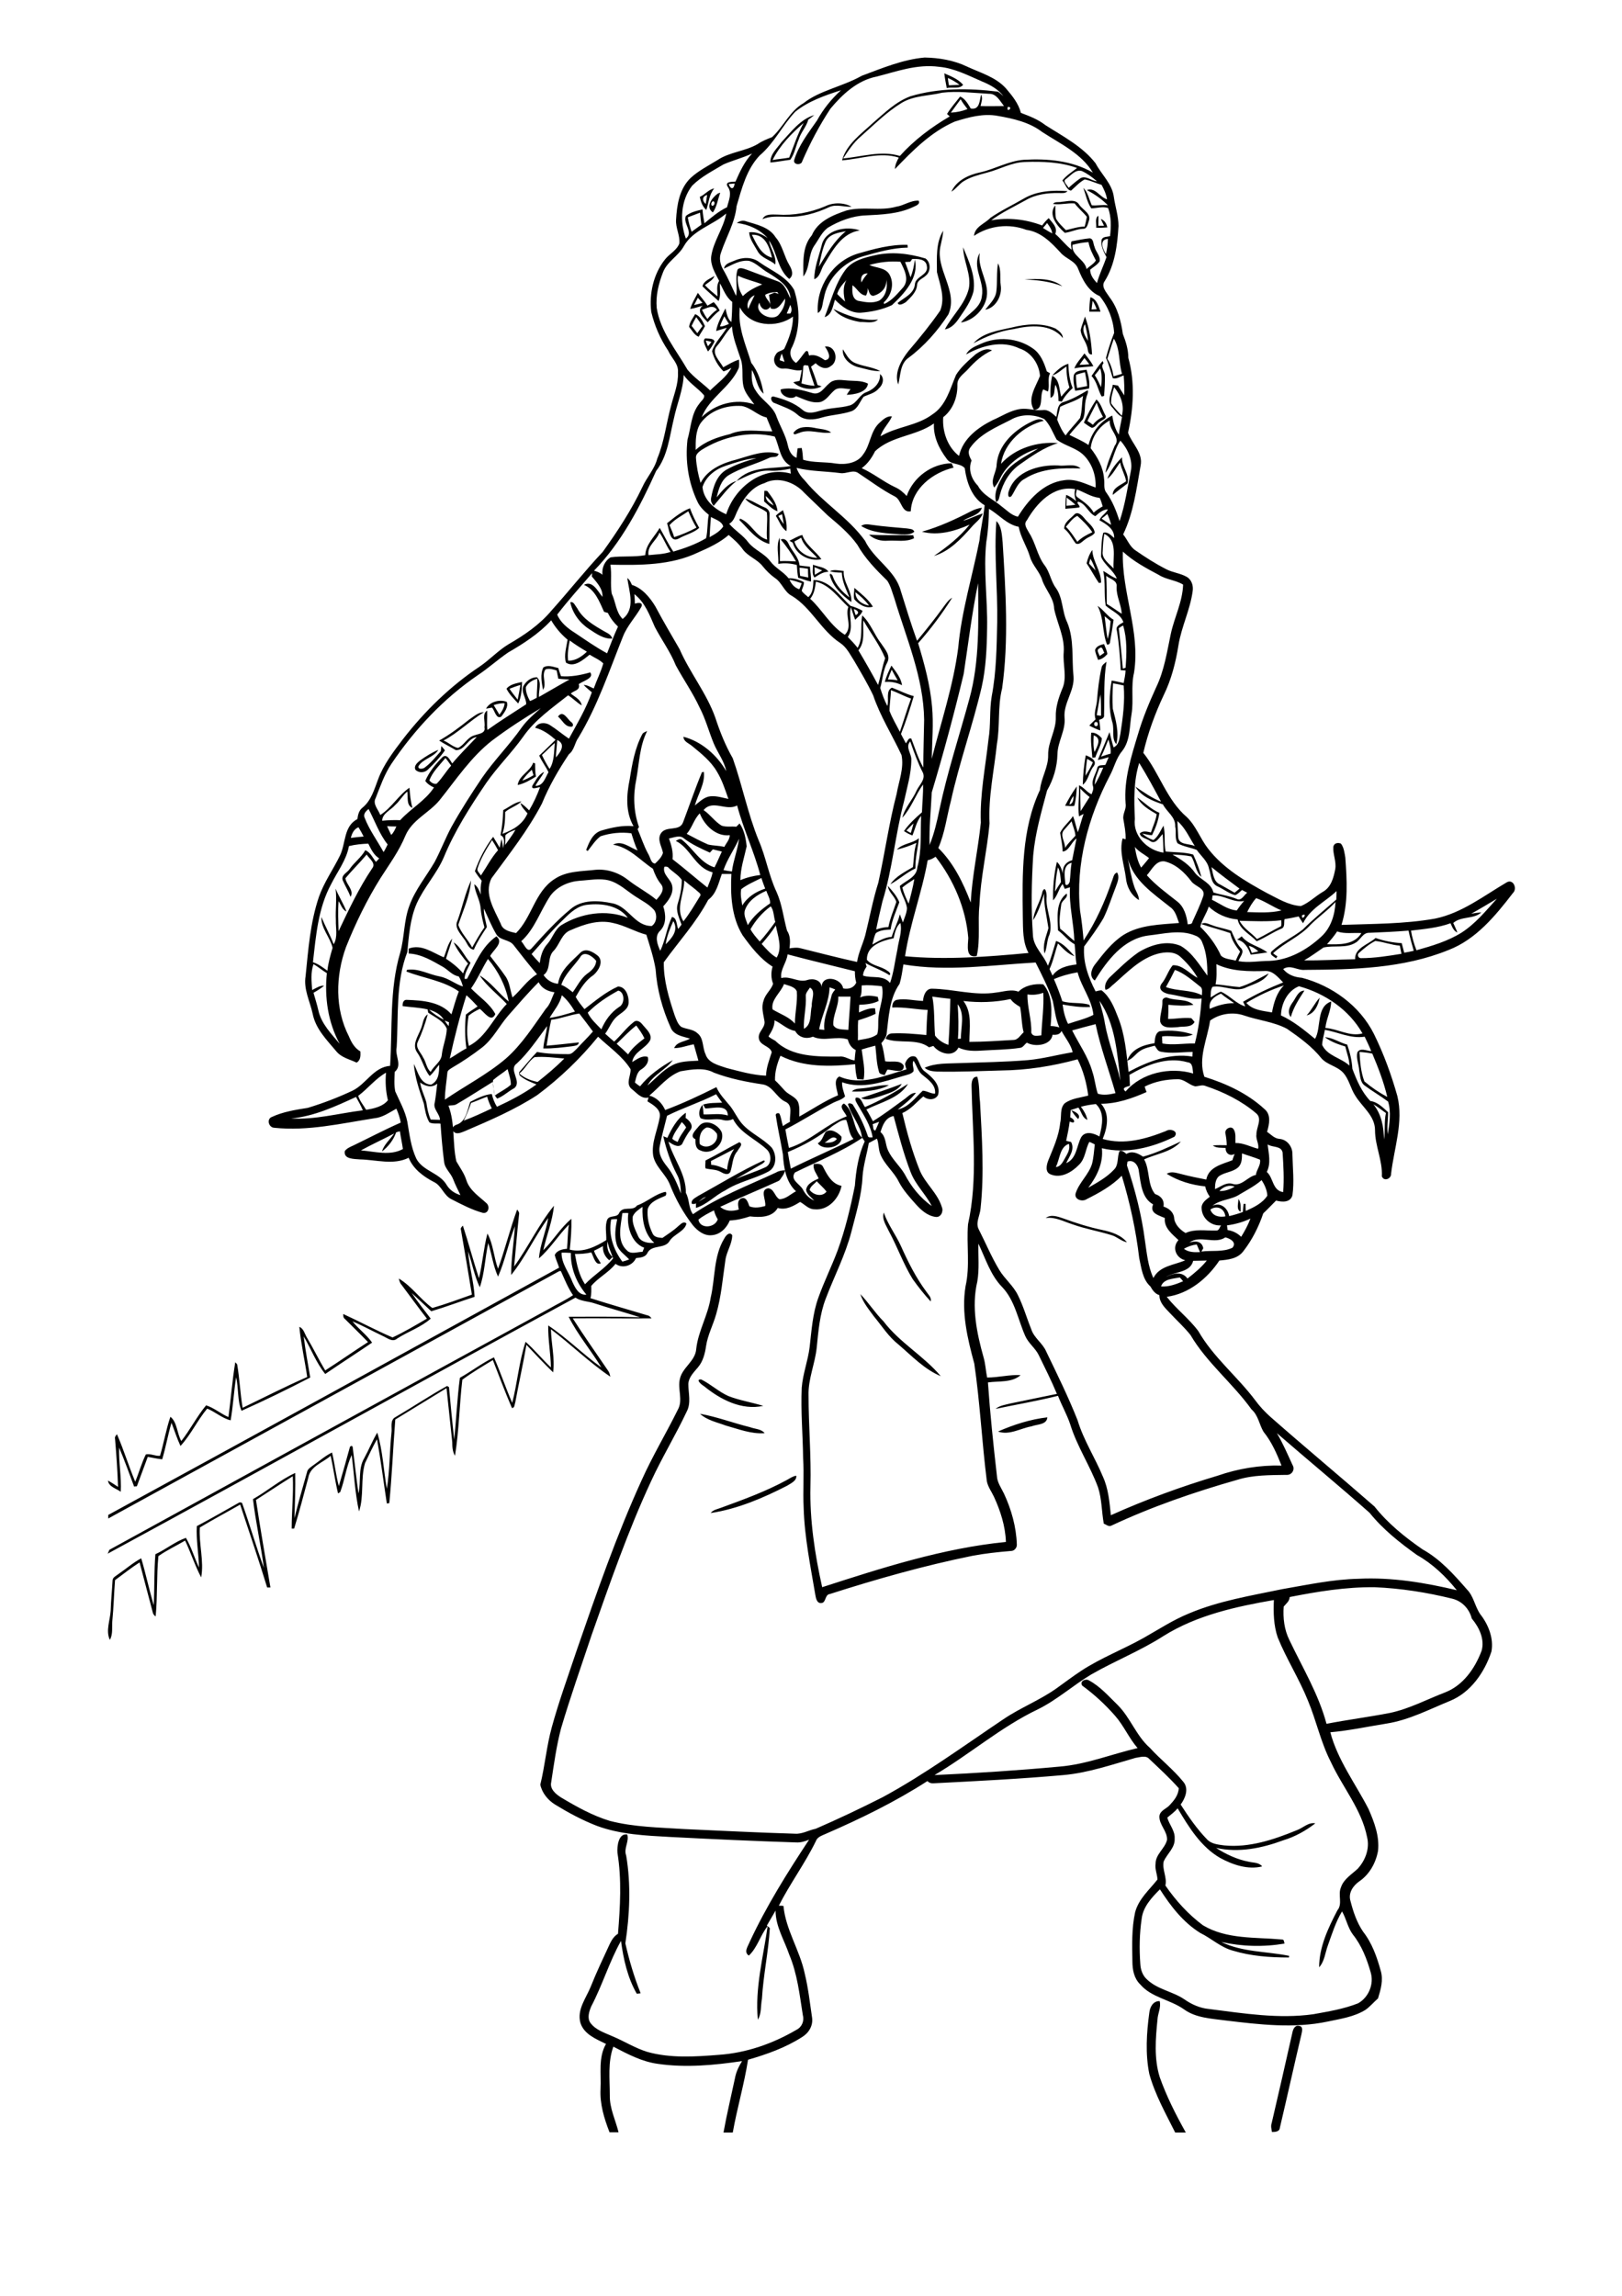
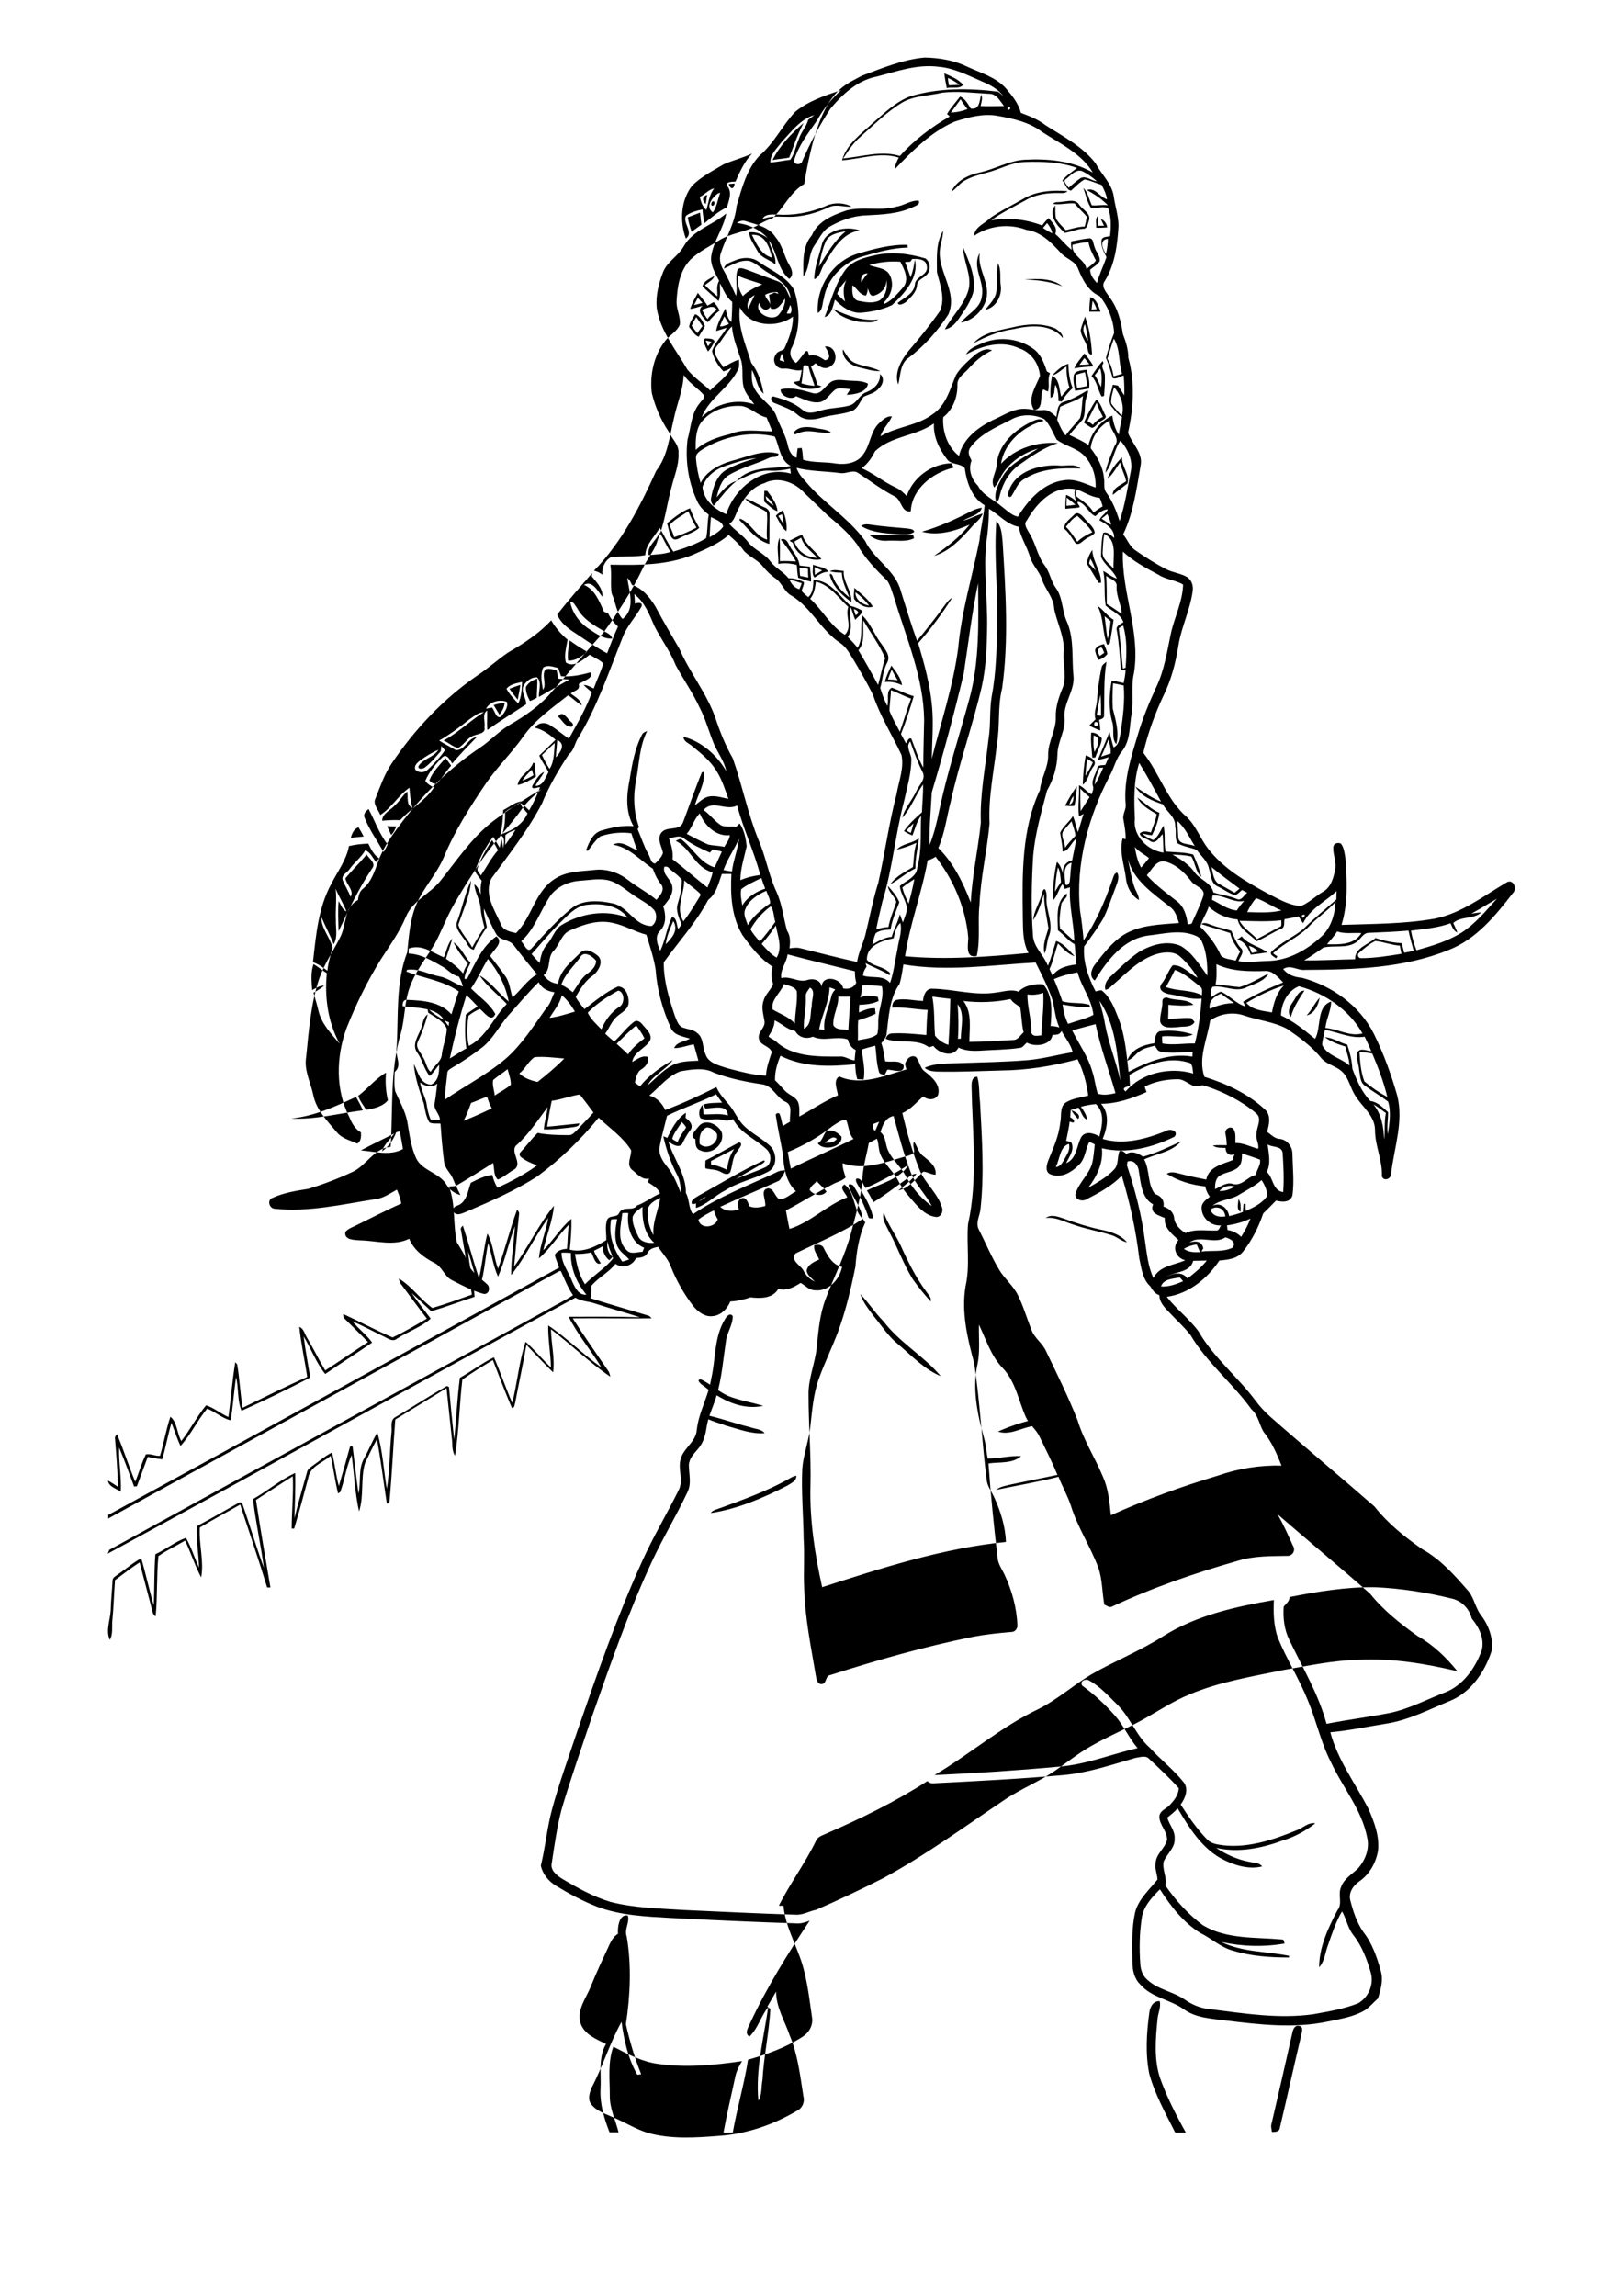
<svg xmlns="http://www.w3.org/2000/svg" version="1.2" baseProfile="tiny" id="Layer_1" x="0px" y="0px" viewBox="0 0 595 842" overflow="scroll" xml:space="preserve">
  <g>
-     <path d="M474.1,745.4c0.2-1.1,0.9-2.8,2.4-2.4c1.7,0.1,1.1,2.1,0.9,3.1c-2.7,11.4-5.2,22.8-7.9,34.2c-0.1,1.5-1.7,1.6-2.9,1.6   c-0.2-1.1-0.5-2.2-0.1-3.3C469.1,767.5,471.6,756.5,474.1,745.4 M421.6,738.2c0.2-2.1,1.4-4.4,3.8-4.3c0.6,2.3-0.7,4.5-0.8,6.8   c-0.7,6.9-1.3,14.2,0.8,21c2.5,7.1,5.9,13.8,9.6,20.4c-1.3,0-2.6,0-3.9,0c-3.5-7-7.4-13.9-9.5-21.5   C420.1,753.2,420.6,745.5,421.6,738.2 M288.6,542.8c1.1-0.6,2.2-1.4,3.5-1.6c0.2,1.9-2,2.8-3.4,3.7c-8.8,4.5-18.1,8.5-28,10   c0.9-1.2,2.4-1.4,3.7-1.9C272.6,550,280.9,547,288.6,542.8 M366.1,525c5.7-2.5,11.9-4.5,18.1-5.2c-0.2,2.8-3.8,2.5-5.8,3.3   C374.4,523.8,370.2,526.5,366.1,525 M256.8,518.5c6.2,1.1,12.2,3.4,18.3,4.9c1.8,0.7,4.1,0.6,5.4,2.2c-4.9,0.4-9.6-1.5-14.3-2.8   C263,521.6,259.4,520.9,256.8,518.5 M258.3,508.4c-0.9-0.5-3.4-2.6-1.1-2.5c3.5,1.7,6.4,4.5,10,6.1c4.1,1.6,8.6,2.3,12.8,3.6   C272,517.3,264.3,513.3,258.3,508.4 M315.6,474.6c3,3.1,5.4,6.9,8.5,10c5.9,7.8,14.8,12.7,21,20.1c-6-2.5-10.6-7.4-15.5-11.6   c-3.6-2.8-6.1-6.8-9-10.3C318.7,480.2,316.6,477.7,315.6,474.6 M383.6,446.7c2-1.5,4.5-0.5,6.6,0.2c4.6,1.7,9.4,3.2,14.2,4.2   c3.3,0.7,6.8,1.8,9,4.5c-2.1-0.4-3.6-2-5.6-2.6c-4.8-1.5-9.7-2.3-14.4-4C390.2,448,387.1,446.2,383.6,446.7 M324.2,444.7   c1.5,4.4,4.4,8.1,6.3,12.3c2.6,5.8,5.5,11.6,9.3,16.7c0.7,1.1,2,2.1,1.6,3.6c-2.4-2.6-4.6-5.4-6.6-8.2c-3.4-5.5-5.6-11.8-8.7-17.5   C325.1,449.4,323.4,447.2,324.2,444.7 M454.3,439.7c1,1.4,0.8,3.1,0.8,4.7C453.4,443.6,454.3,441.2,454.3,439.7 M206,459.4   c-0.1,4,2.7,7.2,4,10.8c1,2.1,2.3,4.9,5.1,4.6c-3.6-4.3-5.8-9.6-5.7-15.3C208.3,459.4,207.2,459.4,206,459.4 M222.9,455.3   c-0.4,2.1,0.1,4.2,1.8,5.7c-0.4,0.4-0.8,0.8-1.2,1.2c-1.6-1.3-2.5-3.2-2.3-5.2c-1.1,0.6-2.2,1.2-3.3,1.7c0.5,1.7,1.6,3.1,2.5,4.6   c-2,1-2.7-2.6-3.5-4c-2,0.5-4,0.6-6,0.6c0.7,3.9,1.5,7.8,3.7,11.1c3.2-3.4,7.4-5.8,10.3-9.5C224.2,459.4,223.2,457.5,222.9,455.3    M224.2,447.2c-1.1,5.5,0.8,11.1,4.1,15.5c0.8-0.2,1.7-0.5,2.5-0.8c-1.6-1.8-3.9-3.1-4.6-5.6c-0.9-3-0.4-6.2,0.2-9.2   C225.6,447.1,224.9,447.1,224.2,447.2 M228.3,444.9c-0.5,4.4-2.2,10.1,1.6,13.6c1.5,1.7,3.9,0.6,5.8,0.6c0.2-0.5,0.4-1,0.6-1.5   c-4.8-1.8-6.5-8.1-5.8-12.7C229.7,444.8,229,444.9,228.3,444.9 M232.1,446.2c-0.3,2.6,1,4.9,2,7.2c1,2.2,3.8,2.6,5.9,2.4   c-3.7-3.3-4.5-8.5-4.3-13.2C234.3,443.6,232.7,444.6,232.1,446.2 M233.7,442.1c3.7-1.3,6.6-4.2,10.4-5c0.5,0.3,0.3,0.9,0.1,1.4   c-2.5,1.1-5.7,2.1-6.6,4.9c-0.3,3.1,0.4,6.2,1.8,9c0.6,1.4,2.3,1.5,3.6,1.6c2-1.4,4.1-2.7,5.9-4.4c0.8-0.6,1.8-1.9,2.9-0.9   c-0.5,2.8-4.5,3.9-6.1,6.3c-1.7,3.2-6.6,1.3-8.2,4.5c-0.8,1.7-2.7,1.7-4.2,1.9c-1.2,2.8-5,4-7.5,2.1c-2.5,3.2-6.3,5-8.9,8.1   c0,1.5,0.1,3-0.3,4.5c6.9,2.2,13.9,4.2,20.9,6.3c0.7,0.1,1.1,0.6,1.5,1.1c-9.6,0.1-19.2-0.1-28.9,0c4.2,6.6,8.7,12.9,13.1,19.4   c0.4,0.6,0.5,1.3,0.7,2c-7.7-5.2-14.4-11.8-21.8-17.4c0.1,5.3,1.5,10.6,0.8,15.8c-3.4-3.3-6.6-6.7-9.8-10.1   c-1.2,7.1-2.8,14.1-4.1,21.2c-0.3,0.7-0.1,1.9-1.2,2c-2.5-5.8-4.7-11.7-7-17.6c-3.8,2.3-7.7,4.6-11.2,7.2   c-1.1,9.3-1.2,18.7-2.7,27.9c-0.9-1.5-1-3.3-1-5c-0.7-6.6-1.4-13.2-2.1-19.8c-6.3,3.8-12.5,7.7-18.8,11.5   c-0.8,10.2-1.2,20.5-2.2,30.7c-0.2,0-0.6,0-0.9,0.1c-1.2-7.9-2.2-15.8-3.6-23.6c-1.6,2.9-3,5.8-4.4,8.8c-1.7,5.7-0.3,12.1-2.2,17.7   c-1.5-6.8-1.8-13.8-2.7-20.7c-2,4.3-2.5,9.1-4.2,13.6c-0.2,0.1-0.6,0.4-0.8,0.5c-1.1-4.6-1.7-9.2-2.7-13.8c-2.8,2.5-7.5,3.8-8.2,8   c-1.7,6.3-3.3,12.5-5.2,18.7c-0.2,0-0.7,0-0.9,0c0-6.4,0.7-12.8,0.4-19.2c-4.5,2.8-9,5.8-13.5,8.7c1.6,10.7,3.5,21.4,5.3,32.1   c-0.3,0-0.9,0-1.2,0c-3.1-10.2-6.6-20.3-9.9-30.4c-4.9,2.8-10,5.5-14.8,8.4c-0.4,6,1.6,12.3,0.5,18.3c-2.3-4.3-3.8-9.1-5.9-13.5   c-3.2,1.9-6.7,3.5-9.8,5.7c-0.7,7.3-0.3,14.7-1,22.1c-0.6-0.4-1-0.9-1.1-1.6c-1.6-6-3.2-12.1-4.8-18.2c-3.1,2-6,4.3-9,6.5   c-0.4,5-0.5,10-1,15c-0.2,2.3,0.3,4.8-0.9,6.9c-1.6-3.3,0.1-7.2,0.3-10.7c0.1-3.7,0.5-7.4,0.7-11.2c0.1-1.1,1.4-1.6,2.1-2.2   c2.8-1.9,5.4-4.2,8.4-5.8c1.7,5.7,2.9,11.5,4.6,17.2c0.3-6.2,0.1-12.5,0.6-18.7c3.9-1.8,7.2-4.6,11.2-6c2,3.4,3.1,7.3,4.8,10.9   c-0.1-5.1-1.1-10.2-0.8-15.2c5.1-2.7,10.1-5.6,15.1-8.4c0.5-0.4,1-0.4,1.5-0.1c2.8,7.9,5.1,15.9,8,23.8c-1.1-8.4-3-16.7-4-25.2   c5.3-3,10-7.1,15.5-9.6c0.1,5.5-0.1,11.1-0.3,16.6c1.4-5.6,3-11.2,4.6-16.8c0.2-1.3,1.4-1.9,2.3-2.6c2.3-1.6,4.4-3.5,6.9-4.7   c1,4.1,1.4,8.3,2.5,12.3c1.4-4.7,2.7-9.4,4-14.1c0.1-0.7,1.1-0.9,1.1,0c0.7,5.6,1.3,11.2,2.1,16.8c1-4.3-0.2-9,2.1-12.9   c1.7-3.1,3-6.4,4.8-9.4c2,6.6,2.3,13.7,3.5,20.6c1.1-6.8,1-13.7,1.7-20.5c0.3-1.9-0.7-4.7,1.5-5.8c6.3-3.7,12.4-7.8,18.9-11.4   c0.2,0.1,0.5,0.3,0.7,0.4c0.6,6.4,1.2,12.9,1.9,19.3c0.8-7.5,1.1-15.2,2.1-22.7c4.3-2.4,8.1-5.4,12.5-7.5   c2.4,5.5,4.3,11.2,6.7,16.7c1.9-7.4,2.5-15.2,4.9-22.4c3.3,2.9,6.1,6.4,9.3,9.4c-0.1-5.2-1.1-10.3-1-15.4   c6.9,4.6,12.8,10.6,19.5,15.4c-3.8-6.3-8.7-12-12-18.6c8.7,0,17.5-0.1,26.2,0.2c-5.6-1.8-11.2-3.3-16.7-5.1c-2.3-0.8-4.9-0.7-7-2.1   c-57.3,31.1-114.3,62.8-171.6,93.9c0.2-0.4,0.5-1.1,0.6-1.4c53.8-29.5,107.5-59,161.3-88.4c2.9-1.7,6-3.1,8.8-5   c-1.8-2.6-3-5.6-4.3-8.5c-0.2-0.8-1.1-0.1-1.5,0.1c-54.9,30.1-109.8,60.2-164.7,90.3c0-0.3,0-1,0-1.3   c55.2-30.1,110.3-60.4,165.4-90.7c-0.5-1.6-1.2-3-1.6-4.6c0.7-1.7,2.8-2.2,4.5-2.3c0.3-3,0.2-6,0.7-8.9c-3.9,3.9-6.8,8.8-11,12.4   c0.4-5.1,2.6-9.8,3.4-14.8c-4.9,6.7-8.4,14.5-13.6,20.9c0-6,1-12,1.4-17.9c-2.4,6.1-3.6,12.6-6.2,18.5c-1.8-3.9-2.3-8.2-3.6-12.3   c-1.2,5.4-1.3,11-3.1,16.2c-2-4.2-2.8-8.8-4.3-13.2c0.4,5.6,2.1,11.1,2.4,16.7c-5.3,1.7-10.5,3.7-15.9,5.3   c-2.4-2.2-4.7-4.5-7.2-6.7c2.2,3.2,4.6,6.3,7,9.4c-3.6,3.2-8.3,4.7-12.3,7.3c-1.7,1.5-3.6-0.2-5.2-0.9c-3.8-1.8-7.4-3.8-11.2-5.4   c2.2,2.8,5.2,4.9,7.2,7.8c-5.7,3.9-11.5,7.6-17.2,11.5c-3.3-4.1-5.2-9.2-7.9-13.8c0.6,5.1,1.6,10.1,2.4,15.1   c-8.3,4.3-16.7,8.4-25.2,12.2c-1.6-3.7-1-8.3-2-12.3c-0.8,5.2-1.1,10.6-2,15.8c-3.2-0.8-5.6-3.1-8.6-4.3c-3.6,4.3-6,9.6-9.8,13.7   c-1.3-2.8-2.2-5.7-3.3-8.5c-1.3,4.4-2.1,9-3.4,13.4c-1.8-0.2-3.6-0.6-5.3-0.9c-1.3,3.6-2.7,7.2-4,10.8c-0.2,0-0.7,0-1,0.1   c-1.8-4.8-3.5-9.6-5.5-14.3c-0.2,5.4,0.9,10.8,0.6,16.2c-1.6-1.2-4.4-1.8-4.7-4.1c1.3,0.7,2.5,1.5,3.7,2.3   c-0.2-5.9-0.6-11.7-1.1-17.6c-0.2-0.7,0.3-1.2,0.7-1.7c2.5,5.7,4.3,11.7,6.7,17.4c1.4-3.3,2.3-6.8,3.9-10c1.7-0.4,3.5,0.7,5.2,0.5   c1.4-4.7,2.2-9.6,3.8-14.3c2.5,1.9,2.4,6.1,4,8.9c3.3-4.2,5.7-9,9.1-13.1c2.9,0.9,5.4,3.1,8.2,4.3c0.9-6.7,1.4-13.4,2.5-20.1   c0.2,0.2,0.6,0.6,0.7,0.8c0.9,5.2,1.1,10.6,2,15.9c7.9-3.8,15.7-7.8,23.7-11.3c-0.9-6.1-2.3-12.2-2.9-18.4c1.6,0.7,1.9,2.4,2.7,3.8   c2.4,4,4.4,8.2,6.8,12.2c5.3-3.4,10.4-7,15.7-10.4c-2.8-2.9-5.7-5.7-8.5-8.5c-0.6-0.4-0.6-1.2-0.6-1.8c6.1,2.8,12,6,18.1,8.6   c4.3-2,8.5-4.5,12.6-6.9c-3.2-4.1-6.2-8.3-9.3-12.4c-0.6-0.6-0.8-1.5-1-2.3c4.7,2.8,7.9,7.6,12.3,10.8c4.9-1.4,9.7-3.2,14.5-4.9   c-1.3-7.9-2.6-15.8-4-23.7c-0.3-0.7,0.3-1.2,0.7-1.6c2.1,6.4,3.8,12.9,5.9,19.3c1.3-5.4,1.7-11,3.1-16.4c2.2,4,2.3,8.7,3.9,12.9   c2.6-7.2,4.4-14.6,7-21.7c0.4,0.5,0.9,1.1,0.7,1.8c-0.7,6.4-1.2,12.7-1.8,19.1c5.2-7.2,9-15.4,14.6-22.3   c-0.5,5.6-2.7,10.8-3.9,16.3c3.7-3.6,6.3-8.2,10.3-11.5c0.1,3.8-0.2,7.6-0.6,11.3c4.8,1.2,9.4-1,13.4-3.5c0.1-2.5-0.6-5.2,0.4-7.6   c0.9-1.6,3.3-0.6,4.2-2.1C228.4,441.9,232,444.5,233.7,442.1 M260.8,425.8c0,0.4,0.1,1,0.1,1.4c2.1,0.1,3.9,1,5.8,1.8   c0.3-2.7,1-5.3,2.6-7.6C266.4,422.9,263.6,424.4,260.8,425.8 M258.8,425.6c4.2-2.1,8.2-4.5,12.4-6.7c1.7,0.7-0.3,2.3-0.7,3.3   c-1.9,2.1-1.7,5.1-2.6,7.6c-0.8,1.4-2.5,0.6-3.5,0c-1.7-1-3.7-0.8-5.6-1.3C258.6,427.6,258.8,426.6,258.8,425.6 M302.5,419.1   c1.6,0,3.4,0,4.5-1.4C305.4,416.1,303.8,418.4,302.5,419.1 M302.9,415.1c1.9-1.4,4.5,0.3,5.8,1.8c0.4,4-6.8,5.3-8.7,2.4   C301.6,418.4,301.9,416.6,302.9,415.1 M256.7,419.6c2.7,2.4,7.1-0.4,6.3-3.8c-0.9-1.2-2.2-2.4-3.8-2.3   C256.8,414.6,256.4,417.2,256.7,419.6 M256.3,413.1c2.4-3.1,7.3-0.7,8.5,2.3c1.1,4.3-3.9,8.5-7.9,6.5c-1.8-0.6-1.8-2.5-1.8-4.1   C252.6,416.7,255.3,414.4,256.3,413.1 M393,407.2c1.3,0.4,3.7,1.6,2.5,3.2C394.6,409.5,393.7,408.4,393,407.2 M315.9,402.7   c5-1.7,10-3.3,14.9-5.2c-1.7,2.9-5.2,3.5-8.1,4.6C320.5,402.7,318.1,403.9,315.9,402.7 M316.8,399.1c3.1-0.3,6.1-1.3,9.3-1.1   c-4,2.1-9.1,2.4-13.6,2.3C313.6,399.1,315.3,399.3,316.8,399.1 M479.3,372.4c1.9-2,3-4.6,4.8-6.5   C483.6,368.5,482.3,371.7,479.3,372.4 M426.4,367.4c-0.2-1.2,1.1-1.9,2.1-1.4c3.1,1.1,6.7,0.2,9.3,2.5c-3,0.5-6.1,0.3-9.2,0   c0,1.7,0,3.5-0.1,5.2c2.8,0,5.6-0.6,8.5-0.3c0.4,0.4,0.8,0.9,1.2,1.4c-1.2,2.2-4.1,1.5-6.2,1.9c-2.2,0.1-5.6,0.7-6.4-2   C425.4,372.3,426.5,369.9,426.4,367.4 M474.4,367.3c1.1-1.6,1.9-4,4.1-4c-2,3.1-4,6.1-5,9.7C472,371.1,473.2,368.9,474.4,367.3    M458.1,346.9c0.4,0.9,0.8,1.7,1.1,2.6c0.8-0.2,1.6-0.4,2.4-0.6C460.6,348,459.5,347.2,458.1,346.9 M455.5,343.4   c2.4,3.1,6.5,3.6,9.4,5.9c-2,0.3-4.1,0.6-6.1,0.8c-0.9-2.4-2.2-4.9-5-5.5C454.3,344.3,454.9,343.9,455.5,343.4 M382.4,327   c1.1-2.6,1.7,1.1,1.5,2.3c-0.3,4.8,2.9,9.8,0.7,14.4c-0.6,2-0.6,4.1-1.4,6c-0.9-3.2,0.6-6.3,1.4-9.3c-0.6-4.2-1.7-8.4-1.6-12.7   c-1,3.4-2.1,6.8-4,9.8C379.3,333.8,381.7,330.7,382.4,327 M329,311.6c2-2.3,5.7-2.2,8.1-4.2c-0.4,3.7-1.4,7.4-1.3,11.1   c-3.3,1.5-6,4.1-9.2,5.8c2-2.9,5.3-4.5,8.3-6.3c0.4-3,0.3-6,1.3-8.9C333.8,310.2,331.4,311,329,311.6 M392.3,295.1   c1.4-0.5,1.5-1.9,1.5-3.2C393.1,292.8,392.5,293.9,392.3,295.1 M390.7,295.5c1.3-2.5,2.7-4.9,4.3-7.1c-0.1,2.4-0.3,4.8-0.9,7.1   C393.1,295.8,391.8,295.5,390.7,295.5 M191.6,286.3c1.4-0.5,2.8-1.2,4.1-2c-0.2-0.7-0.4-1.4-0.6-2   C193.8,283.5,192.5,284.8,191.6,286.3 M195.6,279.7c0.2,0.1,0.5,0.2,0.7,0.3c0,1.6,0,3.2,0.3,4.8c-2.1,1.3-4.3,2.6-6.7,3.1   C190.4,284.3,194.5,283,195.6,279.7 M398.8,278.3c-0.3,2.1-0.5,4.1-0.6,6.2c1-1.6,2-3.2,2.7-4.9   C400.2,279.1,399.5,278.7,398.8,278.3 M398.3,277c1.6,0.6,4.4,1.9,2.9,4c-1.7,2-1.9,5.2-4,6.8C397.3,284.2,397.6,280.6,398.3,277    M161.9,273.6c0.4,0.5,0.9,1,1.3,1.6c-1.8,2.6-4,4.9-6.3,7.1c-1.2,1.2-3.4,1.2-4.5,0c-0.7-1.4,0.7-2.6,1.7-3.4   c2.1-1.5,4.3-2.9,6.7-3.9c-1.7,2.8-5.6,3.2-7.3,6c-0.3,1.3,1.7,1,2.3,0.5c2.3-1.7,4-3.9,5.9-6C161.8,274.9,161.8,274.2,161.9,273.6    M401.2,269.7c-0.1,2-0.2,4.1,0.3,6.1C402.5,273.8,404.3,270.7,401.2,269.7 M400.3,268.7c1.6-0.1,2.9,0.9,3.9,2.1   c-0.2,2.5-1.7,4.7-2.4,7c-0.3,0-0.8,0.1-1.1,0.1C400.5,274.9,400,271.8,400.3,268.7 M204.7,262.8c1.8-2.6,3.4,0.9,4.8,2   c0.8,0.4,1.1,1.9-0.2,1.7C207.1,266.4,206.3,264.1,204.7,262.8 M181.1,258.6c0.7,1.2,1.4,2.3,2.1,3.5c0.9-1.2,1.8-2.6,1.9-4.2   C183.8,257.9,182.4,258.1,181.1,258.6 M178.3,259.9c1.4-2.6,5-3.5,7.6-2.5c0.7,1.9-0.9,3.9-2,5.4c-1.9,1.1-2.4-2.2-3.4-3.3   C180,259.6,178.9,259.8,178.3,259.9 M186.9,252.6c0.9,1.4,2,2.7,3,4c0.4-1.8,0.7-3.6,1-5.4C189.5,251.6,188.2,252.1,186.9,252.6    M185.8,252.6c1.3-1.7,3.7-2,5.7-2.5c-0.1,2.7-0.2,5.5-1.4,7.9C188.5,256.3,186.8,254.6,185.8,252.6 M327.1,245.6   c-0.5,1.2-1,2.4-1.4,3.6c1.2,0,2.4,0.1,3.6,0.3C328.5,248.2,327.8,246.9,327.1,245.6 M327,244.1c1.6,2.2,3.5,4.5,3.9,7.2   c-2-1-4.1-1.4-6.3-1.2C325.1,248,326.1,246,327,244.1 M402.5,266.2c0.3-0.4,0.3-0.8,0-1.3C401,264.2,401,266.9,402.5,266.2    M402.3,262.3c0.5,0.1,1,0.1,1.6,0.2c0-2.6,0-5.2-0.2-7.8C403.1,257.2,402.8,259.8,402.3,262.3 M404.1,244.8c0.2-1,1.1-1.5,1.8-2.1   c-1.1,6.4-0.7,13-0.9,19.5c0.2,1.2-0.9,1.5-1.8,1.8c0.2,1.3,0.4,2.6,0.4,3.9c-1.4-0.5-2.7-1.1-4-1.8c0.7-0.8,1.5-1.5,2.3-2.3   c-0.8-2.2,0.3-4.5,0.5-6.7C402.7,253,403.2,248.8,404.1,244.8 M403.3,237.8c-1.3,0.5-0.2,1.9,0.1,2.8c0.6-0.4,1.1-0.8,1.7-1.2   C404.6,238.7,404.4,236.7,403.3,237.8 M401.7,238.5c0.3-1.5,2-2,3.3-2.3c0.4,1.2,1.1,2.4,1.2,3.7c-0.9,1-2,1.9-3.4,2.1   C402.4,240.8,401.9,239.7,401.7,238.5 M405.2,226c0.4,2.8,0.6,5.6,1.1,8.3c0.7-2.1,0.9-4.3,1.1-6.5   C406.7,227.2,406,226.6,405.2,226 M402.6,222.2c2.2,1.4,3.6,3.8,5.9,5.1c-0.4,2.7-0.8,5.4-1.3,8.1c0,0.6-0.4,1.1-1.1,1   C404.3,231.9,405,226.6,402.6,222.2 M209.2,220.9c1.2-0.5,1.8,1.3,2.5,2.1c2.1,4,6.1,6.3,9.9,8.5c1.2,0.7,2.6,1.2,3,2.7   c-3.2,0.2-5.9-1.8-8.5-3.5C212.7,228.5,210,224.9,209.2,220.9 M313.8,217.2c-0.1,2.8,2.6,4.5,5,4.9   C317.4,220.2,315.7,218.6,313.8,217.2 M313.4,215.6c2.4,2.1,5.1,4.1,6.8,6.9c-2.6,0.8-5.1-0.8-6.8-2.7   C313,218.5,313.4,217,313.4,215.6 M304.4,209.5c1.6-0.8,3.4-0.2,5.1-0.1c-0.3,4.1,3.1,7.3,2.8,11.4c-3.4-2.5-6.8-5.6-7.9-9.9   c0-1.1,1.1,0.1,1.1,0.5c1.1,3.2,3.5,5.7,6.1,7.7c-1.2-3-2.7-5.8-2.8-9.1C307.2,210,305.8,209.9,304.4,209.5 M298.8,208   c0,0.9,0.1,1.8,0.1,2.8c0.9-0.5,1.8-1.1,2.7-1.6C300.6,208.8,299.7,208.4,298.8,208 M298.2,207.1c1.9,0.8,4.5,0.8,5.7,2.6   c-2,0-3.5,1.1-5.1,2.1C297.7,210.6,298.3,208.6,298.2,207.1 M400,204.9c-0.2,0.6-0.4,1.2-0.5,1.8c0.8,0.8,1.6,1.7,2.4,2.5   C401.4,207.7,400.8,206.2,400,204.9 M398.6,206.6c0.4-1.7,1-3.4,2.1-4.9c0.1,4.2,3.3,7.7,3.2,12c-0.2,0-0.6,0.1-0.8,0.1   C401.5,211.5,400.2,208.9,398.6,206.6 M293.3,208.2c0,1,0.1,2,0.2,3c1,0.2,2,0.4,3,0.6c-0.1-1.1-0.1-2.2-0.1-3.2   C295.3,208.4,294.3,208.3,293.3,208.2 M285.5,206.8c0.2-3.2-0.9-6.7,0.5-9.6c0.2,2.8,0.1,5.7,0.1,8.6c2-0.1,3.9,0,5.9,0.1   c-1.6-2.8-3.5-5.6-5.6-8c1.2-0.7,2.3,0.3,2.8,1.4c1.2,2.8,3.8,4.9,4.1,8.1c1.3,0.2,2.5,0.3,3.8,0.4c0.1,1.8,0.5,3.6,0.4,5.5   c-1.6-0.3-3.1-1-4.7-1.4c-0.3-1.6-0.4-3.1-0.5-4.7C290.1,206.6,287.8,206.4,285.5,206.8 M291.4,198.6c1.2,3.7,4.6,5.9,8.4,6   c-2.1-2.4-4.9-4.2-5.9-7.4C293.1,197.7,292.3,198.1,291.4,198.6 M289.6,198.3c1.6-0.7,3-1.7,4.7-2.1c1.3,3.8,4.9,5.8,7,8.9   c-4.4,0.9-9.3-1.6-10.5-6.1C290.5,198.9,289.9,198.5,289.6,198.3 M318.8,196.1c5.4,0.3,10.8,0.1,16.2,0.2c0.1,0.3,0.2,0.8,0.3,1.1   c-3,1.5-6.4,0.7-9.6,0.9C323.3,198.5,320.7,197.9,318.8,196.1 M315.9,192.9c1.2-0.9,2.6-0.6,4-0.4c4.2,0.6,8.5,0.9,12.8,1.3   c1,0.2,2.3,0.1,2.7,1.2c-1.3,1.2-3.2,1-4.8,1C325.6,195.6,320.3,195.6,315.9,192.9 M391,193.2c1.7,1.6,2.9,3.6,4.2,5.5   c1.6-1.6,3.5-2.6,5.5-3.5c-1.5-2.3-3.5-4.2-5.5-6C393.4,190,392.3,191.8,391,193.2 M394,188.8c1.3-1.5,2.9,0.2,3.8,1.3   c1.3,1.7,3.5,3,3.8,5.3c-0.8,1.2-2.4,1.5-3.5,2.4c-1.1,0.7-2.1,2.2-3.5,1.5c-1.4-1.8-2.3-3.9-4.2-5.4   C390.3,191.6,392.6,190.3,394,188.8 M285.5,189.2c0.6,1,1.3,2.1,2,3c-0.2-1.2-0.4-2.4-0.6-3.6C286.4,188.8,286,189,285.5,189.2    M284.6,189.2c0.7-0.9,1.7-1.4,2.6-2.1c0.9,2.4,1.6,5,1.3,7.7C286.5,193.5,285.9,191.1,284.6,189.2 M356.4,187.4   c1.2-0.6,2.5-1,3.8-1.2c-0.9,2.9-4.7,3.2-6.9,4.8c2.4-0.7,4.7-1.9,7.2-2.7c-0.7,2.1-2.7,3.3-4.1,5c-3.8,4.3-8.1,8.9-13.8,10.6   c4.8-3.3,9.4-6.9,13.1-11.5c-5.4,2.4-11.6,4.2-17.5,2.6C344.6,193.2,350.6,190.4,356.4,187.4 M245.6,192.6c0.6,1.5,1.3,2.9,1.7,4.4   c2.8-0.9,5.6-2.1,8.2-3.5c-1.2-1.9-2.1-3.9-3-6C250.2,189.1,247.5,190.4,245.6,192.6 M244.7,191.9c2.6-2.1,5.3-4.3,8.4-5.5   c0.9,2.5,2.1,4.9,3.4,7.2c-2.1,1.9-5.1,2.5-7.5,3.9C245.6,199.3,245.5,194,244.7,191.9 M273.3,182.8c2.6,0.7,4.7,2.3,7.2,3.3   c1.1,0.4,1.9,1.4,1.8,2.6c-0.1,3.6,0,7.2-0.1,10.8c-4.8-1.4-7.6-5.5-11-8.8l0.3-0.5c4.1,1.6,5.6,6.5,9.9,7.7   c-0.4-3.3,0.3-6.7-0.1-10C278.9,185.9,275.3,185.4,273.3,182.8 M280.9,181.9c0,1.8,1.5,2.7,2.9,3.5   C283.1,184,282,182.9,280.9,181.9 M280.4,180c0.3,0,0.8,0,1.1,0.1c1.6,2.2,3.5,4.5,3.7,7.4c-2-0.7-3.3-2.3-4.9-3.6   C280.3,182.5,280.3,181.2,280.4,180 M370.1,180c2.4-7.2,11.1-9.6,18-9.3c2.7,0.4,6.1-0.9,8.3,1.1c-7-0.2-14.4-0.1-20.5,3.8   c-2.6,1.3-3.4,4.2-4.9,6.4C369.6,183,369.7,180.9,370.1,180 M406.2,175.6c1.1-3,3.2-5.7,5.4-7.9c-0.2,3.4,2.9,6.3,2,9.6   c-1.8,1.4-3.6,2.7-5.4,4.2c-0.1-2.7,3.1-3.6,4.9-5c-0.4-2.4-1.8-4.5-2.2-6.9C409.3,171.7,408.2,174.1,406.2,175.6 M291.1,158.7   c1.7-2.4,5-2.3,7.6-1.8c2.1,0.5,4.4,0.4,6.2,1.7c-3.9,0.7-8-1.5-11.8,0.2C292.4,158.9,291.1,159.9,291.1,158.7 M377.3,155.2   c1.7-0.8,3.9-2.2,5.6-0.9c-7.4,1.9-14.5,7.9-15.7,15.8c5.3-5.8,13.3-8.2,20.9-7.6c-5.2,1.6-9.7,4.8-14.1,7.9   c-3.7,2.6-6.1,6.7-7.2,11.1c-0.3,1-0.3,2.2-1.4,2.6c-1-3.6,1-6.9,2.7-9.9c3-4.6,8.3-6.8,12.7-9.7c-5.5,1.6-10.7,5.1-13.5,10.1   c-0.7,1.5-1.5,2.9-2.6,4.2c-1.6-2.8,0.9-5.6,0.9-8.5C366.2,163.4,371.5,158.3,377.3,155.2 M398.9,154.4c0.7,0.4,1.4,0.9,2,1.4   c1-1.3,2.3-2.3,3.7-2.9c-0.9-1.7-1.7-3.4-2.3-5.2C401.2,149.9,400,152.1,398.9,154.4 M402.2,146.5c1.7,1.5,2.2,3.9,3.3,5.8   c0.7,1.2-1.2,1.7-1.9,2.3c-1.2,0.6-1.7,2.2-3.1,2.3c-1-0.5-2-1.2-2.9-1.9C398.9,152,400.4,149.2,402.2,146.5 M304.2,140.6   c1.6-1.6,4-1.3,6.1-1.1c2.7,0.3,5.6-0.1,8.1,1.2c-0.4,3.3-5.1,4-7.8,4.1c0.4-0.7,0.9-1.4,1.4-2.1c-2,0-4.5-1-6.1,0.6   c-1.6,1.4-2.7,3.4-4.8,4.1c-3.2,0.7-6.2-1-9.1-2.1c-1.8,1.7-6-0.3-5.6-2.5c4-0.9,8,0.3,11.8,1.4C301,144.9,302.4,142,304.2,140.6    M322.8,137.2c1.8,1.3,1.1,4-0.4,5.2c-1.4,1.8-3.7,2.2-5.6,3.1c-1.4,1.8-2.1,4.4-4.4,5.3c-3.5,1.2-7.3,1.3-10.8,2.3   c-2.9,0.9-6.4,1.3-8.9-0.9c-2.4-2.2-5.6-3.1-8.6-4.4c-1.1-0.2-1.9-2.4-0.4-2.4c3.8,1,7.7,2.3,10.8,5c1.9,1.6,4.4,0.8,6.5,0.2   c3.5-1.1,7.2-0.9,10.7-1.9c2.7-0.8,3.6-4.1,6.2-4.9C320.7,142.7,323.1,140.3,322.8,137.2 M394.7,137.5c0,1.6,0.1,3.2,0.4,4.8   c1.2-0.2,2.5-0.5,3.7-0.7c-0.1-1.7-0.5-3.4-0.8-5.1C396.8,136.8,395.7,137.1,394.7,137.5 M393.9,137.6c0.7-1.9,3.1-1.7,4.7-2   c0.6,2.2,1.3,4.5,0.9,6.9c-1.7,0.3-3.4,0.6-5.1,0.8C394,141.5,393.6,139.5,393.9,137.6 M386,137.7c1.6-1.8,3.6-3.6,5.9-4.3   c0.1,3,0.4,6.1,1.6,8.9c-1.6,1.5-3,3.1-4,5c-0.3-0.1-0.9-0.2-1.2-0.2c0-2-0.2-4.1-1.1-6c-0.7,1.6,0.1,4-1.8,4.8   c-0.2-2.7,0-5.5,0.6-8.1c2.8,1.4,2.5,5.2,3.3,7.7c0.9-1.2,2-2.3,3-3.4c-0.8-2.5-1.1-5.1-1.1-7.7C389.5,135.5,388,137.1,386,137.7    M401.6,137.6c0.9,1.4,1.6,2.9,2.3,4.4c0.3-2.3,0.4-4.7-0.3-6.9C402.9,136,402.3,136.8,401.6,137.6 M400.4,137.9   c1.3-1.8,2.5-3.8,4.1-5.5c0.1,0.2,0.2,0.6,0.3,0.8c-1.2,1.3,0.4,2.8,0.5,4.3c0.1,2.6-0.1,5.2-0.3,7.7c-0.2,0.1-0.7,0.2-0.9,0.2   C402.7,142.9,402.4,139.9,400.4,137.9 M396,133.8c1.2,0,2.4-0.1,3.6-0.2c-0.6-0.8-1.2-1.6-1.8-2.3   C397.2,132.1,396.6,132.9,396,133.8 M394.1,135.1c0.8-2.1,2.5-3.7,3.7-5.5c1.2,1.5,2.4,3,3.3,4.7   C398.8,134.6,396.4,134.6,394.1,135.1 M309.2,128.1c1.1,1.7,2,3.6,3.8,4.7c3.1,1.6,6.8,1.6,9.9,3.3c-2.9,0.1-5.6-0.9-8.3-1.5   C311.8,133.8,308.8,131.3,309.2,128.1 M359.8,126.1c6.1-2.8,13.6-2.2,19.1,1.7c2.8,1.9,4.1,5.2,5.1,8.4c0.4,0.2,0.8,0.5,1.2,0.7   c-1.1,2.1,0,4.5-0.8,6.7c-0.6-0.3-1.1-0.5-1.7-0.8c-1.5,2.3,0.4,7.4-3.4,7.5c-2.6-4,0.7-8.6,2.2-12.4c-0.3-4.4-3.2-8.7-7.5-10.1   c-6.4-3.1-13.7-1.1-19.6,2.2C355.5,127.8,357.8,127,359.8,126.1 M258.9,124.9c0.2,0.7,0.5,1.4,0.8,2.1c0.4-0.5,0.9-1.1,1.3-1.6   C260.3,125.2,259.6,125,258.9,124.9 M258.7,124.1c1.1,0.1,3.2-0.1,3.4,1.2c-0.7,1.3-1.4,2.6-2.4,3.6   C259.1,127.5,257.4,125,258.7,124.1 M371.2,120.1c5.2-1.3,11-1.8,16,0.4c1.2,0.8,2.7,1.9,2.7,3.5c-4.3-5.4-12.1-4.7-18.1-3.3   c-5.2,0.7-10.1,2.7-14.7,5.2C360.5,122,366.3,121.2,371.2,120.1 M399.1,125c-0.1-2.1-0.6-4.1-1.1-6.1   C396.6,121,398,123.2,399.1,125 M398,116.1c1.7,4.4,2.3,9.2,2.6,13.9c-1.7,0.1-1.4-1.7-1.8-2.8c-0.6-2.1-2.2-3.9-2.4-6.1   C396.8,119.4,397.5,117.8,398,116.1 M253.7,119.5c0.7,0.9,1.4,1.8,2.1,2.7c0.6-0.9,1.2-1.7,1.9-2.6c-0.7-1.1-1.5-2.2-2.3-3.3   C254.8,117.3,254.2,118.4,253.7,119.5 M255,115.2c1.9,0.7,2.8,2.7,3.6,4.4c-0.7,1.4-1.6,2.6-2.3,3.9c-1.6-0.6-2.4-2.3-3.5-3.6   C252.9,118.2,254.2,116.7,255,115.2 M305.7,113.3c5.1,2.5,10.6,4.5,16.4,3.9c-1.8,1.6-4.4,0.8-6.5,0.9   C312,117.5,308,116.2,305.7,113.3 M400.8,110.3c-0.1,1.1-0.3,2.1-0.4,3.2c0.5,0,1.4-0.1,1.9-0.1   C401.9,112.3,401.4,111.2,400.8,110.3 M399.6,114.3c0-1.8,0.1-3.6,0.4-5.3c2.3,0.7,3,3.3,3.7,5.3   C402.3,114.3,400.9,114.3,399.6,114.3 M257.5,113.6c0.6,1.2,1.2,2.3,2,3.4c1-1.3,2.2-2.5,3.5-3.4   C261.5,111.5,259.3,113.1,257.5,113.6 M254.6,111.9c1-0.3,2.1-0.5,3.1-0.8c-0.6-0.6-1.1-1.3-1.7-1.9   C255.5,110.1,255.1,111,254.6,111.9 M253.2,113.3c0.6-2.1,1.8-4,2.8-5.9c1.1,1.6,2.5,3,3.5,4.7c0.8-0.4,1.5-0.9,2.3-1.3   c0.9,0.9,1.7,2,2.2,3.1c-1.7,1.2-3,2.8-4.4,4.3c-1.5-1.6-4.4-4.2-1.8-6.1C256.3,112.5,254.8,113.1,253.2,113.3 M375.8,102.5   c4.6-0.3,10.1-0.6,13.9,2.5C385.3,103.2,380.5,102.7,375.8,102.5 M366.1,96.6c1.3,2.4,0.6,5.4,1,8c0.6,3.8-1.8,8.3-5.7,9   c1.6-2.1,3.8-4,4.1-6.8C365.9,103.4,365.5,100,366.1,96.6 M360.2,108.5c1-5.3-3.8-10.6-0.8-15.7c-1,6,4.1,11.2,2.3,17.2   c-1.2,4.1-5,7.6-9.2,8.3C355,115,359.8,113.1,360.2,108.5 M325.1,102.5c0.3,3.1-1.9,5.2-4.7,6c-1.5,0-1.6-1.8-2.1-2.8   c0.1,0.9-0.2,1.8-0.6,2.7c-2.4-0.2-3.2-2.6-5-3.8c-0.1,2-0.3,4.9,2,5.7c2.6,0.5,5.4,1.1,7.9-0.1   C325.1,108.5,325.7,105.2,325.1,102.5 M307.1,107.8c0.9,1,2,1.9,2.9,2.8c-0.6-2.6-0.9-5.4,0.5-7.9   C309.1,104.2,307.7,105.8,307.1,107.8 M316,103.6c0.6-1.2,1.4-2.3,2.3-3.3C316.2,100.2,315.6,101.7,316,103.6 M318.9,97.2   c2.5,1.1,5.9,0.9,7.4,3.5c1.9,3.4,0.7,7.7-2.1,10.2c0,0.2,0.1,0.4,0.1,0.6c2.9-1.2,4.9-3.8,7-6.1c2.4-2.9,0.4-6.6-1-9.4   C326.5,95.7,322.6,96.1,318.9,97.2 M321,93.6c6.2-1.4,12.5-0.6,18.5,1.2c2,1.4,2,4.8,0.1,6.3c-1.1,1.1-3.2,1.6-3.2,3.6   c-0.3,2.6-2.4,4.4-4.1,6.1c-0.8,0.5-2.6,1.6-3,0.3c2.3-1.9,5.9-3.3,6.3-6.7c0.1-3.1,5.1-3.4,4.4-6.8c-0.3-2.7-3.4-2.7-5.4-2.6   c-0.2,0.3-0.5,0.8-0.7,1c-0.6,0-1.3,0.1-1.9,0.1c0.7,1.9,1.4,3.7,2,5.6c0.9-2.1,1.3-4.3,1.6-6.5c1.6,6.6-3.9,12.5-8.4,16.7   c-3.6,1.7-7.6,2.5-11.6,2.8c-3.7,0.1-6.9-2.3-9.3-4.8c-0.8,2.3-1.1,5.6-3.8,6.4c2.3-5.8,3.8-12.1,7.6-17.3   C312.6,95.6,317,94.5,321,93.6 M353.3,90.7c2.1,5.1,4.7,10.6,3.8,16.2c-0.9,3.5-3,6.5-5,9.4c-1.3,2-3,4.1-5.5,4.5   c2.7-5.1,7.4-9.2,8.8-15C356.4,100.7,353.4,95.9,353.3,90.7 M314.7,93c5.9-1.7,12-3.4,18.2-3.2c0,0.2,0.1,0.7,0.1,1   c-5.5,0.1-10.8,1.6-16.1,3.1c-7.2,2-13.5,8.1-14.7,15.6c-0.6,1.8-0.3,4.2-2.2,5.3C299.3,105.2,305.5,95.8,314.7,93 M343.7,99.8   c0-5.1-0.5-10.7,2.3-15.2c-0.1,1.7-0.5,3.4-0.9,5.2c-2.3,8.8,6.6,16.7,2.8,25.5c-3.9,6-8.8,11.6-14.6,15.9   c-3.2,2.2-2.9,6.5-3.8,9.8c-1.6-4.2,1.1-8.9,3.7-12.2c4.1-4.8,8.1-9.7,11.7-14.9C346.8,109.2,344.8,104.3,343.7,99.8 M302.9,88.6   c-1.3,2.9-1.9,6.1-2.5,9.2c2.8-4.6,5.6-9.5,9.9-13C307.6,85.3,304.2,85.8,302.9,88.6 M301.4,90c1.3-5.9,9.2-7.2,14-5.5   c-6.6,1-9.9,7.2-13,12.3c-1.3,1.8-1.4,4.7-3.7,5.6C298.7,98.1,300.4,94,301.4,90 M275.8,86.1c1.7,3.3,3.3,7.3,7.4,8.4   C282.3,90.7,280.7,85.8,275.8,86.1 M270.3,81.8c1-0.8,2.3-1.1,3.5-0.6c3.9,1.2,8.4,2.1,10.7,5.8c2.6,3,3.1,7,5.1,10.3   c0.9,1.5,1.7,3.7-0.1,5c-4.3-3.6-4.4-9.7-7.4-14.1c0.5,3,2.8,5.7,2.3,8.8c-2-1.8-5.1-2.3-6.5-4.9c-1.2-2.2-2.9-4.3-3.1-6.9   c2.5-0.3,4.8,0.7,6.8,2.1C278.8,84.2,274.5,82.2,270.3,81.8 M402.1,83.5c0.2-1.4-0.6-3.4,0.8-4.4c0.1,1.2,0,2.4,0,3.7   c0.7,0,1.4,0,2.1,0c-0.4-0.8-0.8-1.7-1.2-2.5c1.4,0.5,2.1,1.7,2.4,3.1C404.8,83.5,403.5,83.6,402.1,83.5 M302.6,75.7   c3-1.5,6.8-1.5,9.8,0.1c-2.7,0.2-5.5-1-8.1,0.1c-4.9,2.3-10.2,3.8-15.7,3.6c-3,0-6.1-0.4-8.9,0.9c0.9-2.1,3.6-1.7,5.5-1.7   C291.1,79.1,297.1,78,302.6,75.7 M389.5,74c2.1-0.1,5-1.2,6.4,1.1c1.3,1.9,4.6,3.3,3.5,6c-0.4,1.1-0.6,2.9-2.1,2.8   c-2.3,0.1-4.4,1.2-6.7,1.5c-2.7-2.4-6.3-6.6-3.5-10.1c0.1,1.6-0.1,3.3,0.3,4.9c0.9,1.6,2.3,2.9,3.6,4.2c2.3-0.5,4.5-1.3,6.9-1.3   c0.3-1.2,0.6-2.4,0.8-3.6c-1.4-1.7-3.1-3.1-4.5-4.9c-2.7-0.2-5.3,0.6-7.9,0.2C386.9,73.8,388.5,74.3,389.5,74 M328.8,75.8   c2.8-0.4,5.3-2.4,8.2-2.2c0.7,1.4-1.2,1.9-2.2,2.4c-5.4,2.5-11.4,2.7-17.3,3c-4.9,0.2-9.6,2-13.8,4.5c-2.3,1.7-3.4,4.4-5,6.6   c-2.3,3.4-1.5,8.1-4,11.3c0-5.2-0.5-10.9,3.1-15.1c2.2-5.2,7.7-7.4,12.7-9.1C316.5,75.6,322.8,77.5,328.8,75.8 M261.6,73.8   c-0.6,0.2-0.9,1.1-0.5,1.6C262,75.8,262.6,74,261.6,73.8 M263.3,71c0.2-0.1,0.7-0.3,0.9-0.3c-0.9,2.4-1.2,5.1-2.7,7.2   C258.6,75.9,261.2,72.5,263.3,71 M258.9,74.8c0.2-1.1,0.3-2.2,0.5-3.3C257.5,72,257.5,73.7,258.9,74.8 M256.7,72.2   c1.9-0.8,3.2-2.7,5.3-3.1c-1.9,2.3-2,5.2-2.9,7.9C257.7,75.8,257.1,74,256.7,72.2 M283.4,58.7c2-0.4,4.1-0.5,6.1-0.9   c1.7-4.3,3.1-8.7,5.3-12.7C290.4,48.9,286,53.4,283.4,58.7 M286.7,52.1c3.5-3.7,6.9-8.4,12-9.9c-0.7,0.6-1.5,1.2-2.2,1.7   c-0.7,2.6-2.7,4.6-3.5,7.2c-1.1,2.5-1.5,5.3-3.1,7.5c-2.4,0.3-4.9,0.8-7.3,1C282.5,56.5,285.1,54.4,286.7,52.1 M347.7,28.6   c0.1,0.9,0.2,1.8,0.4,2.7c1.3-0.1,2.6-0.1,3.9-0.2C350.6,30.1,349.2,29.2,347.7,28.6 M346.4,26.9c2.5,1.1,5.1,2.1,6.9,4.2   c-1.3,1.7-4.1,0.7-6,1.2C347,30.6,346.6,28.8,346.4,26.9 M426.8,600c-8.4,5.4-17.8,9.1-26.5,14.1c-6.7,4-12.5,9.3-19.6,12.8   c-13.6,6.5-25,16.5-37.9,24.1c15.3-0.7,30.6-1.7,45.8-3.1c9.9-0.8,19.2-4.6,28.7-6.8c-3.2-3.7-5.1-8.3-8.3-11.9   c-3.6-4.1-7.6-7.8-12-11c-1.1-1.7,1.3-2.7,2.5-1.9c4.1,2.2,7.2,5.8,10.5,9c4.7,4.7,6.8,11.3,11.8,15.7c3.9,4.3,8.6,7.9,12.3,12.5   c2.1,2.5,0.7,6-1,8.3c2.9,4.5,6,9,9.7,12.8c1.6,1.7,4.1,1.9,6.3,2.2c9.1,0.9,18.1-2.1,26.4-5.5c2.4-0.8,4.4-3.1,7-2.6   c-3.5,2.7-7.4,4.9-11.7,6.2c-7.8,2.9-16.4,4.7-24.7,2.8c3.7,2.4,7.8,4.3,12.1,5.1c1.7,0.4,3.6,0.2,4.8,1.7   c-5.2,1.3-10.8-0.6-15.4-3.1c-7.1-4.1-11.5-11.3-15.6-18.2c-1.1,1.3-2.5,2.3-3.8,3.4c0.7,2.6,2.9,4.8,2.7,7.7   c0.2,3.3-2.7,5.5-4,8.3c-0.7,3,1.3,5.9,0.6,8.9c3.8,5.5,8.4,10.6,13.8,14.6c8.7,5.2,19.2,4.3,28.9,5.2c0.9-0.1,0.8,0.9,1,1.5   c-7.7,1.3-15.6,1.1-23.2-0.6c7.8,3.8,16.6,3.4,24.9,5.1l-0.1,0.6c-6.9,0-13.9-0.5-20.5-2.5c-4.5-1.2-7.9-4.5-12-6.5   c-6.3-3.9-10.9-9.9-14.8-16c-3,3-6.2,6.4-6.7,10.8c-0.8,5.4-0.9,11-0.5,16.5c0.1,2.1,0.8,4.2,2.3,5.6c3.8,3.8,9.5,4.5,13.8,7.4   c2.7,1.9,5.8,3.3,9.2,3.6c12.6,1.6,25.5,3.7,38.2,1.9c5.5-1,11.1-1.9,16.4-4c3.9-2.2,5.9-7.1,4.6-11.4c-1.4-4.9-3.3-9.8-6.5-13.8   c-1.9-2.5-2.5-6-4-8.5c-2.3,3.8-3.7,8.3-5.2,12.5c-1,2.7-1.2,5.8-3.2,8c0-7.4,3.3-14.4,6.7-20.9c2-2.4,0.1-5.7,1.3-8.4   c1-3.1,4-4.8,6.2-6.9c2.8-3.1,4.4-7.4,3.4-11.5c-2-10.2-9-18.3-13.3-27.6c-3.7-7.2-5.3-15.1-8.4-22.5c-3.2-8-7.9-15.3-11.1-23.2   c-1.5-4.4-1.6-9.1-1.4-13.7C453.5,589.2,439.1,592.3,426.8,600 M473.1,585.7c-0.1,1.6-1.3,2.4-2.2,3.5c-0.3,4.2,0.2,8.5,2.1,12.3   c4.8,10.1,10.7,19.8,13.6,30.7c7.7-1.5,15.6-2.5,23.3-4c7.1-1.5,13.6-5,20.4-7.6c6.5-2.6,10.8-8.8,13.2-15.2   c1.2-4.2-0.9-8.6-3.6-11.8c-0.9-3.5-3.5-6.4-7.2-7.3c-9.3-2.3-18.9-3.8-28.5-4.2C493.6,582,483.3,583.7,473.1,585.7 M425.9,471.8   c2.8,0.2,5.5-0.8,8.1-1.9c-0.4-0.5-0.8-1-1.2-1.4C430.3,469,426.8,469,425.9,471.8 M437.7,462.4c-1.1,4.4-6.7,3.9-10,5.9   c2.6-1.3,5.9-2.2,7.9,0.6c2.6-2,5.1-4.1,7.1-6.6C441.1,462.3,439.4,462.4,437.7,462.4 M434.3,458c1.7,1.3,3.9,1.3,5.9,1.2   c-0.4-0.9-0.8-1.9-1.2-2.8C437.4,456.6,435.8,457.1,434.3,458 M436.3,455.7c2.2-0.7,4.6-0.6,5.1,2.1c-0.2,0.3-0.5,0.9-0.7,1.2   c3.8-0.5,7.9,0.3,11.4-1.4c1.7-2-0.9-3.4-2.6-3.8C445.5,456.5,440.2,452.8,436.3,455.7 M450.1,449.4c0.1,0.5,0.1,1.1,0.2,1.7   c1.9,0.3,3.6,1.1,5,2.5c1.3-2.1,2.5-4.3,3.4-6.7C456,448.2,453.1,449,450.1,449.4 M256.2,447.3c0.6,3.5,6,3.1,7.1-0.1   c-0.6-1-1.1-2.1-1.4-3.3C259.9,444.9,257.9,445.9,256.2,447.3 M444,443.6c0.8,2.4,3.3,2.9,5.5,2.5   C449.2,443.2,446.4,441.9,444,443.6 M447.3,436.8c2,0.1,3.9-0.6,5.6-1.6C450.9,434.4,448.7,435.2,447.3,436.8 M297,436.4   c1.4,1.9,4.6,2.7,6.2,0.6c-1.1-1.4-2.4-2.5-3.6-3.8C298.8,434.2,297.3,435,297,436.4 M454.8,438c-3.1,2.1-7.1,1.8-10,4.2   c3-1.4,5.6,0.9,6.1,3.8c1.7-0.4,3.4-0.9,5-1.5c0.1-1,0.2-2,0.3-3l0.7,0c0,0.9,0,1.7,0.1,2.6c2.9-1.3,6.1-2.8,7.9-5.6   c-0.1-2-1-4-2.1-5.7C460.4,434.9,457.5,436.4,454.8,438 M413.6,426c-0.1,0.4-0.1,0.9-0.2,1.4c3,9,5.4,18.2,6.6,27.6   c0.7,4.6,1.1,9.4,3.1,13.7c2.3-4.5,7.6-4.7,11.7-6.5c-3.4-0.8-5-4.7-2.5-7.4c-2.3-2.2-5.4-4.5-5-8.1c-2.2-1-5.7-1.7-4.3-5   c-4.2-2.3-4.5-7.7-5.2-11.9C417.7,427.7,416.1,425.1,413.6,426 M455.6,423c0,1.8,0,3.9-1.5,5.2c-2,1.7-4.9,1.7-7,3.2   c-1.3,1.2-1.4,3.1-1.4,4.7c2-0.8,3.9-2.5,6.2-2c3.5,1.3,5.7-2.6,8.8-3.2c0.2-1.9,1.9-3.6,1.5-5.6C460,424.4,457.8,423.8,455.6,423    M465,419.7c0.4,3.4,1.3,6.9-0.3,10.1c2.5,2.2,2,6.8,6,7.4c0.4-4.8,0.1-9.7-0.2-14.5C470,420.1,466.7,420.9,465,419.7 M387.3,428   c1.8-0.1,2.6-1.9,3.4-3.3c0.9-1.6,2-3.3,1.4-5.2C388.7,420.6,388.8,425.2,387.3,428 M145.3,415.3c-0.9,2.7-2.9,5.3-5.2,7   c0.8-2.6,3-4.4,4.5-6.6c-4,2.1-8.2,4-12.2,6.2c5.1,0.4,10.7,2.1,15.4-0.5c-0.3-2.2-0.8-4.3-1.1-6.5   C146.2,415,145.8,415.1,145.3,415.3 M320.1,412.3c0.3,0.7,0,2.3,1,2.3c0.5-1,0.9-2.1,1.4-3.2C321.7,411.7,320.9,412,320.1,412.3    M250.1,411.5c-1.2,2-2.8,3.8-3.5,6.1c0.5,0.6,1.3,0.9,2,1.2c0.7-2,2-3.6,3.1-5.3C251.3,412.7,250.7,412.1,250.1,411.5    M305.5,412.9c-5,4-10.6,7.2-16.5,9.6c0.3,2,0.7,4.1,1.1,6.1c7.6-3.8,15.4-7.1,23-10.9c-1.8-1.9-1.7-4.7-2.7-7   C308.6,410.6,307,412,305.5,412.9 M323,415.2c2.1,1.7,1.7,4.6,2.8,6.8c1.5,3.2,4.2,5.5,6,8.5c2.4,4.6,5.7,8.8,10,11.8   c-2.2-4.3-5.9-7.7-7.7-12.3c-2.6-6.7-4.4-13.7-6.3-20.7C324.8,409.8,323.7,412.8,323,415.2 M503.8,405c3,3.7,3.8,8.3,3.9,12.9   c0.5-3.2,0-6.5,0.7-9.7C506.8,407.1,505.4,405.9,503.8,405 M396.5,405.9c1.1,1.4,2,3,2.4,4.8c-1.9-0.7-2.2-3-3.3-4.5   c-0.9,0.3-1.9,0.6-2.8,0.9c-0.1,0.9-0.2,1.8-0.2,2.7c1.7,0.6,2.2,2.7-0.2,1.5c-0.3,2.4-0.8,4.7-1.3,7.1c0.6,0.1,1.2,0.3,1.8,0.4   c1.5,2.8-0.7,5.4-1.8,7.8c3.9-1.7,3.8-6.3,5.5-9.5c1.5-2.5,4.7-1.5,6.7-0.3c1-4,2.1-8.7-1.3-11.9   C400.1,405.1,398.3,405.4,396.5,405.9 M172.8,404.5c-0.8,2.2-1.6,4.4-2.7,6.5c3.5-1.3,6.9-2.9,10.3-4.5c-0.7-1.4-1.3-2.8-1.7-4.3   C176.7,402.9,174.8,403.8,172.8,404.5 M106.8,410.2c8.8,0.5,17.5-1.9,26.3-3c-0.7-1.7-1.6-3.3-2.5-4.9   C123,405.8,115.2,409.4,106.8,410.2 M154.1,397c0.4,2.6,1.6,4.8,2.3,7.3c0.3,2.2,0.7,4.3,1.6,6.3c1.1,0,2.2,0.1,3.4,0.1   c-0.1-2.3-2.7-4-1.9-6.4c0.4-2.3,0.6-4.6,0.9-6.9C158.5,399.1,156,398.4,154.1,397 M419.9,398.5c0.2,0.7,0.4,1.3,0.7,2   c-5.2,2.3-10.9,4.3-16.7,4.3c3.3,3.7,2.3,8.8,0.6,12.9c7.9,2.3,15.9,0,23.2-2.9c1.6-1.1,4.9,0.1,3.1,2.1c-8.2,4-17.6,6.4-26.6,4.2   c0.6,5.4-1.8,10.3-5,14.5c3.3-1.9,6.8-3.8,9.4-6.6c1.9-1.8,1.1-4.7,2.1-6.9c1-0.3,1.8,0.5,2.5,1.1c2.1-1.3,4.3-0.2,6.1,1   c4.8-1.3,9.4-3.5,13.9-5.6c-3.3,3.9-9,4.5-13.5,6.6c2.2,3.9,1.1,9.1,4,12.7c2.2,0.7,3.5,2.3,3.1,4.6c1.9,0.6,3.7,2,3.9,4.1   c0.2,2.5,2.3,4.5,4.2,5.6c3.5-1.6,7.4-0.8,11.2-0.9c1.1,0.1,1.3-1.2,1.8-1.9c-3.6,0.3-7-2.6-7.1-6.2c-0.2-2,1.6-3.2,3-4.3   c-0.8-1.1-1.4-2.4-1.7-3.8c-5-0.5-9.9-2-14.1-4.6c1.7-1.1,3.6-0.3,5.4,0.1c3,0.8,6.1,1.4,9.1,2c0.9-4.7,5.8-5.6,9.6-7.1   c0.2-0.8,0.5-1.5,0.8-2.3c-1.8,1-3.4-0.3-3.3-2.2c-1.6-0.1-3.4,0.1-4.7-0.9c1.7-0.2,3.4-0.1,5.1-0.1c0-1.5-0.2-2.9-0.5-4.4   c-0.3-1.5,2-2.9,3-1.5c1,1.5,0.6,3.4,0.7,5.1c2.9-0.1,5.5,1.4,8.3,2.1c0.5-1.6-0.9-3.5-0.6-5.2c-0.1-2.6,2.3-5.8-0.1-7.8   c-5.4-4.6-11.9-7.8-18.5-10c-1.3-0.6-2.6,0.1-3.9,0.1c-2.2-0.5-3.9-2.6-6.3-2.6C427.9,395.8,423.7,396.6,419.9,398.5 M131.4,401.9   c0.6,1.9,1.9,3.4,2.9,5.1c2.8-0.4,6.2-1.2,8-3.5c-0.8-3.3-1-6.7-0.7-10.1C137.7,395.6,135,399.2,131.4,401.9 M249.6,392.9   c-4.6,1.7-7.7,5.8-11.4,8.9c2.7,0.7,4.7,2.8,5.8,5.3c6.4-2.4,12.6-5.3,18.8-8.4c1.1,2.6,3.2,4.7,5,6.9c1.6,2,2.6,4.4,4.3,6.4   c3.1,3.6,7.7,5.4,11,8.9c1.9,2.6,1.9,7.2-1.3,8.8c-5.1,2.7-10.9,3.7-15.8,6.9c-3.7,1.8-6.7,5.2-10.7,6.4c0-0.4,0-1.2,0-1.6   c1.2-0.9,2.5-1.6,3.7-2.4c-2,0.3-3,3-5.2,2.5c-0.5-1.5,1.3-2.2,2.3-2.9c8-4.4,15.7-9.2,24-13c1.1,0.1-0.2,1-0.5,1.2   c-3.2,1.9-6.5,3.7-9.7,5.6c3.5-1.5,7.1-2.6,10.6-4.2c2.8-1,2.6-5.2,0.6-6.8c-4-3.7-9.6-5.9-12.2-11c-1.2,0.6-2.6,0.7-3.9,0.3   c-2.6-0.7-5.5,0.5-8-0.6c-1-1.5-0.4-3.6,0.7-4.9c0.2,1.2,0.3,2.3,0.4,3.5c3,0.1,6-0.5,8.9,0.4c-0.1-4.4-5.5-2.5-8.3-2.6   c-0.3-0.5-0.5-1-0.8-1.4c2.3-0.7,4.7-0.6,7-0.7c-0.7-1-1.5-2-2.2-3.1c-5.9,3-12.2,5-18,7.9c-0.9,3.7-2,7.5-2.7,11.2   c-0.6,2.8,1,5.3,2.6,7.3c2.4,2.9,3.8,6.5,5.2,10c-0.1-2.4-0.3-4.9-1.5-7c-2.3-4.4-3.9-9.2-5-14c0.5,0.2,1,0.4,1.5,0.6   c1.6-3.4,3.6-7.1,6.8-9.2c0,0.6-0.1,1.3-0.1,1.9c1.4,0.9,3,2.7,1.8,4.4c-1.3,1.6-2.2,3.4-3.1,5.2c-1.4,1.6-3.6,0-5-0.9   c1.9,6.4,6.5,11.9,6.4,18.8c1.4,2.5,0.9,5.5,2.6,7.8c9.4-6.4,20.2-10.5,30.5-15.3c1-0.6,2.1-0.8,3.3-0.8c-0.2,0.8-0.5,1.5-1,2.2   c-0.5,0.6-0.8,1.5-1.6,1.8c-7,3.2-14.2,6.1-21.2,9.4c1.9,1.7,4.4,1.7,6.8,1c-0.2-1.4-0.7-3,0.7-4c2-1,2.7,1.4,3.2,2.8   c1.9,0.8,3.9,0.4,5.8-0.1c0.4-2.2-2.1-6,1.1-6.5c2.2,0.2,2.4,3.1,4.1,4c2.4,0,4.1-1.9,6.1-2.9c-3.7-3.4-4.5-8.7-4.8-13.5   c-0.8-4.8-1.9-9.5-2.6-14.2c-0.3-0.8,0.8-1.2,1.3-0.8c0.7,1.4,0.8,3.1,1.3,4.6c0.8-0.6,1.7-1.1,2.6-1.6c-0.3-2.5,1.3-6.1-1.8-7.4   c-3.2-1.5-4.5-5.7-8.2-6.3c-6-0.9-12.1-2.1-17.9-4.3C258.3,391.4,253.7,392.2,249.6,392.9 M180.9,396.1c-0.4,1.8,0.4,3.8,0.6,5.7   c1.9-1.4,4.2-2.4,5.9-4c0-2-0.7-3.8-1.2-5.7C184.5,393.5,182.6,394.6,180.9,396.1 M414.3,394.2c0.1,1.3,0.1,2.6,0.2,4   c-1.2,0.4-3.3,0.7-1.6,2.1c5.9-6.9,16.3-9.1,24.8-6.6c-0.3-1.5,0-3.9-2-4.1C428.2,387.4,420.7,390.5,414.3,394.2 M196.1,387.7   c-2.3,1.5-3.4,4.3-5.6,6c1.8,1.7,4.3,2.6,6.7,3.1c3.4-2.7,6.8-5.5,9.8-8.6C203.3,387.9,199.7,387.4,196.1,387.7 M498.7,385.8   c0.2,3.6,0.5,7.4,1.8,10.8c2.6,2.2,5.4,4.1,8.4,5.7c-1.3-5.5-3.3-10.7-5.5-15.9C501.9,386.1,500.3,385.9,498.7,385.8 M486,377.7   c-0.3,1.8-0.9,3.6-1,5.5c1.9,4.1,6.9,4.7,10,7.6c0-2.4-1-4.7-1.5-7c-2.6-0.8-5.2-1.7-7.5-3.4c2.9,0.1,5.4,2,8.2,2.7   c1,2.9,1.7,5.8,1.9,8.9c1.6,4.2,3.4,8.5,6.6,11.8c2.6,0.3,4.6,2.4,6.5,4.1c0,2.7-0.5,5.4-0.1,8.1c0.6-3.9,1.3-8.2,0.1-12   c-2.8-2.1-5.8-3.8-8.6-5.9c-1.7-1.2-1.6-3.6-2-5.5c-0.1-2.2-1.2-4.4-0.7-6.6c1-1.9,3.4-0.6,5.1-0.5c-0.7-1.8-1.6-3.6-2.4-5.3   C495.4,381,490.9,378.5,486,377.7 M226.2,382.8c1.4,1.2,2.8,2.5,4.2,3.9c1.5-2.4,3.8-4.2,6-5.9c-0.8-1.7-1.9-3.2-3-4.7   C230.8,378.1,228.6,380.5,226.2,382.8 M393.3,377.9c2.5,5,5.9,9.7,7.4,15.1c0.9,2.6,1.1,5.4,2,8.1c2.1,0.7,4.4,0.3,6.5-0.2   c-2.4-8.4-5.5-16.7-7.3-25.3C399.1,376.3,396.2,377.1,393.3,377.9 M284.1,374.2c0.1,2.2-1.1,4.1-2.2,5.9c0.7,0.7,1.7,1.1,2.5,1.6   c6.1,6,15.5,5.8,23.5,5.8c2-0.3,3.6,1.2,5.6,1.4c0.1-1.3,0.2-2.6,0.4-3.8c-1.6-0.8-2.5-2.2-2.9-3.9c-4.3-1.4-8.7,0.9-12.8-1   c-2.5,1-5.2,0.3-6.5-2.1C288.7,377.6,286.7,375.3,284.1,374.2 M163.1,374.3c0.5,0.7,0.9,1.4,1.5,2c0-0.4,0.1-1.1,0.1-1.4   C164.2,374.7,163.6,374.5,163.1,374.3 M157.4,370.3c1.6,1.5,3.5,2.7,5.4,3.7C161.7,372,159.5,370.9,157.4,370.3 M351.3,368.3   c0.3,4.2,0.4,8.5,0.1,12.7c0.3,0,0.8-0.1,1.1-0.1C352.4,376.7,354.1,371.9,351.3,368.3 M403.3,367c0.7,2.8,1.6,5.5,2,8.3   c1.3,7.2,4.1,13.9,5.7,21C409.8,386.3,409.2,375.6,403.3,367 M353.4,367.1c3.3,4.3,2.2,10,2.2,15c5.4,0,10.7-0.4,16.1-0.7   c1.8,0,2.6-1.8,3.8-2.8c-0.8-3-0.7-6.3-1.3-9.3c-1.3-0.8-2.6-1.6-3.5-2.9C365,367.6,359.2,367.8,353.4,367.1 M342,365.5   c0.9,4.7,0.6,9.5,1,14.3c1.2,1.6,3,2.8,4.9,3.4c0.4-5.6,0.6-11.2,0.7-16.9C346.4,366.1,344.2,365.8,342,365.5 M307.5,365.5   c0.2,3.6-2.1,6.9-1.8,10.5c1,1.8,3.7,1.5,5.5,1.7c0.2-4.1,0.6-8.1,0.8-12.2C310.5,365.5,309,365.5,307.5,365.5 M206.1,365   c-0.7,3.1-2.9,5.6-4.5,8.3c3.2-0.4,6.2-1.4,9.3-2.3C209.6,368.8,208.1,366.7,206.1,365 M171.1,365c-2.4,7.6-4.4,15.4-6.1,23.2   c2.1-1.2,3.9-2.6,6.1-3.7c-0.6-4.1-0.6-8.3-0.2-12.4c1.3-1.1,2.9-2,4.3-3C173.9,367.7,172.6,366.3,171.1,365 M443.8,370   c2.8-1.3,5.8-2.1,8.9-2.1c-1.6-1.2-3.3-2.2-4.8-3.5C445.5,365.4,443.2,367.1,443.8,370 M376.9,364.7c-0.1,4.7,1.6,9.3,1.4,14   c0.6,1.7,2.4,1.1,3.7,1c0.2-5.2,1-10.4,0.7-15.6C380.8,364.8,378.8,365,376.9,364.7 M215.6,371.4c1.1,2.4,3.2,4.2,5,6.1   c1.4-3.3,3.5-6.2,6.5-8.2c2.2-1.1,2.1-5.5-0.3-6C222.8,365.5,218.8,368.1,215.6,371.4 M304.3,362.1c-0.1,5.4-2.9,10.2-3.8,15.4   c0.6,0.1,1.2,0.1,1.9,0.2c-0.5-4.4,1.7-8.3,2.6-12.4c0.2-1,0.8-1.7,1.4-2.4C305.8,362.6,305.1,362.4,304.3,362.1 M297.1,362.2   c-0.6,1-1.7,2-1.5,3.3c0.2,4-0.9,7.9-0.7,11.8c3-1.5,2.2-5.7,2.9-8.5C297.6,366.7,299.4,363.4,297.1,362.2 M469.9,372.4   c4.6,2.1,8.6,5.4,12.5,8.6c2.4-4.1,0.3-11.7,5.9-13.7c0,3.3-1.8,6.4-2.1,9.7c4.6,0.3,8.9,3.3,13.6,2c-4.9-8.7-13.8-14.7-23.3-17.3   C472.4,363.3,470,367.9,469.9,372.4 M457.2,367.8c2.3,2.7,6.1,2.9,9.4,3.5c0.7-3.6,1.7-7.3,4.4-9.9   C466.1,363,461.5,365.2,457.2,367.8 M316.1,361.4c-0.1,1.5,0.1,3-0.6,4.4c2.1-0.9,4.3-0.7,6.5-0.2c0.1,0.4,0.2,1.1,0.3,1.5   c-2.2,1.1-4.7,1.3-7.1,1.4c-0.1,0.9-0.1,1.9-0.1,2.8c1.9-0.8,3.8-1.7,5.9-1.5c0.1,0.7,0.1,1.3,0.2,2c-2,1-4.2,1.7-6.4,2.4   c-0.2,2.4,0,4.9-0.1,7.3c2.4-0.5,5.1-0.6,7.1-2.2c0.6-2.1,0.2-4.4,0.5-6.6c0.4-3.7,2.1-7.3,1.2-11   C321,361.4,318.5,361.2,316.1,361.4 M283.4,370.2c2.8,1.7,6,2.7,8.2,5.2c0-4,1-7.9,0.7-11.8c-0.7-1.8-3.1-2.1-4.7-2.7   C286.4,364.1,282.7,366.6,283.4,370.2 M186.4,372.5c-3.3,3.8-5.6,8.6-9.6,11.7c-3.5,2.7-7.2,5.2-11,7.4c-0.7,0.5-1.7,0.9-1.7,1.9   c-0.3,3.3-0.9,6.5-0.9,9.8c7.4-5.1,15.5-9.2,22.4-15.1c5.9-5.2,10.1-11.9,14.6-18.2c1.7-1.7,2.2-4,3.2-6.1   c-2.4-0.3-4.7-1.4-5.8-3.7C193.7,364.1,190.1,368.3,186.4,372.5 M386.6,359.1c1.2,2.7,2.2,5.4,3.1,8.1c3.2,1,6.7,0.3,9.9,1.3   c0.1,0.2,0.2,0.6,0.3,0.8c-3.4,0.2-6.8-0.3-10.1-0.9c0.3,2.5,0.9,4.9,2,7.1c3.1-1.1,6.4-1.8,9.3-3.3c-0.6-5.7-4.4-10.2-5.8-15.6   C392.3,357.1,389.4,357.9,386.6,359.1 M431,355.7c-1,2.1-2.1,4.2-3.3,6.3c4.3,1.6,9.1,0.9,13.2,3c0-1.2,0.4-2.6-0.8-3.3   C437.3,359.5,434.4,356.9,431,355.7 M114.5,363.1c1.4-0.7,2.8-1.7,4.4-1.6c-1.2,1-2.5,1.8-3.9,2.6c0.6,2.1,1.3,4.3,1.8,6.5   c1.1,4.9,4.7,8.5,7.8,12.2c-4.3-7.9-5.6-17-4.7-25.9c-1.7-1-3.1-2.3-4.9-3.3C113.9,356.6,114.3,360,114.5,363.1 M446.2,353.6   c0.1,2.5,0.2,4.9-0.3,7.4c2.9,0.2,5.8,0.8,8.8,1c3.8-1.1,7.2-3.2,10.7-5c-1.7,2.9-5.2,3.8-8,5c-4,2.2-8.4-0.8-12.6-0.1   c-0.8,1.1-0.6,2.6-0.7,3.9c1.3-0.7,2.4-1.7,3.8-2.1c3.2,1.4,5.5,4.4,8.9,5.4c-0.3-0.6-0.5-1.2-0.8-1.7c4.7-2.8,9.7-5.1,14.7-7.1   c-1.8-1.8-3.6-4.2-6.4-4.2C458.3,356.3,451.8,356.3,446.2,353.6 M331.4,353.7c-0.4,2.4-0.7,4.8-1.4,7.1c-3.8,5.4-4,12.4-4.8,18.7   c-0.3,1.2-1.1,2.1-1.9,3.1c0.8,2.1,1,4.3,1.4,6.6c2.2,0.5,5.4-0.7,6.8,1.6c0.3,3.3-4.1,1.4-6,1.5c-0.3,0.7-0.7,1.3-1,2   c-0.8-0.3-2-0.3-2.1-1.4c-0.9-3-0.9-6.3-1.3-9.4c-1.7,0.4-3.4,0.9-5,1.4c0.4,3.6,1.4,7.4,0.7,11c-0.8,0-1.6-0.1-2.3-0.1   c-0.6-1.8-0.7-3.6-0.8-5.5c-9.2,0.9-18.9,1.2-27.4-3.1c-1.2,2.8-2.1,5.9-2,9c1.3,1.2,2.4,2.5,3.6,3.8c1.5,1.6,4,2.2,4.9,4.3   c0.6,1.7,0.4,3.5,0.4,5.2c4.7-2.6,9.2-5.7,14.2-7.8c-0.3-2.1-1.9-5.7,0.5-6.9c8.1,3.6,16.7-0.4,24.6-2.6c-0.2-0.7-0.4-1.4-0.5-2   c0.4-1.6,2-3.5,3.9-2.6c1.5,1.5,1.5,4.1,3.4,5.4c2.6,2,5.9,4.9,4.8,8.6c-1.1,2-3.8,1.9-5.4,0.5c-2.5,2.1-4.6,4.8-7.7,6.1   c1.7,7.2,3.7,14.4,6.5,21.3c2.1,4.7,6.5,8.2,8,13.2c0.7,1.6-0.4,3.9-2.3,3.6c-3-0.4-5.3-2.5-7.2-4.6c-2.3-2.6-4.7-5.2-6.3-8.3   c-1.8-3.7-5.3-6.3-6.8-10.2c-0.7-1.8-0.5-3.8-1.2-5.6c-1,0.5-2,1.1-3,1.6c-0.7,4.1-2,8.1-2.3,12.3c-0.3,6.9-2.4,13.6-4.1,20.3   c-2.2,8.5-6.3,16.3-9.4,24.5c-2.2,5.7-2.7,11.9-3.3,17.9c-0.6,5.9-3.2,11.6-3,17.6c0,11.1,1,22.2,0.7,33.3   c-0.3,12.4,1.6,24.9,4.3,37c22-7.1,44.3-14.3,67.4-16.6c-0.2-5.8-2-11.4-4.4-16.6c-0.9-1.9-2.2-3.6-2.6-5.7   c-1.8-14.3-2.5-28.8-4.6-43.1c-2.5-9.2-4.8-18.8-3.2-28.4c1.7-7.5,0.3-15.1,0.9-22.7c3.7-16.6,1.6-33.8,1.3-50.7   c0-1.4,0.2-3.5,2.1-3.4c0.9,3,0.6,6.2,1,9.2c0.7,13,1.6,26.1,0.2,39.1c-0.2,2.6-2,5.3-0.6,7.8c2.5,4.9,4.6,10,7.5,14.8   c2,3.3,5.1,5.7,6.8,9.2c2,4,3.2,8.3,4.9,12.5c1,3.2,4.2,5.1,5.5,8.2c4,8.3,8.1,16.6,11.5,25.2c2.2,7.3,6.4,13.7,9.3,20.7   c2,4.4,2.4,9.3,2.9,14.1c12.7-5.7,25.8-10.5,39.2-14.5c7.5-2.6,15.4-3.9,23.4-3.7c-1.7-4.3-3.6-8.7-6.6-12.4   c-1.6-2.7-1.9-6-4.4-8.2c-6.9-9.6-16.4-17.1-22.4-27.3c-2.3-2.9-5-5.3-7.5-8c-1.8-1.9-3.9-3.8-3.9-6.6c-1.6-0.5-2.5-1.8-3.3-3.2   c-2.9-2.6-3.3-6.8-4.1-10.4c-1.2-10.2-3.4-20.3-6.4-30.2c-3.6,3.7-8.3,6.3-12.9,8.6c-1.6,1.1-4.7,0.1-4-2.2c1.3-4,4.8-6.8,6-10.8   c0.6-2.3,0.7-4.7,1-7.1c-0.7-0.3-1.3-0.7-2-0.9c-1.5,2.7-1.4,6.1-3.8,8.4c-2.6,2.7-6.6,5.1-10.4,3.5c-2.1-0.8-1.5-3.4-0.9-5   c1.8-4.5,3.9-8.9,4.4-13.8c0.6-2.4-0.2-5.3,1.6-7.2c2.5-1.9,5.8-2.1,8.7-2.9c-0.6-4.6-1.8-9.1-3.9-13.3c-9.1,2.5-18.6,4-28,4.1   c-7.9,0.2-15.8,0.6-23.7,0.4c-1.6-0.1-3.2-0.3-4.4-1.4c4-1.8,8.4-1.5,12.7-1.7c8.4-0.3,16.8-0.4,25.2-1.1c5.5-0.5,10.9-2,16.4-2.9   c-0.7-2.9-2.7-5.2-4.1-7.8c-0.6,1.4-2,1.5-3.3,1.4c-0.5,3.9-6.5,4.6-9.4,2.9c-0.9,0.6-1.4,1.8-2.5,1.9c-4.6,0.7-9.4,0.7-14,1   c-2.9,0.2-5.9,0.2-8.6-1.1c-1.9,3.8-7.1,2.2-9.2-0.6c-0.4,0.1-1.2,0.4-1.6,0.5c-4.5-3.4-10.8-1.2-15.9-3.1c0.3-1.1,1.1-2,2.4-2   c4.2-0.2,8.3,0.2,12.5,0.6c0.1-3.1,0.2-6.2,0.5-9.2c-4.3-0.2-8.6-1.1-13-0.9c0-1.2,0.3-2.4,1.6-2.8c3.2-0.6,6.5,0.3,9.7,0.4   c0.1-1.9,1-4.5,3.2-4.5c7.9,0.1,15.8,2.7,23.7,1.4c2.7-0.3,5.5-1.3,8.1-0.3c2.3-2.3,5.9-3,9.1-2.7c3.6,4.1,3.1,10.2,2.7,15.3   c1.1,0,2.2,0.2,3.2,0.5c-1.4-3.1-1.7-6.5-2.4-9.7c-1.6-4.9-4-9.5-6.3-14.1C363.7,353.9,347.5,356.4,331.4,353.7 M172.8,362.5   c3,3.1,6.9,5.6,8.9,9.4c-1.5,3.4-4.1-0.8-5.7-1.9c-1.5,0.7-2.9,1.5-4.1,2.5c-0.6,3.7-0.8,7.4,0.1,11.1c6.4-3.3,9.1-10.5,13.9-15.4   c-3.3-3.5-7.3-6.5-10-10.5c4.1,2.4,7,6.6,10.7,9.6c-1.1-5.8-3.8-11.1-7.6-15.6C176.8,355.2,175.2,359.1,172.8,362.5 M288.9,350   c-0.3,3-2.8,5.6-2.3,8.7c3.3-0.9,6.3,1.8,9.6,0.7c2.1-0.7,5,0,5.2,2.6c0.1-4.8,7.3-3.3,7.9,0.5c2,0.4,3.9-0.2,4.8-2.1   c-0.4-1.4-0.5-2.8-0.5-4.2C305.3,354.1,297.1,352.2,288.9,350 M212.8,351.1c-2.3,3.3-5.6,6.1-6.9,10.1c1.6,0.6,2.9,1.7,4.2,2.7   c1.7-2.3,2.9-5,5.3-6.8c1.6-1.1,3.2-2.6,3.3-4.7C217.5,350.8,214.2,348.4,212.8,351.1 M498.6,349.4c-0.9,0.6-0.4,2,0.6,2   c5,0,10-0.8,14.9-1.6c-0.2-1-0.4-2-0.6-3c-3.1-0.2-5.9-1.4-9-1.7C502.3,346.2,500.4,347.8,498.6,349.4 M502.3,342.1   c-2.4-0.1-3.2,2.6-5,3.6c-3.5,2.2-7.9,0.9-11.8,1.8c-2.4,1.6-4.6,3.3-7.1,4.7c6.2,0.1,12.4-0.3,18.7-0.4c-0.2-4.2,4.9-5.4,7.5-7.8   c3.1,1.1,6.3,1.7,9.6,1.9c0.3,1.2,0.6,2.4,0.9,3.5c1.2-0.2,2.3-0.4,3.5-0.7c-0.7-2.5-1.4-4.9-1.9-7.4   C511.9,341.7,507.1,341.9,502.3,342.1 M490.5,341.6c-1.1,1.7-2.4,3.2-3.7,4.7c4.5,0.1,10,0.3,12.6-4.1   C496.5,342,493.4,342.6,490.5,341.6 M284.6,339.4c-1.5,2.4-3.3,4.6-5.2,6.8c1.7,1.8,3.3,3.8,5.5,5   C287.1,347.5,285.3,343.3,284.6,339.4 M327.8,344.1c-4.2,0.9-9.9,2.6-9.8,7.9c1.9,2.3,5.3,2.3,7.6,4.1c0.5,0.2,1.5,1.3,0.6,1.5   c-2.7-1.8-5.9-2.8-8.7-4.4c0.1,0.3,0.3,1,0.4,1.3c-0.7,1-1.3,2.1-1.3,3.3c3.2,1.1,7.4-0.4,9.9,2.7c1.4-4,1.8-8.2,2.7-12.3   c0.4-3.2,1.8-6.4,1.1-9.7C328.7,339.8,328.3,342,327.8,344.1 M244.2,346.3c2.3-2.3,4.8-5.1,2.8-8.5   C245.8,340.5,244.6,343.3,244.2,346.3 M209.4,341.1c-3.4,1.2-4,5.2-6.3,7.6c-2.5,2.4-0.8,6.8-3.7,8.9c1.2,1.8,3.1,3,5.3,3.2   c0.8-5.1,5-8.2,8.4-11.6c2-1.6,4.6,0,6.3,1.4c2.1,2.1,0.2,5.4-1.7,7c-2.9,1.9-4.8,5-6.5,8c0.8,1.6,2,3,3.2,4.5   c3.9-3,7.8-6.3,12.3-8.3c2.8,0,4,3.4,3.9,5.8c0,2.7-2.8,3.8-4.4,5.3c-1.9,1.7-2.7,4.2-4.2,6.2c1.1,1,2.1,1.9,3.3,2.9   c2.5-2.3,4.5-5.1,7.2-7.2c1.2-1,2.6,0.1,3.3,1.1c1.3,1.6,3.5,3.3,2.7,5.6c-1.7,3.1-6,4.2-6.6,8c1.8-1,3.5-2.5,5.7-1.9   c0.6,1.9-0.7,3.5-2.2,4.5c-1.8,1-2,3.1-2.5,4.9c0.6,0.5,1.2,1,1.9,1.4c3.2-4,7.5-7.1,12-9.6c-2.6,3.6-7.1,5.3-9.3,9.3   c3-2.5,5.6-5.6,9.1-7.4c2.9-1.6,6.4-1.5,9.6-1.7c-0.6-2-1.1-4-1.7-6c-2.4,0.4-4.7,1.4-7.2,1.4c1-2.4,3.9-2.3,5.8-3.5   c-2.6-0.8-6-1.2-7.1-4.1c-3-6.7-5-13.9-5.5-21.3c-0.7-4.3-2.1-8.5-3.4-12.7c-4.2-1.1-7.9-3.4-12.2-4.3   C219.5,337.2,214.2,339,209.4,341.1 M454.7,337.7c1.5,2.9,4.4,4.4,6.4,6.7c3-1.5,5.8-3.2,8.8-4.7c0.3-0.7,0.1-1.5,0.1-2.2   C465,338.1,459.9,337.8,454.7,337.7 M477.6,335.7C477.4,338.2,480,334.5,477.6,335.7 M275.3,340.8c0.9,1.7,2.2,3.1,3.4,4.5   c2.1-2.3,3.9-4.7,5.7-7.2c-0.6-1.8-0.5-4.4-1.7-5.7C279.7,334.6,277.1,337.6,275.3,340.8 M206.9,337c-4.3,4-8,8.6-11.9,12.9   c0.9,1.1,1.9,2.2,3,3.3c0.3-2.5,1-5,2.7-6.9c2-2.2,2.7-5.3,5.2-7c7.2-4.4,16.4-5.9,24.4-2.7c-3.3-4.5-9.5-5.4-14.7-4.8   C212,332.1,209.3,334.6,206.9,337 M539.7,335.1c1.2-0.2,2.4-0.4,3.7-0.5c-2.7,2.6-7.4,1.3-10.3,3.9c0.5,1.2,1.1,2.3,1.5,3.5   c-1.4-0.6-1.9-2.1-2.5-3.4c-4.7,1.7-9.6,2.1-14.5,2.7c0.4,2.5,1.1,4.9,2,7.2c5.7-1.6,11.5-3.3,16.6-6.5c5.1-3.3,8.9-8,12.9-12.4   C545.9,331.5,542.8,333.4,539.7,335.1 M460.8,329.4c-1.4,1.5-2.4,3.3-3.3,5.1c4.2,0.1,8.5,0.4,12.6-0.6   C466.9,332.6,464,330.5,460.8,329.4 M444.8,328.4c-0.1,0.5-0.1,1.1-0.2,1.6c3,1.4,5.6,3.6,9.1,3.9c0.8-1.2,1.7-2.4,2.7-3.5   C452.5,331.3,448.9,328.1,444.8,328.4 M478,338.6c-0.5-0.8-1.1-1.6-1.6-2.5c-1.7,0.4-3.4,0.7-5.2,1c-0.3,1.2,0.3,3-1.2,3.5   c-3.1,1.3-5.9,3.3-9,4.6c-2.4-2.6-6.2-4.2-7-8c-4-0.3-7.7-2-10.6-4.7c-0.8,2.6-2.5,4.8-3.1,7.4c3.1,3,5.8,6.6,7.6,10.6   c1.4,1.3,3.6,1.3,5.4,1.8c0.5-1.1,1-2.2,1.6-3.3c-1.6-2.1-3.1-4.2-3.6-6.8c-3.5-1.2-7.1-2.1-10.6-3.3c1.2-0.9,2.6,0,3.9,0.4   c2.3,0.9,4.8,1.2,7.1,2.1c1,2.2,1.8,4.5,3.4,6.2c1.7,1.5-0.3,3.3-0.8,4.9c3.8,0.7,7.6-0.1,11.4-0.1c7.2-0.3,13.8-4.1,19-8.9   c3.5-3.2,5-8,5.2-12.7c-2.8,3.1-6.2,5.4-9.1,8.3c-3.9,4.4-9.5,6.5-13.8,10.5c0.5,0.4,1,0.8,1.6,1.1c-0.1,0.2-0.4,0.6-0.5,0.8   c-0.7-0.7-2.7-1.4-1.6-2.6c3.4-3.2,7.7-5.1,11.4-8c3.9-3.9,8.2-7.4,12.3-11c0-1,0.1-2.1,0.1-3.1C486.2,330.7,480.6,333.2,478,338.6    M273.3,333.7c-0.7,1.9,0.5,3.8,1,5.6c2-3.3,5-5.8,8.2-8c0.1-1.6-0.9-3.1-1.4-4.6C277.8,328.1,274.5,330.3,273.3,333.7 M331,325.5   c0.5,2,1.4,4,2.3,5.9c0.8-3,1.6-6,2.1-9C333.9,323.4,332.4,324.3,331,325.5 M251,322.9c0,5.1-3.3,10.2-0.3,15c2.3-2.9,4.1-6,6-9.1   c0.4-0.4,0.3-1-0.1-1.3C254.8,325.8,252.8,324.5,251,322.9 M212.7,323c-4.1,0.3-8.3,2.1-10.8,5.5c-3.7,5.5-5.7,12.2-10.7,16.7   c1.1,1,2.2,4.5,3.8,2.6c4.5-5,9-10,14.2-14.3c4.2-3.7,10.4-3.3,15.5-2.2c5.8,1.1,8.1,8.4,14.4,8.3c1.8-1.3,2.1-4,0.9-5.8   c-1.9-2.2-4.6-3.5-7-5.1c-3.1-2-5.9-4.8-9.6-5.8C219.9,322,216.3,322.8,212.7,323 M271.9,326.1c-0.4,2,0.1,4,0.4,6   c1.8-3.1,5-5.1,8.4-6.2c-0.5-1.3-1-2.6-1.4-3.9C276.7,323.3,274.1,324.4,271.9,326.1 M259.8,330c-4.4,8.3-10.8,15.3-16.3,22.9   c-0.1,6.7,1.9,13.2,4,19.5c0.6,1.5,1.1,3.2,2.4,4.2c1.9,0.9,4.3,0.8,5.9,2.3c2.4,1.8,1.8,5.2,3,7.7c1,3.3,4.9,4.1,7.8,5.1   c4.7,1.2,9.5,2.6,14.4,2.8c0.1-3,1.2-5.8,2.1-8.6c-0.6-2.3-4.2-2.4-4.7-4.9c-0.6-2.6,2.6-4.1,2-6.7c-0.4-2.4-1.2-4.9-0.3-7.3   c0.6-2.4,2.8-4,3.5-6.2c-0.8-2.1-0.8-4.2-0.2-6.3c-4.5-2.8-7.9-7.2-11-11.5c-4.1-6.7-4.5-14.9-4.1-22.5c-1.2,0-2.3,0-3.5,0   C263.6,323.7,262.9,327.7,259.8,330 M387,327c0.7-1.2,1.4-2.3,2.2-3.5c-0.2-1.8-0.2-3.8-1.1-5.4C387.4,321,387.2,324,387,327    M444.4,318c0.6,2.3,0.7,5.4,3.2,6.4c1.8,1,3.5,2,5.3,3c0.6-0.5,1.2-1,1.8-1.5C451.2,323.3,447.7,320.7,444.4,318 M243.7,317.9   c-0.8,2.9,2.5,4.5,2.9,7.1c0.5,2.9-1.5,5.4-3.3,7.4c1,3,1.2,6.6-1.2,9c-2.1,2-0.9,5.1,0.1,7.3c1.9-3.9,2.4-8.5,4.3-12.4   c1.9,0.3,1.6,2.9,2.3,4.4c0.4-0.5,0.8-1.1,1.2-1.6c-0.8-2.4-2.2-5-1.4-7.6c0.9-2.9,1.5-5.8,1.5-8.8c-1.3-1.9-3.5-3-5.1-4.7   C244.6,317.8,244,317.8,243.7,317.9 M390.8,324.3c0.7,0.8,1.4-0.3,1.6-0.9c0.3-2.3,0.3-4.7,0.7-7   C389.5,317.4,390.7,321.6,390.8,324.3 M420.7,321c3.2,3.6,7.2,6.5,11,9.5c2.7,2,3.6,5.4,4,8.5c0.7-0.1,1.6,0,1.7-0.9   c1.4-3.1,2.9-6.2,4-9.5c0.9-2.9-3.1-3.5-4.4-5.4c-2.5-3.3-5.7-6.3-9.8-7.3C424,315.5,422.5,319,420.7,321 M416.3,310.6   c0.4,2.6,1,5.3,2.3,7.6c1-1.2,2-2.3,2.9-3.5C419.8,313.3,417.7,312.4,416.3,310.6 M128,310.3c-0.9,5.1-4.2,9.3-6.5,13.9   c-4.8,8.8-5.6,19-6.7,28.7c2,0.6,3.6,1.9,5.3,3.1c0.3-2.9,1.1-5.6,1.9-8.4c-0.9-3.9-4.3-7.2-4.1-11.3c1.4,3.4,3.2,6.6,4.5,10   c1.6-2.7,0.7-5.9,0.8-8.8c-0.2-3.9,0.4-7.7-0.1-11.6c1.2,2.9,2.9,5.5,4,8.4c-1.6-0.7-2-2.5-2.9-3.8c-0.3,3.7-0.1,7.3,0,11   c3.7-7.8,7.4-15.7,12.3-23c1.6-1.9-1.1-3.6-2-5.1c-2.5,3-5.3,5.7-7.8,8.7c0.3,2.3,3.3,4.4,1.9,6.8c-0.8-2.1-2-4-2.9-6.1   c-0.6-1.9,1.6-2.7,2.5-4c1.7-2.5,4.3-4.3,5.8-7c1.9,0.8,2.7,2.8,3.9,4.3c0.4-0.4,0.8-0.8,1.2-1.3c-2-1.2-3-3.4-4-5.4   C132.8,309.5,130.4,309.7,128,310.3 M180.5,308.1c-2.1,3.3-4.1,6.6-5.3,10.3c-0.4,1.1,0.8,1.8,1.2,2.7c2.1-3.1,3.8-6.5,6.3-9.3   C182,310.5,181.3,309.3,180.5,308.1 M265.4,319.1c1,0.2,2.1,0.4,3.1,0.5c0.5-4.1,2.1-7.9,2.6-12C269.4,311.5,266.8,315,265.4,319.1    M245.4,307.5c0.9,2.5,1.6,5,1.3,7.6c4.4,3.4,8.5,7,12.8,10.4c0.7-1.9,1.6-3.7,1.9-5.6c-6.3-1.5-8.1-8.9-13.5-11.5   c0.8-0.4,1.6-1.1,2.4-0.3c4,3.2,6.6,8.4,11.8,10c1-1.9,1.8-3.9,2.7-5.8c-1.1-0.3-2.2-0.5-3.3-0.8c-0.4,0.4-0.7,0.8-1.1,1.2   c-3.3-1.5-6.6-3-9.5-5.2C249.4,306.1,247.2,307.2,245.4,307.5 M185.4,306.3c-0.1,1.2,0,2.4-0.1,3.6c1.3-1.9,2.7-3.6,3.8-5.6   C187.8,304.8,186.4,305.3,185.4,306.3 M128.7,307.3c1.6-0.2,3.1-0.4,4.7-0.5c-0.6-1.2-1.2-2.3-1.9-3.4   C129.9,304,129.1,305.6,128.7,307.3 M142,303c0.5,1.1,1,2.2,1.5,3.2c0.9-0.8,1.4-2,1.9-3.1C144.3,303.1,143.1,303.1,142,303    M332.5,304.6c0.5,0.3,1.1,0.6,1.6,0.9c0.4-1.2,0.7-2.3,1-3.5C334.2,302.8,333.4,303.7,332.5,304.6 M431.9,301.1   c0.1,1.9,0.2,3.9,0.3,5.9c0.2,3,4.1,2.3,6.1,3.3C436.3,307.2,434.8,303.6,431.9,301.1 M393.1,301.2c-0.9,1-1.7,2-2.6,3   c-2,1.9,0.3,4.6,0.2,6.8c1-1.7,2.5-3,3.8-4.5C394.4,304.7,393.5,302.9,393.1,301.2 M251.9,305.8c2.6,1.4,5.1,2.7,7.8,3.9   c2,0.5,4.1,0.4,6,0.9c0.7-1.4,2-2.7,2-4.3c-5,0.6-9.3-3.6-11-8C254.5,300.5,253.9,303.6,251.9,305.8 M133.8,300   c1.7,4.4,4.6,8.3,6.9,12.5c0.6-0.9,1-1.8,1.5-2.8c-3.1-3.9-4.7-8.7-7-13C134.2,297.5,133.1,298.6,133.8,300 M258.1,297.1   c2.4,1.6,4.1,4.2,6.6,5.7c1.7,0.6,3.6,0.2,5.4,0.4c0.3-0.3,0.9-0.9,1.2-1.2c1.7,2.4,2.3,5.5,2.6,8.4c-0.9,4.1-2.3,8.1-2.3,12.4   c2.3-1,4.8-1.6,7.3-1.9c-2.3-8.7-6.2-16.8-8.5-25.5C266.4,297.6,261.4,293.1,258.1,297.1 M396.3,289.2c0,2.8,0,5.6,0.1,8.3   c1.1-1.7,2.2-3.5,3.3-5.2C398.4,291.3,397.3,290.3,396.3,289.2 M403.3,281.6c-0.7,2-1.7,4-1.7,6.2c1.2-2,2.2-4.1,3.1-6.3   C404.3,281.5,403.6,281.6,403.3,281.6 M417.9,279.8c-2.1,6.7-1.9,13.6-1.6,20.5c-0.8,6.2,4.6,11.6,10.5,12.4   c-0.1-2.3-0.1-4.5-0.3-6.8c-1.2,1.1-2.5,3.9-4.5,2.6c-1.2-1-3.5-1.1-3.9-2.8c1.1-1.2,2.8-0.7,4.1-0.4c0.7-2.2,1.8-4.4,2.1-6.7   c-2.7-1.6-5.6-3.2-7.1-6.1c2.7,1.9,5,4.3,8.1,5.6c-0.4,2.9-1.4,5.6-2.7,8.2c-1.2,0-2.4-0.4-3.6-0.6c1.2,1.1,2.6,1.9,4.1,2.4   c1.8-1.3,2.6-3.5,3.7-5.3c0.8,3.1,0.1,6.4,0.8,9.5c3.4,0.3,6.9,0.2,10.1,1.1c1.2,2.6,2.3,5.4,3,8.2c-2.2-1.9-2.2-5.2-3.7-7.5   c-2.3-0.5-4.6-0.6-6.9-0.7c3.2,1.8,6.3,3.8,8.4,6.9c2.1,2.5,5.8,3.5,6.6,7c2.8,0.9,5.8,1.2,8.6,2.4c1.7,0.8,2.6-1.4,3.8-2.3   c-0.6-0.3-1.3-0.7-1.9-1c-0.8,0.7-1.5,1.5-2.5,1.9c-2.3-0.6-4.2-2.2-6.4-3.2c-2.6-1.1-2.4-4.2-3.2-6.5c-0.5-2.8-2.9-4.6-4.5-6.9   c-2.3-0.9-4.8-1.2-7-2.4c-1.2-1.8-0.4-4.2-0.9-6.2c0.2-3.5-3.1-5.3-4.5-8.1c-3.7-1.2-8.1-3-10.1-6.5c3,2,6,4.2,9.4,5.5   C423.4,289.3,420.8,284.5,417.9,279.8 M157.5,286.2c0.6,0.8,1.7,1.5,2.7,1.2c2-2,3.4-4.5,5.3-6.6c-0.7-0.9-1.3-1.9-2.1-2.8   C161.3,280.6,158.7,283,157.5,286.2 M198.8,276.9c0.8,1.7,1.7,3.4,2.8,5.1c1.8-2.8,1.6-6.3,1.9-9.5   C201.9,273.8,200.5,275.4,198.8,276.9 M334.3,278.6c0,5.2-1.6,10.3-2.7,15.4c-3.2,12.1-4.2,24.7-7.9,36.6   c-0.8,3.4-1.6,6.8-2.3,10.3c1.5-0.5,3-0.9,4.5-0.9c0.6-3.2,1.9-6.1,2.9-9.2c-0.6-2.2-2.9-3.6-3.1-5.9c1.6,1.8,3.3,3.7,4.2,6   c-1.2,3.3-2.7,6.5-3.2,10c-1.9,0.1-3.8,0.2-5.4,1.3c-0.7,1.3-0.9,2.8-1.3,4.2c2.2-1.2,4.5-2.7,7.1-2.8c0.8-2.8,2.3-5.4,3-8.3   c0.4,1,0.7,2,1.1,3c0.6-1.7,1.4-3.4,1.5-5.2c-0.3-2.9-2.4-5.3-2.6-8.2c2.3-2,6.2-3.2,6.4-6.8c1.7-6.2,1.1-12.6,1.4-18.9   c-1.7,2.1-2.2,4.8-3.2,7.2c-1.1-0.4-2.2-1-3.1-1.6c1.8-2.6,4.2-4.8,6.6-6.9c0.1-3.4,0.5-6.8,0.4-10.2c-2.8,3.9-4.3,8.6-7.6,12.2   c0.9-3.7,3.8-6.6,5.3-10.1c1-2,3.2-3.9,2.3-6.3c-1.9-3.7-3.3-7.6-4.7-11.6C332,274,334.4,276.4,334.3,278.6 M204.4,271.4   c-0.1,2.1-0.4,4.3-0.5,6.4C205.6,275.9,207.7,272.9,204.4,271.4 M403.9,277.5c1.2-0.4,2.3-0.8,3.5-1.1c0.2-1.8-0.3-3.5-0.8-5.2   C405.7,273.3,405,275.4,403.9,277.5 M326.8,253.1c0,2.6-0.5,5.1-0.5,7.6c1,2.7,2.5,5.1,3.8,7.7c1.4-4,2.6-8.2,4.1-12.2   C331.6,255.3,329.3,254,326.8,253.1 M192.9,252c-0.1,1.8,0.7,3.6,1.5,5.1c0.9-0.3,1.7-0.8,2.5-1.2c0-2.3,0.3-4.6,0.2-7   C195.4,249.4,193.7,250.4,192.9,252 M209,234.9c-0.5,2.4-0.9,4.9-0.6,7.4c2.7,0.1,5-1.5,6.9-3.3C213.1,237.7,211,236.4,209,234.9    M410.4,230.4c0.6,4.9,1,9.8,1.5,14.8c0.3-0.1,0.7-0.2,1-0.3c0.4-5.2,0.6-10.5-0.9-15.5C411.4,229.7,410.9,230,410.4,230.4    M316.7,227.5c-0.3,3.7,0.8,7.8-1.8,11c2.5,4.2,4.9,8.4,7.2,12.7c1-3.3,1.5-6.6,2.6-9.8C322.7,236.5,319.3,232.1,316.7,227.5    M202.2,227.5c-4.5,4.9-10.1,8.5-15.8,11.8c-3.8,2.6-7.2,5.7-11.1,8.3c-12.6,8.6-23.2,19.9-31.7,32.5c-2.6,3.9-4.1,8.3-5.8,12.6   c-1.2,2.2,1,4.2,1.7,6.2c4.2-2.7,6.7-7.3,10.7-10c0.2,2.5,0.4,5,1.1,7.4c-2.4-1-1.5-4-1.9-6c-1.7,1.4-2.7,3.4-4.4,4.9   c-1.6,1.9-4.8,3.1-4.8,5.8c2.2-0.2,4.4-0.3,6.6-0.2c3.9-4.3,9.2-7.1,12.4-12c-1.2-0.5-2.4-1.3-3.2-2.4c1.4-3.3,3.8-6.2,6.3-8.7   c1.7-1.5,2.8,1.2,3.6,2.3c2.8-3.4,6-6.5,9-9.7c-3.3,0.4-4.4,5-7.7,4.8c-2-1.2-4.1-2.2-6.1-3.5c3.9-2.2,7.5-4.9,11-7.7   c1.7-1.1,3.3-2.7,5.4-2.7c-5.2,3.2-9.5,7.6-14.8,10.4c1.9,0.7,3.3,2.3,5.3,2.7c2.3-1,3.4-3.9,6-4.6c1.5-0.6,4.3-0.7,3.7-3   c0.4-2-1-4.8,1-6.1c0.1,2.4-0.2,4.8,0.1,7.1c4.6-3.3,9.5-6.3,14.2-9.4c0.2-2.1-2-4.4-1-6.7c1-1.8,2.9-3.3,5-3.2   c1.9,1.9,0.5,4.9,0.7,7.2c3.7-2.1,7.4-4.3,11.2-6.4c-1.4-0.1-2.7-0.1-4.1-0.3c-0.2-1-0.4-2-0.6-3c-1.3-0.4-2.7-0.9-4.1-0.4   c-1.6,2.2,0.6,5.3-0.9,7.5c-0.5-2.7-1.1-5.7,0.1-8.2c1.7-1.1,3.7-0.2,5.5,0.2c0.3,1,0.6,2,1,3c3.6,0.3,7.2-0.4,10.7-1.4   c1.6,2.1-2.8,3.2-4.2,4.3c0.7,2.4-1.9,2.3-2.9,3.5c1.5,1.2,3.6,2.1,4,4.3c-1.8-1-3.2-2.6-5-3.7c-5.8,4.6-12.2,9-16.5,15.2   c-4.2,5.9-9.4,11-13.5,16.9c-5.9,8.7-11.6,17.6-15.6,27.3c-2.6,6.1-7.3,11-10,17.1c-2.4,5.6-2.8,11.7-3.4,17.7   c-4.3,11.1-3.2,23.3-3.9,34.9c-0.7,3.1,2.2,6.6-0.7,9c-0.1,2.4-0.3,4.8,0.2,7.2c1.6,3.6,3.6,7.1,4.4,11c0.8,4.6,1.3,9.3,3.3,13.6   c2.4,4.6,8.5,5.2,11.1,9.6c1.1,1.9,3,3.2,5.1,3.8c-0.9-1.9-1.9-3.8-2.7-5.9c-0.9-2.3-3.1-3.9-3.3-6.4c-0.6-4.6-1-9.3-1.3-13.9   c-1.3-0.2-2.9,0.2-4.1-0.5c-1.2-2-1.6-4.5-2-6.8c-1.6-4.7-3.3-9.6-3.7-14.6c1.6,2.9,2.2,7.3,6.3,7.6c2.9-1.4,3-4.5,3-7.3   c-1.2,1.3-2.1,3-3.5,4.1c-2.1-2.6-2.7-6.1-4.7-8.8c-1.8-2.8,0.5-5.8,1.5-8.5c0.8-1.8,0.7-4.1,2.5-5.3c-0.9,3.4-2.1,6.8-3.6,10   c-1.1,2.2,1.1,4,1.9,5.8c1.1,1.6,1.3,4.2,2.8,5.3c1.2-2.4,4-3.7,4.1-6.6c0.4-3.1,1.7-6.1,1.8-9.2c-1.2-2.9-4.3-4.2-6.8-5.9   c-0.1-0.4-0.2-0.8-0.2-1.2c-3-0.7-6.1-0.8-9.2-1.2c-0.1-1.2,0.3-2.5,1.7-2.3c5.7,0.2,12.2,0.7,16.2,5.3c0.9-2.8,1.6-5.6,2.7-8.4   c-5.7-4-12.8-4.8-19.2-7.3c0-0.2,0.1-0.5,0.2-0.6c4.2-0.7,8,1.7,12,2.4c3.1,0.6,5.5,2.7,8.5,3.7c-0.3-1.3-0.8-2.5-1.5-3.7   c-2.4-0.4-3.9-2.4-5.8-3.5c-3.9-2.2-7.9-4.7-12.6-4.9c0-0.6,0-1.2,0-1.8c4.7-1.8,8.8,1.5,12.9,3.2c1-2.3,1.4-5,3.1-6.9   c-0.6,2.5-1.6,4.9-2.3,7.4c2.3,1.5,4.5,3.3,6.3,5.4c0.4-1.3,0.9-2.5,1.8-3.6c-2-2.4-4-4.9-5.3-7.8c2.8,1.8,3.9,5.2,6.2,7.5   c-0.9,1.9-2.1,3.7-2.2,5.9c0.2,0,0.7,0,0.9,0c3-5.5,5.4-11.9,10.8-15.6c2.9,2.3-1.2,5-2.3,7.2c1.8,2.4,3.8,4.8,5.5,7.3   c1.7,2.3,1.8,5.2,2.7,7.9c3.1-2.7,5.4-6.4,9-8.5c-3-3.5-5.8-7.1-8.6-10.7c-1.6-2.1-4.8-1.6-6.3-3.9c-1.8-3-3.1-6.3-4.6-9.5   c-0.1,2.4,0.7,4.6,1.1,6.8c-1.8,2.7-3.5,5.3-4.8,8.3c-2.1-0.3-2.5-2.8-3.7-4.1c-1.3-1.9-3.5-4.1-2.3-6.5c1.8-4.9,2.8-10.1,5-14.8   c-0.4,5.6-2.9,10.9-4.7,16.3c1.1,3.1,3.6,5.4,5.1,8.3c1.4-2.5,2.8-5,4.5-7.4c-0.6-2.3-1.2-4.6-1.4-7c-0.2-3.1-2.1-5.8-2.3-8.8   c1.3,0.9,1.8,2.4,2.4,3.8c-0.2-1.7-0.1-3.5,0.3-5.1c-0.9-1.1-1.8-2.3-2.5-3.5c1.6-4.5,3.8-8.8,6.7-12.6c0.8,1.3,1.6,2.6,2.4,4   c0.2-1.1,0.4-2.2,0.7-3.2c0.2,1.1,0.4,2.3,0.6,3.4c0.1-1.6,1-3.9-1-4.8c0.6-3,0.9-6.1,1-9.2c2.2-1.1,4.2-2.9,6.7-3.2   c-1.7,1.7-4.2,2.3-6,3.9c0,2.7-0.1,5.4-1,8c3.9-1.4,7.5-3.5,9.2-7.5c-1-1.2-2.2-2.3-2.6-3.8c1.2,0.7,2.2,1.7,3.2,2.7   c1.6-2.7,2.9-5.5,4-8.5c-1,0-3.4,1.2-2.8-0.6c1.2-1.8,2.2-4.1,4.3-5c-0.9,1.8-2.3,3.3-3.2,5.1c2.9,0.1,3.6-3,4.8-5   c-1-2.1-2.5-4-3.4-6.1c2.1-1.9,4-3.9,6-5.8c-2.2-1.9-4.6-3.7-7.5-4.4c1-2,3.7-2.1,5.4-1c2.4,1.5,4.6,3.4,7,5c3-5.5,6.3-11,8.4-17   c-1-0.9-2.1-1.7-3-2.7c1.4,0,2.5,0.8,3.7,1.3c1.1-3.1,2.6-6,3.5-9.2c-1.4-1.4-3.3-2.1-5-3.2c-2.3,1.8-5.7,4.9-8.7,2.9   c-0.8-2.7,0.2-5.7,0.6-8.4C205.7,232.5,203.7,230.1,202.2,227.5 M313.2,223.4c0.2,0.7,0.4,1.5,0.7,2.2   C315.6,224.8,314.5,223.7,313.2,223.4 M232.7,217.9c0.1,1.2,0.2,2.3,0.2,3.5c1-0.4,3.1-0.6,2.4,1.1c-2.1,3.8-5.2,6.9-6.8,11   c-5,12.5-9.3,25.4-16.3,37c-1.4,1.9-1.5,4.6-3.5,6.1c-3.8,5.7-7.3,11.7-9.9,18.1c-5.1,9.8-12,18.5-18.5,27.4   c-2.9,5.7,1.1,11.6,3.4,16.7c0.7,2.4,3.4,2.9,5.6,3.4c5.8-5.7,6.9-15.2,14.1-19.8c4.4-3,9.9-2.8,15-3.4c4.4-0.4,8.7,1.1,12.1,3.8   c3.3,2.6,7.1,4.5,10.3,7.2c1.3-1.5,3.3-3.7,1.7-5.7c-1.4-1.7-2.3-3.7-3-5.7c-4.7-3.1-8.7-7.9-14.6-8.8c3.1-1.8,6.2,1.1,9,2.1   c-1-2-1.6-4.2-2.3-6.3c-3.8-0.5-7.7-0.1-11.3,1.1c-1.9,1.4-3.2,3.5-4.7,5.4c-0.1-0.1-0.4-0.3-0.6-0.3c1.1-2.9,2.4-6.2,5.6-7.2   c3.8-1.1,7.8-2,11.8-1.6c-3-5.2-2.6-11.5-1.4-17.2c0.9-5.7,1.9-11.5,4.7-16.7c0.4-0.5,1.1-0.7,1.7-1c-2.8,5.5-2.9,11.8-4,17.8   c-1.2,5.7-1,11.8,1,17.4c-0.1,0.2-0.4,0.6-0.5,0.8c1.3,3,2.3,6.2,3.9,9.1c0.8,1.2,0.9,3.4,2.5,3.5c1.2-1.1,2.4-2.3,2.9-3.9   c-0.4-2.3-2.2-4.8-0.8-7.1c1.9-3.1,6.9-0.5,8.2-4.2c2.3-6.1,4.4-12.3,6.9-18.3c0.2,0,0.6-0.1,0.7-0.1c0.5,4.3-2.2,8.2-3.3,12.3   c1.5-1.2,2.9-2.6,4.8-3.2c2.5-0.6,5,0.3,7.5,0.8c-1.2-3.4-2.3-6.9-4.2-10c-2.2-3.8-5.7-6.6-9-9.3c-1.2-1.1-3.2-1.6-3.3-3.5   c6.6,1.7,12.3,6.7,15.7,12.6c-0.7-3.7-3.2-6.8-4.6-10.2c-1.8-4.4-3-9-5.2-13.2c-2.5-5.4-5.9-10.2-8.7-15.4c-2-5-5.2-9.3-7.7-14.1   C238.3,225.6,236.6,220.9,232.7,217.9 M353.5,247.2c-3.5,14.6-7.4,29.1-11.7,43.4c-0.3,6.4-1,12.9-0.8,19.3   c1.7-4.2,2.7-8.5,3.6-12.9c2.9-13.8,7.3-27.1,11-40.7c3.8-13.8,3.3-28.3,3.2-42.4C356.5,224.9,355.2,236.1,353.5,247.2    M299.3,213.3c-0.3,2.2-0.6,4.5-2.1,6.3c4.5,4.1,7.4,9.9,12.7,13.2c3-2.9,0-6.8,1.3-10.2C307.5,219.2,304.5,214.6,299.3,213.3    M289.6,212.6c0.7,1.6,1.9,3,3.6,3.5c0.4-0.7,0.6-1.5,0.9-2.2C292.6,213.4,291.1,212.9,289.6,212.6 M405.8,211.2   c0.2,3.4,0.2,6.9,0.2,10.3c1.9,1.1,3.6,2.4,5.5,3.6c-0.2-3.4-2-6.4-1.9-9.8C410,212.8,407.2,212.4,405.8,211.2 M204.4,225.4   c1.2,2.9,3.8,5,6.5,6.7c3.9,2.6,7.7,5.3,11.8,7.5c1.3-3.3,2.5-6.6,4-9.8c-1.5-1.4-2.8-3.1-3.7-5c-0.5-0.1-0.9-0.3-1.4-0.4   c-1.7-3.7-3.3-8.2-7.4-9.9c3.2-1.8,5.1,2.4,6.8,4.4c0.2-3-2.1-5.3-3.9-7.5c0-0.3,0.1-0.9,0.1-1.2   C212.9,215.2,208.4,220.2,204.4,225.4 M411.9,202.3c-0.5,15,6.5,29.3,4.1,44.4c-1.2,5-0.1,10.1-0.9,15.1c-0.8,4.6-0.4,9.8-3.5,13.7   c-2.2,2.6-2.9,6.1-4.5,9c-7.9,15.1-12.6,32.4-10.9,49.5c0.6,3.6,1,7.3,1.3,10.9c4.5-6.8,7.8-14.2,10.4-21.8   c0.5-1.1,0.6-2.8,1.9-3.1c1,1.7,0.1,3.6-0.5,5.3c-1.5,3.8-2.7,7.7-4.5,11.4c-2.1,3.6-4.6,7-7.1,10.4c-0.5,5.8,1.6,11.5,4.2,16.5   c0.7-0.2,1.4-0.4,2.2-0.4c3.1,2.4,4.6,6.2,6,9.8c2.6,6.4,3.1,13.3,3.9,20.1c7.1-3.8,15.2-7,23.4-5.6c0-0.6,0.1-1.1,0.1-1.7   c-3.9,0-7.8,0.7-11.7-0.1c-1.2-0.2-1.6-1.4-2.2-2.2c-1.8,0.5-3.6,0.8-5.2,1.8c-1.8,1.1-2.9,3.1-4.9,3.7c1.5-4.3,5.9-5.8,10-6.4   c0.2-1.6,0.2-3.7,1.9-4.4c4.1-0.5,8.3-0.1,12.2,1.2c-3.6,1.6-7.5,0.2-11.3,0.7c0,0.9,0,1.7,0.1,2.6c3.9,0.7,7.9-0.1,11.9,0   c1.4-5.4,2.1-11,2.5-16.5c-3.8,0.5-7.5-0.9-11.3-1.5c-1.9-0.2-5-1.4-3.5-3.8c1.8-2.1,2.5-4.9,4.2-6.9c3.6-0.2,6.1,3.1,9.1,4.6   c-1.6-2.9-3.8-5.4-6.3-7.7c-2.3-2.1-5.7-1.8-8.4-1.1c-6.4,1.8-11.1,6.8-16,11.1c-1,0.7-1.8,2-3.1,2.1c-0.5-1.7,0.4-3.4,1.6-4.6   c3.4-3.2,6.7-6.5,10.6-9.2c4.5-2.7,10.3-4.5,15.4-2.3c4.3,2.5,6.9,7,9.8,10.9c0-4.1-0.2-8.3-1.9-12.2c-0.4-1.2-1.4-2.1-2.6-2.5   c-5.5-2.3-11.6-0.6-17.2,0c-9.1,1.2-15.1,9.2-19.6,16.5c-2.1-1.4-1.3-4.1,0-5.8c3.1-4,6.2-8.1,10.5-10.9c6.1-3.8,13.5-3.8,20.4-4.4   c-0.8-2.1-1.3-4.5-3.2-5.8c-6.2-5-13.7-9.8-15.6-18c0.7,3.4,1.2,6.9,2.3,10.2c0.5,1.8,1.8,3.3,1.8,5.2c-2.9-1.8-4.5-4.9-4.8-8.2   c-0.6-4.7-2.5-9.6-1.2-14.4c0.3,0.1,0.9,0.2,1.1,0.3c0.1-2.5-0.4-4.9-0.8-7.3c-0.4-2,1.2-3.8,0.8-5.8c-0.7-8.8,2.1-17.3,4.6-25.6   c1.7-5.8,4.1-11.5,6.6-17c3-6.2,4-13.1,5.4-19.7c1.3-6,4.3-11.7,4.5-18c-2.8-1.7-6.2-1.8-9-3.6   C420.5,208.4,415.8,205.9,411.9,202.3 M405.1,195.8c-0.4,2.1-0.5,4.3-0.6,6.4c-0.4,2.8,2.4,4.5,4,6.3   C408.2,204.2,410,198.2,405.1,195.8 M256.1,202.6c-10,4.8-21.4,4.7-32.2,4.5c0.6,3.5-0.1,7.1,0.5,10.6c1.5,3.1,1.5,6.8,4,9.3   c4.8-3.7,2.4-10,1.7-15c0.9,0.6,1.3,1.6,1.7,2.5c3.8,1.2,6.6,4.6,8.6,7.9c2.8,5.3,5.9,10.5,8.9,15.7c3.8,8.7,9.9,16.1,13.1,25.1   c1.7,5.2,3.7,10.2,6.4,14.9c3.5,9.9,5.5,20.3,9.5,30.1c2.7,6.2,3.7,12.9,6.6,19c2,4.5,2.5,9.4,3.8,14.1c1.3,1.9,1.2,4.3,0.9,6.5   c1.4-0.2,2.8-0.4,4.2,0c6.9,1.7,13.7,3.5,20.6,5c0.5-3.4,2.1-6.5,3-9.8c1.6-6.4,2.8-13,4.8-19.3c2.4-10.8,3.9-21.8,6.7-32.5   c0.8-4.7,2.8-9.5,1.8-14.3c-3.4-7.3-7.8-14.2-10.4-21.9c-2.1-4.4-4.6-8.6-7-12.7c-1.5-2.3-2.7-4.9-5.1-6.5   c-7-4.6-10.5-12.8-17.6-17.2c-2.9-1.4-3.7-4.9-6.3-6.6c-1.7-1.2-3.2-2.7-4.5-4.3c-2-2.6-5.4-3.6-7.3-6.2c-1.4-2-3.3-3.7-5.2-5.3   C264.1,199,260,200.9,256.1,202.6 M241.9,195.3c-1,3-4.6,4.8-4,8.3c2.7-0.3,5.5-0.3,8.1-1.2C244.4,200.2,243.5,197.5,241.9,195.3    M260.8,189.6c-0.2,2.4-0.4,4.9-0.5,7.4c1.8-1,3.8-2.1,5-3.9C264.8,191.1,262.3,190.5,260.8,189.6 M404.1,190.2   c1.2,0.8,2.3,1.6,3.5,2.3c-0.3-1.4-0.8-2.7-1.4-4C405.5,189.1,404.8,189.7,404.1,190.2 M362.8,186.6c-0.1,4.1-0.3,8.1-1,12.2   c-1.1,10.5,0.5,21,0.3,31.4c-0.1,7.3-0.4,14.7-2,21.8c-3.3,14.1-8.2,27.7-11.3,41.8c-1.5,5.7-2.2,11.7-4.6,17.2   c5.6,5.5,9.1,12.7,11.9,20c0.5-9.8,2.7-19.5,3.7-29.3c-0.4-10.3,1.7-20.4,2.8-30.5c0.9-5.3,0.3-10.6,1.2-15.9   c1.7-8.9,1.8-18,2-27.1c0.2-12.4-1.2-24.7-0.3-37.1c2,2,2,5.1,2.3,7.8c1.1,17.8,2.3,35.9-0.2,53.6c-1.7,6.7-0.7,13.6-1.9,20.3   c-1,9.7-3.2,19.4-2.7,29.2c-0.9,10-3.3,19.8-3.7,29.9c-0.7,6.2,0.4,12.6-1,18.7c-4.2,1-3.2-4-3.1-6.6c-0.9-10.9-5.4-21.3-12-29.8   c-0.9,0.6-1.8,1.1-2.9,1.3c-2.1,11.9-6.5,23.2-8.3,35.2c15.1,1.4,30.3,0.2,45.3-1.2c-2.2-4-2-8.7-2.1-13.2   c-0.2-15.7-0.5-32.1,6.3-46.6c0.4-4.4,3.1-8.3,3-12.8c-0.1-4.9,3-9.1,2.8-14c-0.1-3.5,1-6.9,2.3-10.1c2-4.3,0.2-9.1,0.6-13.6   c0.4-5.6-2.4-10.6-3.5-15.9c-0.1-3.9-3-6.8-4.3-10.3c-0.9-3.3-3.7-5.6-4.6-8.9c-1.1-3.7-3.4-7-4.1-10.9   C369.4,192.4,366.5,188.8,362.8,186.6 M391.3,182.5c0,1-0.1,2-0.1,3c1.1-0.1,2.2-0.2,3.3-0.4C393.5,184.2,392.4,183.3,391.3,182.5    M395,179.5c-0.1,1-0.8,2.2,0.3,2.9c2.2,1.6,4.5,3.1,5.9,5.6c1-0.9,2.1-1.6,3.3-2.3c-0.3-1-0.6-2.1-1.1-3.1   C400.3,182.3,397.8,180.5,395,179.5 M376.7,190.8c-1.4,1.5,0.1,3.2,0.8,4.6c2.4,3.7,3,8.3,5.6,11.8c2,2.5,2.3,5.8,4.2,8.4   c2.7,3.7,2.2,8.6,4.2,12.7c2.6,6.3,1.6,13.2,2.3,19.8c0.4,5.3-3.7,9.7-3.3,15c0.5,4.7-2.5,8.8-2.6,13.5c-0.1,4.7-1.5,9.3-3.8,13.3   c-2.1,7.9-4.4,15.8-5.1,23.9c-0.6,9.7-0.8,19.4-0.1,29c0.1,4.5,4,7.4,5.5,11.4c1.3-3,2-6.1,3-9.1c2.8,0.9,4.8,3.5,6.8,5.6   c-2.5-0.8-4.3-2.9-6.1-4.7c-1.1,3.1-1.7,6.4-3.1,9.4c0.4,0.8,0.7,1.6,1.1,2.4c2-2.9,5.5-3.7,8.8-4.1c-0.4-2.4-0.4-4.9-0.7-7.4   c-2.4-1.3-3.9-3.5-6.1-5.1c-0.1-4.6-1-10.4,3.2-13.5c0.6,1.7-1.8,2.4-2,4c-0.4,2.9-0.9,5.9-0.4,8.9c1.8,1.4,3.4,3.1,5.2,4.5   c-0.2-6.6-2-13.1-1.6-19.7c-0.6,0.2-1.3,0.4-1.9,0.6c-0.3-0.6-0.5-1.2-0.8-1.8c-1.5,1.8-1.8,4.3-3.5,6c-0.1-4.7,0.3-9.5,1.4-14.1   c1.3,1.1,1.8,2.9,2.3,4.5c-0.5-2.5,0.9-4.5,3.3-5.1c0.5-2.7,1.1-5.4,1.6-8c-1.9,1.3-2.8,4.7-5.1,4.8c0-2.4-0.6-4.6-0.9-6.9   c1.1-2.3,3.3-3.9,4.7-6.1c0.8,1.9,1.1,4,1.8,5.9c0.8-2.2,1.3-4.5,2.1-6.7c-0.6,0.3-1.1,0.6-1.7,0.9c-0.5-3.8,0.2-7.6,0-11.4   c1.8,0.7,2.8,2.5,4.6,3.3c0.4-1,0.9-2,0.5-3.1c-0.6-2.3,1.1-4.3,1.6-6.5c0.3-1.4,2-0.9,3-1.2c0.4-0.9,0.8-1.9,1.2-2.8   c-1.3,0.4-2.7,0.8-4,1c1.5-3.4,2.9-6.8,4.3-10.2c0.5,1.9,0.9,3.8,1.5,5.6c2-0.9,2.1-3.2,2.5-5c0.9-5.9,1.7-11.8,1.2-17.7   c-1.3-0.3-2.6-0.6-3.9-0.8c-0.2,3.1-0.3,6.2-0.1,9.3c1.1,4.2,2.4,8.8,1.3,13c-1.8-1.9-0.7-5.3-1.4-7.8c-1.5-5-1.2-10.4-0.3-15.5   c1.5,0.2,2.9,0.6,4.4,0.9c0.3-1.5,0.6-3,0.7-4.6c-0.6,0-1.2-0.1-1.8-0.1c-0.2-4.9-0.6-9.7-1.4-14.5c-0.6-1.7,1.3-2.4,2.4-3.1   c-1-3-4.3-4.1-6.5-6.1c-0.7-4.2,0-8.5-0.9-12.7c1.7,0.9,3.1,2.2,5,2.8c-1.3-3.1-4.5-4.9-5.8-8c0.1-2.9,0.1-6,0.8-8.8   c1.7-0.5,2.9,1,4,1.9c0.2-3.3-2.9-5.1-5.4-6.5c0.6-1.7,2.4-2.4,3.1-4c-1.9,0.1-3.2,1.3-4.6,2.5c-2.5-1-3.5-4.7-6.3-5.3   c-0.9,0.5,1,1.5,0.4,2.1c-1.7,0.3-3.4,0.3-5.1,0.5c0-1.7,0.1-3.4,0.3-5.1c1.4,0.5,2.6,1.4,3.7,2.3c-0.6-1.4-0.8-2.9-0.4-4.4   C386.3,177.9,380.2,184.7,376.7,190.8 M280.4,177.2c-5,1.5-8,6.1-10.1,10.6c-0.7,1.6-1.2,3.4-2.8,4.3c2.1,2.5,5.1,4.2,7,6.8   c2.2,2.8,5.9,4,8.1,7c1.9,2.5,4.8,3.8,6.7,6.2c1.9-0.1,3.9,0.5,5.6,1.4c0.1,1.1-0.6,2.1-0.8,3.2c0.6,0.9,1.6,1.6,2.4,2.3   c1.8-1.6,1.8-4.1,1.9-6.3c6.1,0.1,9.5,5.8,13.6,9.5c1.5,0.4,3,1,4.4,1.8c-0.4,1.4-1.8,2.3-2.7,3.3c-0.6-1.5-1-3.1-1.6-4.6   c-0.9,3.7,1.2,7.5-1.1,10.9c1.3,1.3,2.5,2.6,3.6,4c2.1-3.6,0.9-7.9,1.7-11.9c3.1,2.9,4.4,7.1,7,10.4c1.3,2,3.5,4.3,2.2,6.8   c-1.6,2.9-1.7,6.3-2.6,9.4c0.7,2.3,1.5,4.5,2.6,6.6c0.7-2.1-0.7-5.6,1.7-6.7c2.7,1,5.2,2.4,8,3.1c-1.4,4.7-2.9,9.4-4.7,13.9   c0.6,1.1,1.2,2.3,1.8,3.4c0.6-0.6,0.9-2.2,2-1.7c1.4,3.6,2.5,7.3,4.4,10.6c0-5.9,0.2-11.7,0.3-17.5c-0.2-15.5-6.5-29.8-10.9-44.5   c-0.8-2.2-1.3-4.5-2.6-6.5c-4.1-4-8.2-8.2-11-13.2c-3-4.2-7-7.5-10.9-10.8c-2.9-2.8-5.7-5.5-8.6-8.3   C291.5,176.8,285.3,174.6,280.4,177.2 M257.2,165.1c-0.9,0.7-2,1.5-1.9,2.8c0.2,3.1,0.8,6.2,1.7,9.2c2.6-5,8.1-7.3,13.3-8.6   c4.9-1.4,10.1-3.6,15.3-2.1c-0.3,1.7-2.3,0.9-3.4,1.5c-5,2.4-10.4,3.6-15.1,6.5c-2.6,1.8-3.5,5-4.2,8c2-2.4,4.1-5.1,7.3-6   c-3.3,2.5-5.7,6-8.4,9.1c-0.8-0.9-1.2-1.9-0.9-3.1c0.7-3.8,2-8,5.5-10.1c3.5-2,7.3-3.2,11.1-4.3c-3.9,0.3-7.6,1.6-11.2,2.8   c-3.8,1.2-7.3,3.9-8.6,7.8c0.4,4.8,4.5,8.2,8.7,10c3-9.7,13.3-17.9,23.7-14.9c-0.1-0.6-0.1-1.2-0.2-1.8c-2.5,0.5-5,0.9-7.6,0.7   c-4.4-0.2-8.3,2-12.1,3.8c5.1-5.7,13.2-4.3,19.9-5.5c-4.1-2.1-4.1-7.1-5.9-10.8C275,157.9,265.1,160.1,257.2,165.1 M321,165.5   c-1.2,2.4-2.7,4.6-4.9,6.2c4.3,1.9,8,5,12.3,7c1.6,0.7,3,1.9,4.2,3.2c2.4-6.9,9.2-11.9,16.5-12c0.2,0.4,0.5,1.2,0.7,1.6   c-7.6,1.8-15.3,7.7-15.7,16c-3.4,0.7-3.3-4.1-5.8-5.4c-4.7-2.4-8.9-5.6-13.3-8.5c-2-1.6-4.5,0.3-6.8-0.1c-5.3-0.7-10.7-0.6-16-1.9   c0.6,1.8,1.7,3.3,3.1,4.7c6.6,8.1,15.9,13.5,22,22c3.3,6.9,11.1,10.8,13.1,18.3c1.9,6.1,3.8,12.3,6,18.4c3.3-4,6.6-8.1,9.7-12.4   c0.9-1.2,1.8-2.6,3.2-3.4c-3.7,5.9-7.9,11.5-12.5,16.7c2.3,7.6,4.4,15.3,5.1,23.2c0.6,6.4,0,12.8-0.1,19.2   c3.4-13.5,7.9-26.8,9.7-40.7c1.2-13.4,5.2-26.3,7.8-39.4c0.4-4.3,1.5-8.6,1.9-12.9c-4.7-2.7-6.6-8.4-7.3-13.6   c-1.7-2-5.1-1.1-6.6-3.4c-2.8-3.7-5-8.2-4.7-13C336,160,327,159.8,321,165.5 M400.1,164.4c2.5,3.2,4.6,7,4.9,11.2   c0.3,1.6-0.3,3.6,0.8,5c2.3,3.2,3.7,6.8,4.9,10.5c2-5.9,2.9-12.1,4.1-18.2c0.9-4.1-1.2-8.4-3.8-11.3c-2.5,3.6-2.8,8.4-5.5,11.8   c0.6-3.4,2.1-6.7,3.4-9.9c2.5-3.1-2.3-5.8-1.8-9.3C403.2,156.3,400.5,160.2,400.1,164.4 M370.7,154c-5.3,2.7-11.3,5.2-14.8,10.2   c-1.1,1.6-0.3,3.2,0.5,4.7c-1.3,3.2-0.1,6.8,2.3,9.2c1.9,3.6,5.8,5.1,8.7,7.6c1.9,1.4,3.6,3.3,6,3.8c3.8-6.2,9.4-12.5,17.1-13.4   c4.1-0.6,7.7,1.4,11.4,2.7c0.2-4.3-1.2-8.6-4.2-11.7c-2.8-2.9-7-3.5-10.1-5.9c-1.4-2.5-2.4-5.4-4.5-7.5   C379.2,151.8,374.4,151.8,370.7,154 M257,155.2c-1.9,2.9-1.8,6.5-1.8,9.8c3.5-3.2,8.1-4.7,12.6-5.8c4.9-2.1,10.3-1,15.5-1   c-0.7-1.7-1.4-3.4-2.1-5.1c-3.3-0.7-5.7-3.6-9.1-4.2C266.5,148.5,260.4,150.5,257,155.2 M388.9,149.2c-0.3,1.6-0.8,3.1-1.1,4.7   c0.8,2,1.7,4.1,3.1,5.8c1.6-2.3,3.6-4.2,5.3-6.4c0.8-2.6,0.6-5.4,1.1-8.1C394.8,147.1,391.6,147.8,388.9,149.2 M407.6,147.9   c1.1,1.7,2.6,3.1,3.9,4.6c1.1-3.7-0.4-7.6-2.8-10.5C408.1,143.9,407.5,145.9,407.6,147.9 M247.2,153.5c-1.6,6.5-2.2,13.7-6.5,19.2   c-5.9,13.1-12.7,26.2-22.8,36.6c1.1,0.3,2.2,0.7,3.1,1.5c-0.3-2.5,0.8-5.1,3-6.4c4.2-0.6,8.5,0,12.7-0.8c0.2-4,3.4-6.7,5.3-10   c1.7,2.9,3.1,5.9,5,8.7c4.1-1.2,8.3-2.7,12-4.9c0.7-2.8,0.4-5.8,1-8.6c-1.6-1.3-3.2-2.8-4.1-4.7c-3.4-7.1-4.6-15.1-3.7-22.9   c1.3-4.4,1.3-9.4,4.3-13.1c0.6-1,2-1.8,1.8-3.1c-2.3-2.7-5.5-4.5-7.5-7.5C250.6,143,248.3,148.2,247.2,153.5 M294.7,134.3   c-0.2,2.1-0.3,4.2-0.7,6.3c1.6,0.5,3.2,0.8,4.8,0.9c-0.8-2.5-1.7-4.9-2.3-7.4C295.9,134.1,295.1,133.6,294.7,134.3 M286,132.1   c0.6,0.2,1.2,0.4,1.8,0.6c-0.3-1-0.7-2-1-3C286.4,130.4,286.2,131.3,286,132.1 M408.6,124.2c-0.9,2.4-1.6,5-2.4,7.4   c1.3,1.9,1.9,4.2,2.3,6.4c1-0.3,2.1-0.6,3.1-0.9C410.3,132.9,411,128.1,408.6,124.2 M263,126.9c-2.3,2.6,1.1,5.5,2.3,7.8   c1.9-1,3.7-2.2,5.8-2.8c0,1.1,0.2,2.3-0.2,3.3c-3.1,6.9-10.7,10.7-13.5,17.8c5-4.9,12.6-7,19.3-4.7c-1.5-2.1-3.4-4.1-4-6.7   c-0.7-3.2,0.1-6.5-0.9-9.7c-1.3-4-3-8-3.3-12.2C266.3,121.8,265,124.7,263,126.9 M264.1,119.7c1.2,0.1,2.3-0.5,3.3-0.9   c-0.6-0.9-1.1-1.8-1.7-2.8C265.1,117.3,264.5,118.5,264.1,119.7 M289.9,111.8c-0.4,1.1-0.9,2.2-1.3,3.2c0.3,0,1,0,1.3,0   C290.6,114.1,290.4,112.9,289.9,111.8 M274.5,113.3c0.6-1.7,1.5-3.3,2.3-5C274.9,109,273.6,111.4,274.5,113.3 M280.7,108.1   c0.1,1.6,2.1,2.5,1.9,4.4c-1.6,2.2-3.7,0.6-4-1.5c-2.3,3.5,4.2,7.1,6.9,4.6c1.5-1.7,2.6-3.8,2.5-6.1c-1.3,1.7-2.7,4.6-5.3,3.6   c-0.1-1.7-0.4-3.3-0.6-5c0.7-0.2,1.3-0.5,2-0.8c0.5,0.1,1,0.3,1.5,0.5c-0.2-0.3-0.3-0.5-0.5-0.7C283.5,107.1,282,107.4,280.7,108.1    M270.7,101.1c-0.3,2.6,0.3,5.3,1.8,7.5c2-2,4.5-3.2,7.1-4.3C276.6,103.1,273.5,102.5,270.7,101.1 M393.4,89.8   c-0.4,4,4.5,5.2,5.2,8.9c1-1.1,2.7-1.9,3.4-3.2c-1.1-2.1-2.3-4.3-2.7-6.7C397.3,88.9,395.3,89.3,393.4,89.8 M405.7,93.2   c0.4-1.9,0.7-3.7,0.7-5.6C403.1,87.9,404.5,91.4,405.7,93.2 M382.6,83.6c1.1,0.7,2.2,1.4,3.4,2c-0.2-1.5-1-2.6-1.9-3.8   C383.6,82.5,383,83.1,382.6,83.6 M250.9,90.2c-2,3.7-6.2,5.7-7.7,9.7c-1.6,4.1-2.7,8.5-2.3,13c1.3,8.6,7.1,15.4,11.3,22.7   c2.4,2.9,5.6,5,8.3,7.6c2.7-2.7,6-4.9,7.8-8.3c-0.9,0.5-1.9,1-2.9,1.3c-2-2-3.5-4.6-4.2-7.4c1-3.2,3.7-5.7,5.4-8.6   c-1.3,0.4-2.6,0.8-3.9,1.2c0.5-3,2.1-5.6,3.4-8.3c0.5,1.8,0.7,3.8,2.2,5c0.2-2.5,0.3-4.9,0.3-7.4c-2.3-1.7-3.2-4.5-4.5-6.8   c-0.1,2.2,0.4,4.4-0.5,6.5c-2-1.8-4-3.5-5.9-5.4c0.4-2,2.8-2.8,4.4-3.8c-0.6,1.6-2.3,2.3-3.5,3.4c1.4,1.5,3,2.8,4.6,4.1   c0-1.9-0.5-3.9,0.6-5.7c-1.4-2.8-3.3-5.7-2.9-9c0.8-5.6,4.5-10.2,5.5-15.7C261.4,82.6,254.3,84.3,250.9,90.2 M252.3,79.7   c0.3,1.8,0.8,3.6,1.4,5.3c1.2-0.9,2.4-1.7,3.6-2.6c-0.2-1.5-0.4-2.9-0.5-4.4C255.3,78.6,253.8,79.1,252.3,79.7 M267.3,67.5   c0.7,2,1.9,2.1,2.2-0.2C268.8,67.4,268,67.4,267.3,67.5 M391.1,65.6c-1.5,0.9,0.4,2.2,0.9,3.3c1.3-1.2,2.6-2.3,4-3.3   c2-1.6,4.3,0.7,6.4,0.9c-1.7-1.5-3.6-2.9-5.6-3.8C394.4,62.1,392.8,64.4,391.1,65.6 M265.4,60.3c-4,2.4-8.2,4.5-11.5,7.8   c-4.2,5.4-4.6,13.1-2.3,19.4c3-2.2-1.2-5.6,0-8.3c1.7-1.4,4-1.9,6.1-2.4c0.1,1.7,0.4,3.4,0.7,5.1c2.6-2.2,5.2-4.4,8.3-5.9   c0.6-2.5,2-5.2,0.2-7.6c-1.1-1.9,1.8-1.7,2.9-1.8c1.6-3.6,3.3-7.4,6.1-10.3C272.5,57.9,268.8,58.8,265.4,60.3 M369.7,39.2   C368.9,41.7,372.1,39.2,369.7,39.2 M352.4,36.4c-1.2,1.7-2.4,3.2-3.6,4.9c2.1-0.1,4.1-0.5,6.1-1.3C354,38.8,353.1,37.7,352.4,36.4    M345.6,34c-4.9,1.2-10.3,1-14.8,3.7c-5.6,3.4-10.2,8.1-15.1,12.4c-2.6,2.2-4.5,5.1-6.4,8c6.9-0.6,13.9-3,20.8-0.9   c5.2-5.8,11.6-10.6,18.3-14.5c-0.3-0.3-0.7-0.6-1-0.9c1.4-2.3,3.2-4.3,4.8-6.4c1.9,0.8,2.9,2.8,3.9,4.4c3.3,0.6,3.2-2.8,3.8-5.1   c0.7,1.3,0.1,2.8-0.2,4.2c2.9,0.1,5.7,0,8.6,0c-1.5-1.9-2.8-4.6-5.5-4.5C357,34.1,351.3,33.3,345.6,34 M321.5,28.1   c-7,1.4-12.5,6.5-16.9,11.8c-4,6.1-7.4,12.5-10.3,19.2c-0.3,1.6-3.3,1.4-3-0.3c1.6-5.4,5.2-10,8.4-14.6c2.3-4.2,5.3-7.9,8.8-11.1   c-5.9,1.9-12,4-16.8,7.9c-4.7,5-7.7,11.5-13,16c-4.8,5-6.6,12.1-8.5,18.6c-0.6,6.1-3.8,11.3-5.7,17c-0.8,2.1-0.3,4.4,0.8,6.3   c1.8,3.1,3.2,6.4,4.7,9.6c0.7-3.2-0.5-6.6,0.6-9.7c0.9-0.9,2.3-0.2,3.3,0.1c3.7,1.4,7.5,2.8,11.2,4.2c2.9,0.9,3.6,4.1,4.9,6.4   c-0.3-4.6-4.6-7.2-8.1-9.4c-2.4-1.3-4.4-3.6-7-4.4c-3.4-0.5-6.4,1.5-9.3,2.8c0.3-1.9,2.3-2.2,3.8-2.9c2.9-1.3,6.5-1.5,9.2,0.6   c4.4,3.1,9.9,5.2,12.7,10.1c2.2,6.8,2.3,14.4-0.7,20.9c-1.3,2.1-0.6,4.6,1.4,5.9c1.4-1.2,2.3-2.8,3.5-4.2c1.1-0.7,1,0.8,1.3,1.5   c2.2-0.6,4,0.5,5.8,1.7c2.9-0.3,1-3.6,0-5c4-0.6,5.3,5.4,2.1,7.2c-1.9,1.5-4.1,0.3-5.5-1.1c-0.6,0.5-1.2,0.9-1.7,1.3   c0.9,2.2,1.7,4.4,2.4,6.7c0.4,0.1,1.1,0.4,1.5,0.5c-3.4,1.7-7.7,1-10.4-1.5c0.8-0.2,1.5-0.4,2.3-0.5c0.3-1.3,0.6-2.6,0.8-4   c-2.3,0.6-4.5-0.8-6.8-0.5c-2.7,0.1-4.3-3-2.7-5.2c0.6-1.3,2.2-1.2,3.1-2.1c1.7-3.7,3.2-7.6,3.2-11.8c-5.9,4.4-16,3.7-19.5-3.4   c-0.9,7.2,2.2,13.8,4.2,20.4c2.5,3.1,3.9,7.4,4.5,11.3c-2.5-2.2-2.6-6-4.3-8.7c-0.1,2.5-0.2,5.3,1.4,7.5c2.1,3.6,6.4,5.6,7.7,9.7   c1.3,3.5,3.3,6.7,4.1,10.4c0.4,1.9,1.3,3.9,3.2,4.6c0.1-1.2,0.2-2.3,0.4-3.5c0.4,0,1.2-0.1,1.5-0.1c0.3,1.4,0.4,2.9,0.5,4.3   c3.9,1.2,8,0.7,12,1.4c3.5,0.5,7.9-0.1,10-3.3c2.8-3.6,2.6-8.7,6.2-11.8c1.2-1.1,2.6-2.4,4.4-2.2c-1.1,2.6-3.4,4.5-4.2,7.3   c6-3.6,13.4-3.8,19-8c5-3.2,6.5-9.3,8.7-14.5c1.8-2.9,4.5-5.2,7.1-7.5c1.7-1.2,4-2.6,6.1-1.5c-3.5,1.6-6.3,4.1-8.8,6.9   c-1.5,1.7-4,3.1-3.9,5.7c0.1,4.5-1.6,9.1-5.2,11.9c-0.4,5.2,1.6,11,5.8,14.2c1.4-6.3,6.9-10.4,12.3-13.1c3.3-1.4,6.5-3.6,10.2-4.1   c2.7-0.4,5.4,0.7,8.2,0.4c2.1-0.3,3.6,1.3,5,2.5c0.4-2,0.3-4.9,2.8-5.5c3.1-1,5.9-2.6,8.7-4.3c0.4,0.9-0.4,1.9-0.5,2.8   c-0.9,2.6-0.1,5.5-1.3,7.9c-1.6,2-3.4,3.7-4.9,5.7c2.4,1.2,4.8,2.2,7,3.7c1.2-4.8,4.3-8.6,8.7-10.8c0.4,2.5,1,4.9,2.4,7   c0.3-2.2,0.8-4.3,1.2-6.5c-1.5-0.7-2.4-2.1-3.4-3.3c-2.5-2.3-0.4-5.7,0-8.5c0.6,0.1,1.2,0.2,1.9,0.3c0.8,1.2,1.5,2.4,2.3,3.6   c0.1-2.4,0-4.9-0.2-7.3c-1.3,0.4-2.6,1.4-4,1c-0.8-2.5-1.4-5.1-2.5-7.4c0.8-3.1,1.8-6.2,3-9.2c-0.3-4.9-2.2-9.7-5.3-13.5   c-4.2-1.8-6.3-6-7.9-10c-1.1-3-4.6-3.7-6.5-6c-3.4-3.7-7.2-7.6-12.5-8.3c-6.3-2.4-13.6-1.6-19.2,2.2c0.3-3.4,3.9-4.4,6-6.6   c3.9-2.7,8.2-4.7,12.3-7.1c4.8-2.8,10.6-3.1,16-2.7c-0.8,0.9-2,0.7-3.1,0.7c-4.2-0.1-8.6,0.5-12.2,2.6c-4.3,2.4-8.8,4.5-12.7,7.4   c6.3-1.1,12.7-0.4,18.7,1.9c0.7-1,1.5-1.9,2.4-2.7c1.3,1.7,3.4,3.4,2.4,5.8c2.1,1.8,3.8,4.1,6,5.8c0-1-0.5-2.2,0-3.1   c2.2-0.4,4.4-0.9,6.6-1.1c1.5,0.1,1.3,2.1,1.8,3.1c0.4,1.8,2.2,3.3,1.9,5.3c-0.8,1.3-2.3,2.1-3.5,3.1c0,1.9,1.2,3.5,2.5,4.9   c0.9-3.3,2.4-6.3,3.5-9.5c-1-1.9-2.2-4.1-1.8-6.4c0.5-1.2,2-1,3.1-1.3c0.4-3.4,0.5-7-0.7-10.3c-2-0.7-4.2,0.1-6.2,0.1   c-1.5-2.2-2-5-2.9-7.5c1.7,1.7,2.1,4.2,3.1,6.4c1.9,0.2,3.9-0.3,5.9,0c-2.2-2.3-4.9-4.1-7.7-5.6c3.1-1.1,4.7,2.6,7.4,3.4   c-0.3-1.9-1.1-3.6-2-5.3c-2.1-0.6-4-1.6-6.2-2c-1.9,1-3.4,2.7-5,4.1c-1.7-0.2-2.1-2.6-3.2-3.7c1.5-1.9,3.5-3.1,5.4-4.6   c-6.1-2.2-12.6-2.4-19-2.2c-5,0.1-9.3,2.7-14,3.9c-2.9,0.8-5.9,1.5-8.5,3.1c-1.7,1-2.9,2.9-4.6,3.9c1.9-4.2,6.4-6.2,10.6-7.1   c5.4-1.2,10.4-4.2,16-4.6c8.6-0.5,17.7,0.3,25.3,4.7c-4.2-7-12-10.6-18.6-14.9c-4.7-3.6-10.6-4.9-16.3-5.9   c-5.3-1-10.7,0.5-15.8,2.1c-8.7,3.8-15.5,10.7-21.9,17.4c0-1.5,0.7-2.9,1.4-4.2c-6.8-2.2-13.9,0.5-20.8,1c1.6-5.9,7-9.7,11.3-13.7   c4.3-3.7,8.4-7.8,13.8-9.8c10.4-3.1,21.3-3,32-1.7c0.8,0.4,1.4,1.1,2.1,1.7c-1.9-2.6-4.9-4.2-7.8-5.4c-5.1-2.2-10.2-4.9-15.8-5.4   C336.2,23.4,328.8,26.3,321.5,28.1 M316.1,27.8c7.5-2.8,15.1-6,23.1-6.7c5.3,0.1,10.7,1,15.5,3.3c4.9,2.3,10.5,3.8,14.3,8   c2.3,2.7,4.6,5.5,5.5,9c3.2,1.2,6.3,2.4,9,4.5c6.4,4.1,13.6,7.8,18.4,14c2.2,4.2,6.1,7.5,6.7,12.4c0.5,3.5,1.7,7,1.7,10.6   c-0.4,6.9-1.3,14.1-5,20.1c-1.6,2.1,0.6,4.2,1.7,6c3,3.9,4.2,8.7,4.9,13.5c1.1,2.8,2,5.7,2,8.7c2.5,9,1.9,18.5-0.1,27.5   c1.4,4,5.6,7.4,4.6,12.1c-1.5,8.5-2.6,17.3-6.4,25.2c1.6,1.9,2.4,4.5,4.6,5.9c3.6,2.5,7.2,4.8,11.1,6.8c2.4,1.3,5.3,1.5,7.7,2.9   c1.8,1.1,2.4,3.3,2.1,5.2c-0.9,6.8-4.1,13-5.2,19.8c-1,6.3-2.6,12.6-5.4,18.3c-3.2,6.8-5.8,13.9-7.5,21.2c5.9,7.4,8.6,17.3,16,23.6   c3.4,3.3,4.9,7.9,7.8,11.6c5.6,7.2,13.6,11.9,21.5,16.2c4,2,7.9,4.5,12.5,4.8c3-1.2,5.4-3.7,8.2-5.3c2.9-1.7,3.8-5.1,4.4-8.2   c0.5-2.8-0.9-5.5-0.7-8.2c0.2-1.4,1.7-1.7,2.8-1.2c1.1,1.4,1.3,3.4,1.6,5.1c0.6,8.2,1.1,16.7-1.4,24.7c11.4-0.4,23-0.3,34.3-2.3   c9.8-2,17.8-8.3,26.3-13.3c2.4-1.4,4,2.3,2.3,3.9c-6.4,8.3-13.5,17-23.6,20.9c-16.7,6.8-35,7.2-52.7,7.3c-2.8,0.3-5.3-2.1-8-0.3   c1.7,2.1,4.2,3,6.9,3.2c11,2.9,21.2,10.2,26.4,20.6c3.6,7.3,6.4,15,8.6,22.8c2.3,9.5-1.2,19-2.3,28.4c0.1,2-2.7,3-3.4,1   c0.3-5.8-2.5-11.1-2.5-16.9c0-5.3-4.7-8.5-7.2-12.6c-1.8-2.7-2.3-6.1-4.5-8.5c-2.2-2.4-5.7-2.8-7.9-5.2c-3.5-4.4-8.1-7.7-12.7-10.9   c-4.9-2.6-10.6-3.1-15.8-4.9c-4.1-1.4-9-0.6-12.4,1.9c-1,6.8-4.5,13.7-2.1,20.6c8,2.5,15.8,6.1,22,11.8c2.6,2.1,1.8,5.6,1,8.4   c1.5,1,2.7,2.5,4.7,2.6c2.8,0.3,4.7,3,4.6,5.7c0.1,5,0.7,10,0,15c-0.8,2.7-3.8,2.5-6,1.9c-1.6,1.6-3.1,3.2-4.7,4.7   c-1.7,5-4.1,9.8-7.4,14c-2.1,2.7-5.6,3-8.7,3.3c-4.4,6.6-11.2,12.2-19.3,13.3c3.5,4.5,8.2,8,11.6,12.6c5.5,9.6,14.3,16.6,20.9,25.4   c1.6,2.2,3.5,4.2,5.5,6c12.6,11.1,25.5,21.8,38.2,32.9c4.9,6.2,11.1,11.2,17.6,15.7c6.5,3.6,11.5,9.2,16.3,14.7   c2.5,2.5,2.9,6.2,4.9,9.1c3,3.8,5,8.9,4.1,13.7c-2.5,7.6-7.6,15-15.2,18.1c-7.6,3.1-15,7-23.2,8.3c-6.9,1.1-13.8,2.6-20.7,3.2   c2.7,10.2,9.2,18.8,14,28.1c2.1,4.8,4.1,10,3.5,15.4c-0.8,4.4-3.1,8.6-6.9,11.2c-2.3,1.6-4.1,4.3-3.2,7.2c1,3.9,2.3,7.8,4.6,11.2   c3.3,4.2,5.1,9.3,6.5,14.4c1,3.4,0,6.8-1,10.1c-1.6,1.4-2.9,3-4.6,4.2c-4.2,2.6-9.2,3.3-13.9,4.3c-12.3,2.6-25,1.1-37.4-0.4   c-5.2-0.7-10.9-0.9-15.3-4.1c-5.1-3.6-11.9-4.3-16-9.1c-2.3-2.2-2.9-5.4-2.9-8.5c-0.1-6-0.3-12.1,1-18c1.3-4.9,5.2-8.2,8.2-12   c-0.1-2-1-3.8-0.7-5.8c0-3.5,3.4-5.5,4.2-8.7c0.2-3.2-2.9-5.5-2.8-8.7c0.2-2.1,2.5-2.7,3.7-4c1.6-1.7,3.3-3.7,3.4-6.3   c-3.4-3.8-7.1-7.2-10.8-10.7c-1.3-1.5-3.5-0.6-5.1-0.4c-8.7,2.5-17.4,5.5-26.4,6.3c-15.8,1.4-31.6,2.2-47.4,3   c-1,0.1-1.8-0.1-2.5-0.8c-11.8,7.6-24.5,13.8-37.4,19.4c-1.3,0.6-3,1.1-3.5,2.6c-4,8.2-9.5,15.6-13.6,23.7c0.4,0,1.3,0,1.7,0.1   c0.8,8.7,6,16.2,7.8,24.8c1.3,5.3,1.9,10.8,2.7,16.2c0.4,2.9-1.2,5.6-3.7,7.1c-6.1,3.9-12.9,6.3-19.8,8.3c-1.4,9-4,17.7-5.6,26.7   c-1.1,0-2.2,0-3.4,0c1.2-6.7,2.8-13.3,4.2-19.9c0.4-2.3,1.4-4.3,2.6-6.3c-10.2,1.5-20.6,2.5-30.9,1c-5.9-0.8-11.1-3.6-16.3-6.3   c-2.1,5.7-1.3,11.9-1.3,17.9c-0.1,4.7,2.1,9,3.2,13.5c-1.1,0-2.2,0-3.3,0c-2-5.1-3.6-10.4-3.3-15.9c0.3-5.5-0.9-11.5,2-16.5   c-3.6-1.8-8.1-3.5-9.4-7.8c-1.3-4.8,2.1-9,3.8-13.2c2.1-5.3,4.6-10.5,7-15.7c0.7-1.4,1.5-2.8,3-3.7c0.8-9.9,1.4-19.8-0.2-29.7   c-0.2-2.4,0.4-7.3,3.6-6.7c0.8,2.5-1.4,5.1-0.4,7.7c1.8,10.6,1.3,21.7-0.3,32.2c1.4,6.2,3.2,12.3,5.6,18.3c-0.3,0.1-1,0.1-1.4,0.2   c-3.4-5.9-4.9-12.7-5.8-19.4c-4.3,7.7-6.8,16.2-10.9,24c-0.8,1.9-1.6,4.3-0.3,6.1c1.9,2.6,5.2,3.6,8.1,4.9   c4.3,1.8,8.2,4.3,12.7,5.7c8.5,2.4,17.5,1.8,26.3,1.1c10.1-0.7,19.8-4.1,28.5-9.2c2-1,2.9-3.3,2.3-5.4c-1.2-7.5-2-15.1-5-22.2   c-1.8-5.3-5-10.3-5-16.1c-1.1,1.8-2.1,3.7-3.2,5.5c0.4,0.3,0.7,0.6,1.1,0.9c-0.5,8.7-2.4,17.3-2.9,26c-0.5,2.5-0.1,5.4-1.5,7.6   c-1.1-11.6,2-23,3.6-34.3c-2.7,3.3-3.7,7.8-6.9,10.8c-2-1.3-0.3-3.4,0.3-5c6.1-13.1,13.8-25.4,21.8-37.5c-1.5,0.6-3.1,1.1-4.7,1   c-15.4-0.5-30.8-1.2-46.2-2c-9.1-0.5-18.4-0.9-27-4.1c-5.4-2.1-10.4-4.8-15.3-7.8c-2.6-1.6-4.8-4.3-5.4-7.3   c1.7-6.9,2.3-14.1,4.2-21c2.6-9.5,6-18.8,9.1-28.1c7.3-21.1,14.6-42.2,23.9-62.6c4-8.9,9-17.2,13.3-25.9c1.9-3.5-0.2-7.5,0.7-11.2   c0.9-4.2,5.7-6.5,6-11c0.7-6.5,4.3-12.3,5.3-18.8c1.7-7.2,1-15.2,5-21.7c0.5-1,1.9-2.7,2.9-1.2c0,3.2-2.1,6-2.5,9.1   c-1,6.7-1.5,13.4-3.4,19.9c-1.1,3.9-3.1,7.6-3.7,11.7c-0.4,2.7-1.1,5.6-3,7.8c-1.5,1.8-3.4,3.6-3.5,6.1c0,3.3,1.1,6.9-0.6,10.1   c-4.1,8.7-9.1,16.9-13.1,25.6c-8.5,18.3-15.1,37.4-21.8,56.4c-3.8,11.4-7.8,22.7-11.2,34.2c-1.7,6.5-2.6,13.1-3.6,19.7   c-0.6,2.5,1.7,4.4,3.6,5.6c5.7,3.4,11.6,6.7,17.9,8.6c8.9,2.3,18.2,2.4,27.3,3c13.5,0.6,27.1,1.3,40.6,1.7c2.7,0.2,5-1.3,7.6-1.8   c8.3-3.6,16.5-7.5,24.6-11.6c15.5-8.4,29.7-18.8,44.3-28.6c6.2-4.2,13.2-6.9,19.3-11.2c3.1-2.2,6.1-4.5,9.3-6.6   c7.2-4.7,15.3-7.8,22.8-12c5.5-3.1,10.8-6.6,16.7-9c10.9-4.6,22.7-6.5,34.2-8.9c9.3-1.6,18.5-3.6,28-3.8c12.1-0.6,24.2,1.4,36,4.2   c-4.1-5.1-8.9-9.7-14.6-12.9c-6.3-4.5-12.5-9.4-17.4-15.5c-11.2-9.9-22.7-19.4-34-29.2c2.2,3.7,3.9,7.7,5.7,11.6   c1.1,1.7-0.2,3.9-2.3,3.7c-6,0.1-12.1,0-17.9,1.8c-15.8,4.5-31.5,9.9-46.4,16.9c-1,0.3-1.7-0.5-2.6-0.8c-0.8-4.4-0.7-9-2.1-13.3   c-2.9-7.9-7.7-15-10.2-23.1c-1.2-3.6-3.1-6.9-4.5-10.5c-7.6,1.9-15.3,3.2-22.9,4.8c1.6-1.3,3.6-1.5,5.5-2c5.6-1.2,11.3-2.3,17-3.5   c-2-4.8-4.3-9.4-6.6-14.1c-1.2-2.6-3.8-4.4-5-7.1c-2.7-6.1-3.8-13.1-8.5-18c-4.3-4.4-6.1-10.5-8.7-15.9c-0.1,4.6,0.4,9.3-0.4,13.9   c-2.2,9.3-0.2,18.9,2.3,27.8c0.7,2.4,0.8,4.9,1.3,7.4c4.1,0,8.2-1.1,12.3-0.9c-3.2,2.9-8.1,2.1-12,2.7c0.8,11.5,2,22.9,3.3,34.3   c0.1,2.4,1.6,4.4,2.6,6.5c2.7,5.8,4.5,12.2,4.7,18.6c0.1,1.2-0.9,2.4-2.1,2.4c-4.8,0.4-9.6,0.9-14.3,1.8c-17.7,3.6-35,8.5-52.2,14   c-1.9,0.2-1.3,3.2-3.1,3.3c-1.6,0.2-2-1.7-2.2-2.9c-1.8-10.7-4-21.3-4.3-32.1c-0.3-6.1,0.2-12.1-0.2-18.2   c-0.1-8.6-0.9-17.2-0.5-25.8c0.4-5.1,2.3-9.9,2.9-14.9c0.7-6.1,1.1-12.3,3.2-18.1c2.1-5.9,4.9-11.5,7.1-17.4   c2.8-7.7,4.7-15.7,6.3-23.7c0.4-5.5,1.3-11.2,3.6-16.2c-0.3-0.5-0.7-1-1-1.5c-0.5-4.3-3.7-7.7-5-11.7c-0.6-1.2,1.6-0.8,1.8,0   c2.2,3.5,4,7.2,5.3,11.1c0.2,0.9,1.1,0.6,1.8,0.6c-0.7-4.4-3.3-8.2-5.5-12c-0.4-0.8-1.1-1.6-0.7-2.5c2-0.5,2.4,2.1,3.4,3.4   c5.5-2.3,10.7-5.3,15.8-8.5c-3.2,5.3-10,6.7-15.3,9.4c0.9,1.4,1.6,2.8,2.4,4.3c3.9-2.4,7.6-5.2,11.3-7.9c1.4-0.9,2.6-2.6,4.5-2.5   c-1.9,2.4-4.3,4.2-6.7,6.1c4-0.8,6.4-4.3,9.2-6.9c1.6,0.1,2.9,1.1,4.5,1.1c0.4-3.1-2.4-5.1-4.5-6.8c-1.8-1.3-2.2-3.6-3.4-5.3   c-0.7,1.3,0.2,2.6,0,3.9c-0.9,1.1-2.5,1.3-3.8,1.7c-7.2,2.1-14.9,5-22.4,2.3c-0.1,1.8,0.6,3.5,1.1,5.2c-1.2,1.3-3,1.6-4.5,2.4   c-5.9,3-11.5,6.7-17.4,9.7c0.4,2.3,0.8,4.5,1.3,6.8c7.8-2.4,13.6-8.7,21.2-11.6c-0.5-1.4-3.2-3.6-1-4.7c4.1,3.1,3,9.3,6.7,12.6   c-7.7,5.2-16.4,8.6-24.7,12.7c-1.9,2.7,1.7,4.1,2.9,6.2c0.9,1.8,2.3,3.3,4.2,4.1c-1.1-1.2-2.7-2.2-3-3.9c0.3-2.3,2.7-3.3,4.6-4.2   c-0.7-1.7-2.2-3.3-1.8-5.3c1.2-0.1,2.8-0.3,3.4,1c1.5,2.9,3.2,6.3,6.8,7c-0.9,4.6-4.9,9.1-9.9,8.6c-2.2,0-3.6-1.8-5.3-2.7   c-2.4,1.5-5.2,3.1-8.2,2.2c-2.1,3.6-6.6,3.5-10.2,3.1c-2.4,0.8-4.9,1.4-7.4,1.5c-1.1,2.7-3.5,5.2-6.6,5.4c-2.8,0.3-5.2-1.6-6.9-3.6   c-3.5-4.5-6.3-9.5-8.4-14.8c-1.5-4-5.4-6.6-6.2-10.8c-0.7-4.8,1.6-9.3,2.4-14c0.6-2.9-2.4-4.6-4.5-5.9c0.1-0.5,0.3-1,0.4-1.4   c-2.7,0.7-4.5-1.9-6.4-3.3c-2-2,0-4.9-0.2-7.1c-3-4.8-7.8-8-11.9-11.9c-6.5,8-14,15.2-22.3,21.4c-8.3,5.4-17.4,9.3-26.5,13.2   c-1.3,0.5-3.2,1.5-4.3,0.1c-0.9-0.9,0.1-2.1,1.1-2.4c3.6-1.1,4-5.4,5.1-8.4c2.5-1.3,5.1-2.6,7.9-2.9c0.4,1.7,1,3.3,1.9,4.7   c5-2.3,10-4.9,14.5-8.2c-2-0.8-4.1-1.6-5.8-3c-0.6-0.4-0.9-1.3-0.2-1.9c2.1-2.3,4-4.8,6.2-7c3.7,0.7,7.6,0.8,11.4,0.8   c1.4,0.1,2.3-1.2,3.2-2c1.9-2.1,4-4.1,5.9-6.3c-1.6-2.2-3.3-4.4-5-6.6c-3.5,0.5-6.8,1.9-10.3,2.3c-0.7,3.1-1.2,6.3-1.7,9.5   c3.9-0.3,7.8-0.8,11.8-1.2c0,1.2-1.5,1.2-2.4,1.4c-3.5,0.4-7,0.9-10.6,0.8c0.2-2.8,1.1-5.4,1.4-8.2c-3.5,4.7-6.8,9.7-11.1,13.7   c-3.3,2.3,2.1,6.7-1,9.1c-2.1,1.1-3.9,2.9-6.2,3.8c-1.6-1.5-1.2-4.1-1.7-6.1c-4.4,2.7-8.8,5.6-13.3,8.2c-0.9,0.5-2,0.3-2.9,0.5   c2.5,6.5,1.4,13.7,2.9,20.4c1.3,2.3,2.9,4.4,3.7,7c1.2,3.7,4.7,5.9,7.4,8.4c1.3,1.2,0.7,3.9-1.4,3.5c-4-1.1-7.8-3.1-11.5-5   c-2.9-1.4-3.6-5.1-6.6-6.4c-3.8-2-7.4-4.7-9.1-8.8c-5.6,2.8-12,0.7-17.9,0.6c-2-0.2-6.1,0-5.5-3.1c0.8-1,2-1.5,3.1-2   c5.8-2.8,11.5-5.8,17.4-8.4c-0.3-1.8-0.9-3.5-1.6-5.1c-2.6,1.4-5,3.2-8,3.5c-12.2,1.9-24.4,4.8-36.8,3.5c-2.1-0.1-2.9-3.3-0.8-4   c4.1-1.9,8.7-2.6,13.1-3.3c5.6-1.7,11.1-3.8,16.4-6.3c5-2.4,7.8-8.7,13.8-9.1c0.9-13.9-0.3-28,3.7-41.5c1.6-5.7,1.3-11.8,3.4-17.3   c2.1-5.8,6.1-10.6,9.2-15.9c2.3-4.3,4-8.9,6.3-13.1c3.4-6.1,7.2-12,11.1-17.8c4.4-6.4,10-12,14.5-18.4c2-2.8,4.6-5,7.1-7.2   c-6.2,3.7-12.2,7.6-17.9,11.9c-7.7,6-13.1,14.2-19.2,21.8c-3.8,4.7-10.1,7.2-12.6,13.1c-2.3,5.6-5.9,10.5-9.1,15.5   c-5,8-9.2,16.6-12.7,25.4c-3.8,10.5-4.1,22.6,1.1,32.7c0.9,2.2,2.1,4.3,4.2,5.5c0.1,1.5,0.1,3.3-1.4,4.1c-2.5-1.2-5.5-1.8-7.4-4.1   c-3.5-4.2-7.6-8.2-8.7-13.8c-1-4.6-3.4-9-2.6-13.8c1-9.8,1.7-19.7,4.9-29.1c1.9-5.4,5.2-10,7.7-15.1c2.2-4.5,1.3-10.8,6.4-13.4   c0.2-1.6,0.6-3.3,2-4.3c3.1-2.6,4.2-6.6,5.6-10.3c2-5.4,5.6-10.1,9.1-14.7c7.9-10.2,17.3-19.4,28.1-26.6c3.7-2.5,6.8-5.9,10.6-8.2   c5.9-3.4,11.6-7.3,15.9-12.5c6.3-7,12.2-14.5,18.7-21.4c5.4-7.5,10.5-15.3,14.5-23.7c1.6-3.6,4.5-6.6,5.5-10.5   c2.6-6.2,3.3-13,5.1-19.5c1-4,2.7-7.9,2.5-12.1c0.3-3.2-2.4-5.3-3.6-8c-2.9-4.3-5-9.2-6.2-14.2c-0.8-6.7,0.8-13.9,5-19.2   c1.6-2.1,4.3-3.3,5.3-5.9c0.3-3-1.4-5.7-1.2-8.7c0.3-5.4,1.2-11.3,5.3-15.3c2.9-2.7,6.5-4.5,9.9-6.6c4.5-3,10.2-3.2,14.8-5.9   c1.6-1.1,3.4-1.8,5.2-2.5c4.2-3.8,6.5-9.6,11.6-12.5C300.6,33.2,309,31.8,316.1,27.8" />
+     <path d="M474.1,745.4c0.2-1.1,0.9-2.8,2.4-2.4c1.7,0.1,1.1,2.1,0.9,3.1c-2.7,11.4-5.2,22.8-7.9,34.2c-0.1,1.5-1.7,1.6-2.9,1.6   c-0.2-1.1-0.5-2.2-0.1-3.3C469.1,767.5,471.6,756.5,474.1,745.4 M421.6,738.2c0.2-2.1,1.4-4.4,3.8-4.3c0.6,2.3-0.7,4.5-0.8,6.8   c-0.7,6.9-1.3,14.2,0.8,21c2.5,7.1,5.9,13.8,9.6,20.4c-1.3,0-2.6,0-3.9,0c-3.5-7-7.4-13.9-9.5-21.5   C420.1,753.2,420.6,745.5,421.6,738.2 M288.6,542.8c1.1-0.6,2.2-1.4,3.5-1.6c0.2,1.9-2,2.8-3.4,3.7c-8.8,4.5-18.1,8.5-28,10   c0.9-1.2,2.4-1.4,3.7-1.9C272.6,550,280.9,547,288.6,542.8 M366.1,525c5.7-2.5,11.9-4.5,18.1-5.2c-0.2,2.8-3.8,2.5-5.8,3.3   C374.4,523.8,370.2,526.5,366.1,525 M256.8,518.5c6.2,1.1,12.2,3.4,18.3,4.9c1.8,0.7,4.1,0.6,5.4,2.2c-4.9,0.4-9.6-1.5-14.3-2.8   C263,521.6,259.4,520.9,256.8,518.5 M258.3,508.4c-0.9-0.5-3.4-2.6-1.1-2.5c3.5,1.7,6.4,4.5,10,6.1c4.1,1.6,8.6,2.3,12.8,3.6   C272,517.3,264.3,513.3,258.3,508.4 M315.6,474.6c3,3.1,5.4,6.9,8.5,10c5.9,7.8,14.8,12.7,21,20.1c-6-2.5-10.6-7.4-15.5-11.6   c-3.6-2.8-6.1-6.8-9-10.3C318.7,480.2,316.6,477.7,315.6,474.6 M383.6,446.7c2-1.5,4.5-0.5,6.6,0.2c4.6,1.7,9.4,3.2,14.2,4.2   c3.3,0.7,6.8,1.8,9,4.5c-2.1-0.4-3.6-2-5.6-2.6c-4.8-1.5-9.7-2.3-14.4-4C390.2,448,387.1,446.2,383.6,446.7 M324.2,444.7   c1.5,4.4,4.4,8.1,6.3,12.3c2.6,5.8,5.5,11.6,9.3,16.7c0.7,1.1,2,2.1,1.6,3.6c-2.4-2.6-4.6-5.4-6.6-8.2c-3.4-5.5-5.6-11.8-8.7-17.5   C325.1,449.4,323.4,447.2,324.2,444.7 M454.3,439.7c1,1.4,0.8,3.1,0.8,4.7C453.4,443.6,454.3,441.2,454.3,439.7 M206,459.4   c-0.1,4,2.7,7.2,4,10.8c1,2.1,2.3,4.9,5.1,4.6c-3.6-4.3-5.8-9.6-5.7-15.3C208.3,459.4,207.2,459.4,206,459.4 M222.9,455.3   c-0.4,2.1,0.1,4.2,1.8,5.7c-0.4,0.4-0.8,0.8-1.2,1.2c-1.6-1.3-2.5-3.2-2.3-5.2c-1.1,0.6-2.2,1.2-3.3,1.7c0.5,1.7,1.6,3.1,2.5,4.6   c-2,1-2.7-2.6-3.5-4c-2,0.5-4,0.6-6,0.6c0.7,3.9,1.5,7.8,3.7,11.1c3.2-3.4,7.4-5.8,10.3-9.5C224.2,459.4,223.2,457.5,222.9,455.3    M224.2,447.2c-1.1,5.5,0.8,11.1,4.1,15.5c0.8-0.2,1.7-0.5,2.5-0.8c-1.6-1.8-3.9-3.1-4.6-5.6c-0.9-3-0.4-6.2,0.2-9.2   C225.6,447.1,224.9,447.1,224.2,447.2 M228.3,444.9c-0.5,4.4-2.2,10.1,1.6,13.6c1.5,1.7,3.9,0.6,5.8,0.6c0.2-0.5,0.4-1,0.6-1.5   c-4.8-1.8-6.5-8.1-5.8-12.7C229.7,444.8,229,444.9,228.3,444.9 M232.1,446.2c-0.3,2.6,1,4.9,2,7.2c1,2.2,3.8,2.6,5.9,2.4   c-3.7-3.3-4.5-8.5-4.3-13.2C234.3,443.6,232.7,444.6,232.1,446.2 M233.7,442.1c3.7-1.3,6.6-4.2,10.4-5c0.5,0.3,0.3,0.9,0.1,1.4   c-2.5,1.1-5.7,2.1-6.6,4.9c-0.3,3.1,0.4,6.2,1.8,9c0.6,1.4,2.3,1.5,3.6,1.6c2-1.4,4.1-2.7,5.9-4.4c0.8-0.6,1.8-1.9,2.9-0.9   c-0.5,2.8-4.5,3.9-6.1,6.3c-1.7,3.2-6.6,1.3-8.2,4.5c-0.8,1.7-2.7,1.7-4.2,1.9c-1.2,2.8-5,4-7.5,2.1c-2.5,3.2-6.3,5-8.9,8.1   c0,1.5,0.1,3-0.3,4.5c6.9,2.2,13.9,4.2,20.9,6.3c0.7,0.1,1.1,0.6,1.5,1.1c-9.6,0.1-19.2-0.1-28.9,0c4.2,6.6,8.7,12.9,13.1,19.4   c0.4,0.6,0.5,1.3,0.7,2c-7.7-5.2-14.4-11.8-21.8-17.4c0.1,5.3,1.5,10.6,0.8,15.8c-3.4-3.3-6.6-6.7-9.8-10.1   c-1.2,7.1-2.8,14.1-4.1,21.2c-0.3,0.7-0.1,1.9-1.2,2c-2.5-5.8-4.7-11.7-7-17.6c-3.8,2.3-7.7,4.6-11.2,7.2   c-1.1,9.3-1.2,18.7-2.7,27.9c-0.9-1.5-1-3.3-1-5c-0.7-6.6-1.4-13.2-2.1-19.8c-6.3,3.8-12.5,7.7-18.8,11.5   c-0.8,10.2-1.2,20.5-2.2,30.7c-0.2,0-0.6,0-0.9,0.1c-1.2-7.9-2.2-15.8-3.6-23.6c-1.6,2.9-3,5.8-4.4,8.8c-1.7,5.7-0.3,12.1-2.2,17.7   c-1.5-6.8-1.8-13.8-2.7-20.7c-2,4.3-2.5,9.1-4.2,13.6c-0.2,0.1-0.6,0.4-0.8,0.5c-1.1-4.6-1.7-9.2-2.7-13.8c-2.8,2.5-7.5,3.8-8.2,8   c-1.7,6.3-3.3,12.5-5.2,18.7c-0.2,0-0.7,0-0.9,0c0-6.4,0.7-12.8,0.4-19.2c-4.5,2.8-9,5.8-13.5,8.7c1.6,10.7,3.5,21.4,5.3,32.1   c-0.3,0-0.9,0-1.2,0c-3.1-10.2-6.6-20.3-9.9-30.4c-4.9,2.8-10,5.5-14.8,8.4c-0.4,6,1.6,12.3,0.5,18.3c-2.3-4.3-3.8-9.1-5.9-13.5   c-3.2,1.9-6.7,3.5-9.8,5.7c-0.7,7.3-0.3,14.7-1,22.1c-0.6-0.4-1-0.9-1.1-1.6c-1.6-6-3.2-12.1-4.8-18.2c-3.1,2-6,4.3-9,6.5   c-0.4,5-0.5,10-1,15c-0.2,2.3,0.3,4.8-0.9,6.9c-1.6-3.3,0.1-7.2,0.3-10.7c0.1-3.7,0.5-7.4,0.7-11.2c0.1-1.1,1.4-1.6,2.1-2.2   c2.8-1.9,5.4-4.2,8.4-5.8c1.7,5.7,2.9,11.5,4.6,17.2c0.3-6.2,0.1-12.5,0.6-18.7c3.9-1.8,7.2-4.6,11.2-6c2,3.4,3.1,7.3,4.8,10.9   c-0.1-5.1-1.1-10.2-0.8-15.2c5.1-2.7,10.1-5.6,15.1-8.4c0.5-0.4,1-0.4,1.5-0.1c2.8,7.9,5.1,15.9,8,23.8c-1.1-8.4-3-16.7-4-25.2   c5.3-3,10-7.1,15.5-9.6c0.1,5.5-0.1,11.1-0.3,16.6c1.4-5.6,3-11.2,4.6-16.8c0.2-1.3,1.4-1.9,2.3-2.6c2.3-1.6,4.4-3.5,6.9-4.7   c1,4.1,1.4,8.3,2.5,12.3c1.4-4.7,2.7-9.4,4-14.1c0.1-0.7,1.1-0.9,1.1,0c0.7,5.6,1.3,11.2,2.1,16.8c1-4.3-0.2-9,2.1-12.9   c1.7-3.1,3-6.4,4.8-9.4c2,6.6,2.3,13.7,3.5,20.6c1.1-6.8,1-13.7,1.7-20.5c0.3-1.9-0.7-4.7,1.5-5.8c6.3-3.7,12.4-7.8,18.9-11.4   c0.2,0.1,0.5,0.3,0.7,0.4c0.6,6.4,1.2,12.9,1.9,19.3c0.8-7.5,1.1-15.2,2.1-22.7c4.3-2.4,8.1-5.4,12.5-7.5   c2.4,5.5,4.3,11.2,6.7,16.7c1.9-7.4,2.5-15.2,4.9-22.4c3.3,2.9,6.1,6.4,9.3,9.4c-0.1-5.2-1.1-10.3-1-15.4   c6.9,4.6,12.8,10.6,19.5,15.4c-3.8-6.3-8.7-12-12-18.6c8.7,0,17.5-0.1,26.2,0.2c-5.6-1.8-11.2-3.3-16.7-5.1c-2.3-0.8-4.9-0.7-7-2.1   c-57.3,31.1-114.3,62.8-171.6,93.9c0.2-0.4,0.5-1.1,0.6-1.4c53.8-29.5,107.5-59,161.3-88.4c2.9-1.7,6-3.1,8.8-5   c-1.8-2.6-3-5.6-4.3-8.5c-0.2-0.8-1.1-0.1-1.5,0.1c-54.9,30.1-109.8,60.2-164.7,90.3c0-0.3,0-1,0-1.3   c55.2-30.1,110.3-60.4,165.4-90.7c-0.5-1.6-1.2-3-1.6-4.6c0.7-1.7,2.8-2.2,4.5-2.3c0.3-3,0.2-6,0.7-8.9c-3.9,3.9-6.8,8.8-11,12.4   c0.4-5.1,2.6-9.8,3.4-14.8c-4.9,6.7-8.4,14.5-13.6,20.9c0-6,1-12,1.4-17.9c-2.4,6.1-3.6,12.6-6.2,18.5c-1.8-3.9-2.3-8.2-3.6-12.3   c-1.2,5.4-1.3,11-3.1,16.2c-2-4.2-2.8-8.8-4.3-13.2c0.4,5.6,2.1,11.1,2.4,16.7c-5.3,1.7-10.5,3.7-15.9,5.3   c-2.4-2.2-4.7-4.5-7.2-6.7c2.2,3.2,4.6,6.3,7,9.4c-3.6,3.2-8.3,4.7-12.3,7.3c-1.7,1.5-3.6-0.2-5.2-0.9c-3.8-1.8-7.4-3.8-11.2-5.4   c2.2,2.8,5.2,4.9,7.2,7.8c-5.7,3.9-11.5,7.6-17.2,11.5c-3.3-4.1-5.2-9.2-7.9-13.8c0.6,5.1,1.6,10.1,2.4,15.1   c-8.3,4.3-16.7,8.4-25.2,12.2c-1.6-3.7-1-8.3-2-12.3c-0.8,5.2-1.1,10.6-2,15.8c-3.2-0.8-5.6-3.1-8.6-4.3c-3.6,4.3-6,9.6-9.8,13.7   c-1.3-2.8-2.2-5.7-3.3-8.5c-1.3,4.4-2.1,9-3.4,13.4c-1.8-0.2-3.6-0.6-5.3-0.9c-1.3,3.6-2.7,7.2-4,10.8c-0.2,0-0.7,0-1,0.1   c-1.8-4.8-3.5-9.6-5.5-14.3c-0.2,5.4,0.9,10.8,0.6,16.2c-1.6-1.2-4.4-1.8-4.7-4.1c1.3,0.7,2.5,1.5,3.7,2.3   c-0.2-5.9-0.6-11.7-1.1-17.6c-0.2-0.7,0.3-1.2,0.7-1.7c2.5,5.7,4.3,11.7,6.7,17.4c1.4-3.3,2.3-6.8,3.9-10c1.7-0.4,3.5,0.7,5.2,0.5   c1.4-4.7,2.2-9.6,3.8-14.3c2.5,1.9,2.4,6.1,4,8.9c3.3-4.2,5.7-9,9.1-13.1c2.9,0.9,5.4,3.1,8.2,4.3c0.9-6.7,1.4-13.4,2.5-20.1   c0.2,0.2,0.6,0.6,0.7,0.8c0.9,5.2,1.1,10.6,2,15.9c7.9-3.8,15.7-7.8,23.7-11.3c-0.9-6.1-2.3-12.2-2.9-18.4c1.6,0.7,1.9,2.4,2.7,3.8   c2.4,4,4.4,8.2,6.8,12.2c5.3-3.4,10.4-7,15.7-10.4c-2.8-2.9-5.7-5.7-8.5-8.5c-0.6-0.4-0.6-1.2-0.6-1.8c6.1,2.8,12,6,18.1,8.6   c4.3-2,8.5-4.5,12.6-6.9c-3.2-4.1-6.2-8.3-9.3-12.4c-0.6-0.6-0.8-1.5-1-2.3c4.7,2.8,7.9,7.6,12.3,10.8c4.9-1.4,9.7-3.2,14.5-4.9   c-1.3-7.9-2.6-15.8-4-23.7c-0.3-0.7,0.3-1.2,0.7-1.6c2.1,6.4,3.8,12.9,5.9,19.3c1.3-5.4,1.7-11,3.1-16.4c2.2,4,2.3,8.7,3.9,12.9   c2.6-7.2,4.4-14.6,7-21.7c0.4,0.5,0.9,1.1,0.7,1.8c-0.7,6.4-1.2,12.7-1.8,19.1c5.2-7.2,9-15.4,14.6-22.3   c-0.5,5.6-2.7,10.8-3.9,16.3c3.7-3.6,6.3-8.2,10.3-11.5c0.1,3.8-0.2,7.6-0.6,11.3c4.8,1.2,9.4-1,13.4-3.5c0.1-2.5-0.6-5.2,0.4-7.6   c0.9-1.6,3.3-0.6,4.2-2.1C228.4,441.9,232,444.5,233.7,442.1 M260.8,425.8c0,0.4,0.1,1,0.1,1.4c2.1,0.1,3.9,1,5.8,1.8   c0.3-2.7,1-5.3,2.6-7.6C266.4,422.9,263.6,424.4,260.8,425.8 M258.8,425.6c4.2-2.1,8.2-4.5,12.4-6.7c1.7,0.7-0.3,2.3-0.7,3.3   c-1.9,2.1-1.7,5.1-2.6,7.6c-0.8,1.4-2.5,0.6-3.5,0c-1.7-1-3.7-0.8-5.6-1.3C258.6,427.6,258.8,426.6,258.8,425.6 M302.5,419.1   c1.6,0,3.4,0,4.5-1.4C305.4,416.1,303.8,418.4,302.5,419.1 M302.9,415.1c1.9-1.4,4.5,0.3,5.8,1.8c0.4,4-6.8,5.3-8.7,2.4   C301.6,418.4,301.9,416.6,302.9,415.1 M256.7,419.6c2.7,2.4,7.1-0.4,6.3-3.8c-0.9-1.2-2.2-2.4-3.8-2.3   C256.8,414.6,256.4,417.2,256.7,419.6 M256.3,413.1c2.4-3.1,7.3-0.7,8.5,2.3c1.1,4.3-3.9,8.5-7.9,6.5c-1.8-0.6-1.8-2.5-1.8-4.1   C252.6,416.7,255.3,414.4,256.3,413.1 M393,407.2c1.3,0.4,3.7,1.6,2.5,3.2C394.6,409.5,393.7,408.4,393,407.2 M315.9,402.7   c5-1.7,10-3.3,14.9-5.2c-1.7,2.9-5.2,3.5-8.1,4.6C320.5,402.7,318.1,403.9,315.9,402.7 M316.8,399.1c3.1-0.3,6.1-1.3,9.3-1.1   c-4,2.1-9.1,2.4-13.6,2.3C313.6,399.1,315.3,399.3,316.8,399.1 M479.3,372.4c1.9-2,3-4.6,4.8-6.5   C483.6,368.5,482.3,371.7,479.3,372.4 M426.4,367.4c-0.2-1.2,1.1-1.9,2.1-1.4c3.1,1.1,6.7,0.2,9.3,2.5c-3,0.5-6.1,0.3-9.2,0   c0,1.7,0,3.5-0.1,5.2c2.8,0,5.6-0.6,8.5-0.3c0.4,0.4,0.8,0.9,1.2,1.4c-1.2,2.2-4.1,1.5-6.2,1.9c-2.2,0.1-5.6,0.7-6.4-2   C425.4,372.3,426.5,369.9,426.4,367.4 M474.4,367.3c1.1-1.6,1.9-4,4.1-4c-2,3.1-4,6.1-5,9.7C472,371.1,473.2,368.9,474.4,367.3    M458.1,346.9c0.4,0.9,0.8,1.7,1.1,2.6c0.8-0.2,1.6-0.4,2.4-0.6C460.6,348,459.5,347.2,458.1,346.9 M455.5,343.4   c2.4,3.1,6.5,3.6,9.4,5.9c-2,0.3-4.1,0.6-6.1,0.8c-0.9-2.4-2.2-4.9-5-5.5C454.3,344.3,454.9,343.9,455.5,343.4 M382.4,327   c1.1-2.6,1.7,1.1,1.5,2.3c-0.3,4.8,2.9,9.8,0.7,14.4c-0.6,2-0.6,4.1-1.4,6c-0.9-3.2,0.6-6.3,1.4-9.3c-0.6-4.2-1.7-8.4-1.6-12.7   c-1,3.4-2.1,6.8-4,9.8C379.3,333.8,381.7,330.7,382.4,327 M329,311.6c2-2.3,5.7-2.2,8.1-4.2c-0.4,3.7-1.4,7.4-1.3,11.1   c-3.3,1.5-6,4.1-9.2,5.8c2-2.9,5.3-4.5,8.3-6.3c0.4-3,0.3-6,1.3-8.9C333.8,310.2,331.4,311,329,311.6 M392.3,295.1   c1.4-0.5,1.5-1.9,1.5-3.2C393.1,292.8,392.5,293.9,392.3,295.1 M390.7,295.5c1.3-2.5,2.7-4.9,4.3-7.1c-0.1,2.4-0.3,4.8-0.9,7.1   C393.1,295.8,391.8,295.5,390.7,295.5 M191.6,286.3c1.4-0.5,2.8-1.2,4.1-2c-0.2-0.7-0.4-1.4-0.6-2   C193.8,283.5,192.5,284.8,191.6,286.3 M195.6,279.7c0.2,0.1,0.5,0.2,0.7,0.3c0,1.6,0,3.2,0.3,4.8c-2.1,1.3-4.3,2.6-6.7,3.1   C190.4,284.3,194.5,283,195.6,279.7 M398.8,278.3c-0.3,2.1-0.5,4.1-0.6,6.2c1-1.6,2-3.2,2.7-4.9   C400.2,279.1,399.5,278.7,398.8,278.3 M398.3,277c1.6,0.6,4.4,1.9,2.9,4c-1.7,2-1.9,5.2-4,6.8C397.3,284.2,397.6,280.6,398.3,277    M161.9,273.6c0.4,0.5,0.9,1,1.3,1.6c-1.8,2.6-4,4.9-6.3,7.1c-1.2,1.2-3.4,1.2-4.5,0c-0.7-1.4,0.7-2.6,1.7-3.4   c2.1-1.5,4.3-2.9,6.7-3.9c-1.7,2.8-5.6,3.2-7.3,6c-0.3,1.3,1.7,1,2.3,0.5c2.3-1.7,4-3.9,5.9-6C161.8,274.9,161.8,274.2,161.9,273.6    M401.2,269.7c-0.1,2-0.2,4.1,0.3,6.1C402.5,273.8,404.3,270.7,401.2,269.7 M400.3,268.7c1.6-0.1,2.9,0.9,3.9,2.1   c-0.2,2.5-1.7,4.7-2.4,7c-0.3,0-0.8,0.1-1.1,0.1C400.5,274.9,400,271.8,400.3,268.7 M204.7,262.8c1.8-2.6,3.4,0.9,4.8,2   c0.8,0.4,1.1,1.9-0.2,1.7C207.1,266.4,206.3,264.1,204.7,262.8 M181.1,258.6c0.7,1.2,1.4,2.3,2.1,3.5c0.9-1.2,1.8-2.6,1.9-4.2   C183.8,257.9,182.4,258.1,181.1,258.6 M178.3,259.9c1.4-2.6,5-3.5,7.6-2.5c0.7,1.9-0.9,3.9-2,5.4c-1.9,1.1-2.4-2.2-3.4-3.3   C180,259.6,178.9,259.8,178.3,259.9 M186.9,252.6c0.9,1.4,2,2.7,3,4c0.4-1.8,0.7-3.6,1-5.4C189.5,251.6,188.2,252.1,186.9,252.6    M185.8,252.6c1.3-1.7,3.7-2,5.7-2.5c-0.1,2.7-0.2,5.5-1.4,7.9C188.5,256.3,186.8,254.6,185.8,252.6 M327.1,245.6   c-0.5,1.2-1,2.4-1.4,3.6c1.2,0,2.4,0.1,3.6,0.3C328.5,248.2,327.8,246.9,327.1,245.6 M327,244.1c1.6,2.2,3.5,4.5,3.9,7.2   c-2-1-4.1-1.4-6.3-1.2C325.1,248,326.1,246,327,244.1 M402.5,266.2c0.3-0.4,0.3-0.8,0-1.3C401,264.2,401,266.9,402.5,266.2    M402.3,262.3c0.5,0.1,1,0.1,1.6,0.2c0-2.6,0-5.2-0.2-7.8C403.1,257.2,402.8,259.8,402.3,262.3 M404.1,244.8c0.2-1,1.1-1.5,1.8-2.1   c-1.1,6.4-0.7,13-0.9,19.5c0.2,1.2-0.9,1.5-1.8,1.8c0.2,1.3,0.4,2.6,0.4,3.9c-1.4-0.5-2.7-1.1-4-1.8c0.7-0.8,1.5-1.5,2.3-2.3   c-0.8-2.2,0.3-4.5,0.5-6.7C402.7,253,403.2,248.8,404.1,244.8 M403.3,237.8c-1.3,0.5-0.2,1.9,0.1,2.8c0.6-0.4,1.1-0.8,1.7-1.2   C404.6,238.7,404.4,236.7,403.3,237.8 M401.7,238.5c0.3-1.5,2-2,3.3-2.3c0.4,1.2,1.1,2.4,1.2,3.7c-0.9,1-2,1.9-3.4,2.1   C402.4,240.8,401.9,239.7,401.7,238.5 M405.2,226c0.4,2.8,0.6,5.6,1.1,8.3c0.7-2.1,0.9-4.3,1.1-6.5   C406.7,227.2,406,226.6,405.2,226 M402.6,222.2c2.2,1.4,3.6,3.8,5.9,5.1c-0.4,2.7-0.8,5.4-1.3,8.1c0,0.6-0.4,1.1-1.1,1   C404.3,231.9,405,226.6,402.6,222.2 M209.2,220.9c1.2-0.5,1.8,1.3,2.5,2.1c2.1,4,6.1,6.3,9.9,8.5c1.2,0.7,2.6,1.2,3,2.7   c-3.2,0.2-5.9-1.8-8.5-3.5C212.7,228.5,210,224.9,209.2,220.9 M313.8,217.2c-0.1,2.8,2.6,4.5,5,4.9   C317.4,220.2,315.7,218.6,313.8,217.2 M313.4,215.6c2.4,2.1,5.1,4.1,6.8,6.9c-2.6,0.8-5.1-0.8-6.8-2.7   C313,218.5,313.4,217,313.4,215.6 M304.4,209.5c1.6-0.8,3.4-0.2,5.1-0.1c-0.3,4.1,3.1,7.3,2.8,11.4c-3.4-2.5-6.8-5.6-7.9-9.9   c0-1.1,1.1,0.1,1.1,0.5c1.1,3.2,3.5,5.7,6.1,7.7c-1.2-3-2.7-5.8-2.8-9.1C307.2,210,305.8,209.9,304.4,209.5 M298.8,208   c0,0.9,0.1,1.8,0.1,2.8c0.9-0.5,1.8-1.1,2.7-1.6C300.6,208.8,299.7,208.4,298.8,208 M298.2,207.1c1.9,0.8,4.5,0.8,5.7,2.6   c-2,0-3.5,1.1-5.1,2.1C297.7,210.6,298.3,208.6,298.2,207.1 M400,204.9c-0.2,0.6-0.4,1.2-0.5,1.8c0.8,0.8,1.6,1.7,2.4,2.5   C401.4,207.7,400.8,206.2,400,204.9 M398.6,206.6c0.4-1.7,1-3.4,2.1-4.9c0.1,4.2,3.3,7.7,3.2,12c-0.2,0-0.6,0.1-0.8,0.1   C401.5,211.5,400.2,208.9,398.6,206.6 M293.3,208.2c0,1,0.1,2,0.2,3c1,0.2,2,0.4,3,0.6c-0.1-1.1-0.1-2.2-0.1-3.2   C295.3,208.4,294.3,208.3,293.3,208.2 M285.5,206.8c0.2-3.2-0.9-6.7,0.5-9.6c0.2,2.8,0.1,5.7,0.1,8.6c2-0.1,3.9,0,5.9,0.1   c-1.6-2.8-3.5-5.6-5.6-8c1.2-0.7,2.3,0.3,2.8,1.4c1.2,2.8,3.8,4.9,4.1,8.1c1.3,0.2,2.5,0.3,3.8,0.4c0.1,1.8,0.5,3.6,0.4,5.5   c-1.6-0.3-3.1-1-4.7-1.4c-0.3-1.6-0.4-3.1-0.5-4.7C290.1,206.6,287.8,206.4,285.5,206.8 M291.4,198.6c1.2,3.7,4.6,5.9,8.4,6   c-2.1-2.4-4.9-4.2-5.9-7.4C293.1,197.7,292.3,198.1,291.4,198.6 M289.6,198.3c1.6-0.7,3-1.7,4.7-2.1c1.3,3.8,4.9,5.8,7,8.9   c-4.4,0.9-9.3-1.6-10.5-6.1C290.5,198.9,289.9,198.5,289.6,198.3 M318.8,196.1c5.4,0.3,10.8,0.1,16.2,0.2c0.1,0.3,0.2,0.8,0.3,1.1   c-3,1.5-6.4,0.7-9.6,0.9C323.3,198.5,320.7,197.9,318.8,196.1 M315.9,192.9c1.2-0.9,2.6-0.6,4-0.4c4.2,0.6,8.5,0.9,12.8,1.3   c1,0.2,2.3,0.1,2.7,1.2c-1.3,1.2-3.2,1-4.8,1C325.6,195.6,320.3,195.6,315.9,192.9 M391,193.2c1.7,1.6,2.9,3.6,4.2,5.5   c1.6-1.6,3.5-2.6,5.5-3.5c-1.5-2.3-3.5-4.2-5.5-6C393.4,190,392.3,191.8,391,193.2 M394,188.8c1.3-1.5,2.9,0.2,3.8,1.3   c1.3,1.7,3.5,3,3.8,5.3c-0.8,1.2-2.4,1.5-3.5,2.4c-1.1,0.7-2.1,2.2-3.5,1.5c-1.4-1.8-2.3-3.9-4.2-5.4   C390.3,191.6,392.6,190.3,394,188.8 M285.5,189.2c0.6,1,1.3,2.1,2,3c-0.2-1.2-0.4-2.4-0.6-3.6C286.4,188.8,286,189,285.5,189.2    M284.6,189.2c0.7-0.9,1.7-1.4,2.6-2.1c0.9,2.4,1.6,5,1.3,7.7C286.5,193.5,285.9,191.1,284.6,189.2 M356.4,187.4   c1.2-0.6,2.5-1,3.8-1.2c-0.9,2.9-4.7,3.2-6.9,4.8c2.4-0.7,4.7-1.9,7.2-2.7c-0.7,2.1-2.7,3.3-4.1,5c-3.8,4.3-8.1,8.9-13.8,10.6   c4.8-3.3,9.4-6.9,13.1-11.5c-5.4,2.4-11.6,4.2-17.5,2.6C344.6,193.2,350.6,190.4,356.4,187.4 M245.6,192.6c0.6,1.5,1.3,2.9,1.7,4.4   c2.8-0.9,5.6-2.1,8.2-3.5c-1.2-1.9-2.1-3.9-3-6C250.2,189.1,247.5,190.4,245.6,192.6 M244.7,191.9c2.6-2.1,5.3-4.3,8.4-5.5   c0.9,2.5,2.1,4.9,3.4,7.2c-2.1,1.9-5.1,2.5-7.5,3.9C245.6,199.3,245.5,194,244.7,191.9 M273.3,182.8c2.6,0.7,4.7,2.3,7.2,3.3   c1.1,0.4,1.9,1.4,1.8,2.6c-0.1,3.6,0,7.2-0.1,10.8c-4.8-1.4-7.6-5.5-11-8.8l0.3-0.5c4.1,1.6,5.6,6.5,9.9,7.7   c-0.4-3.3,0.3-6.7-0.1-10C278.9,185.9,275.3,185.4,273.3,182.8 M280.9,181.9c0,1.8,1.5,2.7,2.9,3.5   C283.1,184,282,182.9,280.9,181.9 M280.4,180c0.3,0,0.8,0,1.1,0.1c1.6,2.2,3.5,4.5,3.7,7.4c-2-0.7-3.3-2.3-4.9-3.6   C280.3,182.5,280.3,181.2,280.4,180 M370.1,180c2.4-7.2,11.1-9.6,18-9.3c2.7,0.4,6.1-0.9,8.3,1.1c-7-0.2-14.4-0.1-20.5,3.8   c-2.6,1.3-3.4,4.2-4.9,6.4C369.6,183,369.7,180.9,370.1,180 M406.2,175.6c1.1-3,3.2-5.7,5.4-7.9c-0.2,3.4,2.9,6.3,2,9.6   c-1.8,1.4-3.6,2.7-5.4,4.2c-0.1-2.7,3.1-3.6,4.9-5c-0.4-2.4-1.8-4.5-2.2-6.9C409.3,171.7,408.2,174.1,406.2,175.6 M291.1,158.7   c1.7-2.4,5-2.3,7.6-1.8c2.1,0.5,4.4,0.4,6.2,1.7c-3.9,0.7-8-1.5-11.8,0.2C292.4,158.9,291.1,159.9,291.1,158.7 M377.3,155.2   c1.7-0.8,3.9-2.2,5.6-0.9c-7.4,1.9-14.5,7.9-15.7,15.8c5.3-5.8,13.3-8.2,20.9-7.6c-5.2,1.6-9.7,4.8-14.1,7.9   c-3.7,2.6-6.1,6.7-7.2,11.1c-0.3,1-0.3,2.2-1.4,2.6c-1-3.6,1-6.9,2.7-9.9c3-4.6,8.3-6.8,12.7-9.7c-5.5,1.6-10.7,5.1-13.5,10.1   c-0.7,1.5-1.5,2.9-2.6,4.2c-1.6-2.8,0.9-5.6,0.9-8.5C366.2,163.4,371.5,158.3,377.3,155.2 M398.9,154.4c0.7,0.4,1.4,0.9,2,1.4   c1-1.3,2.3-2.3,3.7-2.9c-0.9-1.7-1.7-3.4-2.3-5.2C401.2,149.9,400,152.1,398.9,154.4 M402.2,146.5c1.7,1.5,2.2,3.9,3.3,5.8   c0.7,1.2-1.2,1.7-1.9,2.3c-1.2,0.6-1.7,2.2-3.1,2.3c-1-0.5-2-1.2-2.9-1.9C398.9,152,400.4,149.2,402.2,146.5 M304.2,140.6   c1.6-1.6,4-1.3,6.1-1.1c2.7,0.3,5.6-0.1,8.1,1.2c-0.4,3.3-5.1,4-7.8,4.1c0.4-0.7,0.9-1.4,1.4-2.1c-2,0-4.5-1-6.1,0.6   c-1.6,1.4-2.7,3.4-4.8,4.1c-3.2,0.7-6.2-1-9.1-2.1c-1.8,1.7-6-0.3-5.6-2.5c4-0.9,8,0.3,11.8,1.4C301,144.9,302.4,142,304.2,140.6    M322.8,137.2c1.8,1.3,1.1,4-0.4,5.2c-1.4,1.8-3.7,2.2-5.6,3.1c-1.4,1.8-2.1,4.4-4.4,5.3c-3.5,1.2-7.3,1.3-10.8,2.3   c-2.9,0.9-6.4,1.3-8.9-0.9c-2.4-2.2-5.6-3.1-8.6-4.4c-1.1-0.2-1.9-2.4-0.4-2.4c3.8,1,7.7,2.3,10.8,5c1.9,1.6,4.4,0.8,6.5,0.2   c3.5-1.1,7.2-0.9,10.7-1.9c2.7-0.8,3.6-4.1,6.2-4.9C320.7,142.7,323.1,140.3,322.8,137.2 M394.7,137.5c0,1.6,0.1,3.2,0.4,4.8   c1.2-0.2,2.5-0.5,3.7-0.7c-0.1-1.7-0.5-3.4-0.8-5.1C396.8,136.8,395.7,137.1,394.7,137.5 M393.9,137.6c0.7-1.9,3.1-1.7,4.7-2   c0.6,2.2,1.3,4.5,0.9,6.9c-1.7,0.3-3.4,0.6-5.1,0.8C394,141.5,393.6,139.5,393.9,137.6 M386,137.7c1.6-1.8,3.6-3.6,5.9-4.3   c0.1,3,0.4,6.1,1.6,8.9c-1.6,1.5-3,3.1-4,5c-0.3-0.1-0.9-0.2-1.2-0.2c0-2-0.2-4.1-1.1-6c-0.7,1.6,0.1,4-1.8,4.8   c-0.2-2.7,0-5.5,0.6-8.1c2.8,1.4,2.5,5.2,3.3,7.7c0.9-1.2,2-2.3,3-3.4c-0.8-2.5-1.1-5.1-1.1-7.7C389.5,135.5,388,137.1,386,137.7    M401.6,137.6c0.9,1.4,1.6,2.9,2.3,4.4c0.3-2.3,0.4-4.7-0.3-6.9C402.9,136,402.3,136.8,401.6,137.6 M400.4,137.9   c1.3-1.8,2.5-3.8,4.1-5.5c0.1,0.2,0.2,0.6,0.3,0.8c-1.2,1.3,0.4,2.8,0.5,4.3c0.1,2.6-0.1,5.2-0.3,7.7c-0.2,0.1-0.7,0.2-0.9,0.2   C402.7,142.9,402.4,139.9,400.4,137.9 M396,133.8c1.2,0,2.4-0.1,3.6-0.2c-0.6-0.8-1.2-1.6-1.8-2.3   C397.2,132.1,396.6,132.9,396,133.8 M394.1,135.1c0.8-2.1,2.5-3.7,3.7-5.5c1.2,1.5,2.4,3,3.3,4.7   C398.8,134.6,396.4,134.6,394.1,135.1 M309.2,128.1c1.1,1.7,2,3.6,3.8,4.7c3.1,1.6,6.8,1.6,9.9,3.3c-2.9,0.1-5.6-0.9-8.3-1.5   C311.8,133.8,308.8,131.3,309.2,128.1 M359.8,126.1c6.1-2.8,13.6-2.2,19.1,1.7c2.8,1.9,4.1,5.2,5.1,8.4c0.4,0.2,0.8,0.5,1.2,0.7   c-1.1,2.1,0,4.5-0.8,6.7c-0.6-0.3-1.1-0.5-1.7-0.8c-1.5,2.3,0.4,7.4-3.4,7.5c-2.6-4,0.7-8.6,2.2-12.4c-0.3-4.4-3.2-8.7-7.5-10.1   c-6.4-3.1-13.7-1.1-19.6,2.2C355.5,127.8,357.8,127,359.8,126.1 M258.9,124.9c0.2,0.7,0.5,1.4,0.8,2.1c0.4-0.5,0.9-1.1,1.3-1.6   C260.3,125.2,259.6,125,258.9,124.9 M258.7,124.1c1.1,0.1,3.2-0.1,3.4,1.2c-0.7,1.3-1.4,2.6-2.4,3.6   C259.1,127.5,257.4,125,258.7,124.1 M371.2,120.1c5.2-1.3,11-1.8,16,0.4c1.2,0.8,2.7,1.9,2.7,3.5c-4.3-5.4-12.1-4.7-18.1-3.3   c-5.2,0.7-10.1,2.7-14.7,5.2C360.5,122,366.3,121.2,371.2,120.1 M399.1,125c-0.1-2.1-0.6-4.1-1.1-6.1   C396.6,121,398,123.2,399.1,125 M398,116.1c1.7,4.4,2.3,9.2,2.6,13.9c-1.7,0.1-1.4-1.7-1.8-2.8c-0.6-2.1-2.2-3.9-2.4-6.1   C396.8,119.4,397.5,117.8,398,116.1 M253.7,119.5c0.7,0.9,1.4,1.8,2.1,2.7c0.6-0.9,1.2-1.7,1.9-2.6c-0.7-1.1-1.5-2.2-2.3-3.3   C254.8,117.3,254.2,118.4,253.7,119.5 M255,115.2c1.9,0.7,2.8,2.7,3.6,4.4c-0.7,1.4-1.6,2.6-2.3,3.9c-1.6-0.6-2.4-2.3-3.5-3.6   C252.9,118.2,254.2,116.7,255,115.2 M305.7,113.3c5.1,2.5,10.6,4.5,16.4,3.9c-1.8,1.6-4.4,0.8-6.5,0.9   C312,117.5,308,116.2,305.7,113.3 M400.8,110.3c-0.1,1.1-0.3,2.1-0.4,3.2c0.5,0,1.4-0.1,1.9-0.1   C401.9,112.3,401.4,111.2,400.8,110.3 M399.6,114.3c0-1.8,0.1-3.6,0.4-5.3c2.3,0.7,3,3.3,3.7,5.3   C402.3,114.3,400.9,114.3,399.6,114.3 M257.5,113.6c0.6,1.2,1.2,2.3,2,3.4c1-1.3,2.2-2.5,3.5-3.4   C261.5,111.5,259.3,113.1,257.5,113.6 M254.6,111.9c1-0.3,2.1-0.5,3.1-0.8c-0.6-0.6-1.1-1.3-1.7-1.9   C255.5,110.1,255.1,111,254.6,111.9 M253.2,113.3c0.6-2.1,1.8-4,2.8-5.9c1.1,1.6,2.5,3,3.5,4.7c0.8-0.4,1.5-0.9,2.3-1.3   c0.9,0.9,1.7,2,2.2,3.1c-1.7,1.2-3,2.8-4.4,4.3c-1.5-1.6-4.4-4.2-1.8-6.1C256.3,112.5,254.8,113.1,253.2,113.3 M375.8,102.5   c4.6-0.3,10.1-0.6,13.9,2.5C385.3,103.2,380.5,102.7,375.8,102.5 M366.1,96.6c1.3,2.4,0.6,5.4,1,8c0.6,3.8-1.8,8.3-5.7,9   c1.6-2.1,3.8-4,4.1-6.8C365.9,103.4,365.5,100,366.1,96.6 M360.2,108.5c1-5.3-3.8-10.6-0.8-15.7c-1,6,4.1,11.2,2.3,17.2   c-1.2,4.1-5,7.6-9.2,8.3C355,115,359.8,113.1,360.2,108.5 M325.1,102.5c0.3,3.1-1.9,5.2-4.7,6c-1.5,0-1.6-1.8-2.1-2.8   c0.1,0.9-0.2,1.8-0.6,2.7c-2.4-0.2-3.2-2.6-5-3.8c-0.1,2-0.3,4.9,2,5.7c2.6,0.5,5.4,1.1,7.9-0.1   C325.1,108.5,325.7,105.2,325.1,102.5 M307.1,107.8c0.9,1,2,1.9,2.9,2.8c-0.6-2.6-0.9-5.4,0.5-7.9   C309.1,104.2,307.7,105.8,307.1,107.8 M316,103.6c0.6-1.2,1.4-2.3,2.3-3.3C316.2,100.2,315.6,101.7,316,103.6 M318.9,97.2   c2.5,1.1,5.9,0.9,7.4,3.5c1.9,3.4,0.7,7.7-2.1,10.2c0,0.2,0.1,0.4,0.1,0.6c2.9-1.2,4.9-3.8,7-6.1c2.4-2.9,0.4-6.6-1-9.4   C326.5,95.7,322.6,96.1,318.9,97.2 M321,93.6c6.2-1.4,12.5-0.6,18.5,1.2c2,1.4,2,4.8,0.1,6.3c-1.1,1.1-3.2,1.6-3.2,3.6   c-0.3,2.6-2.4,4.4-4.1,6.1c-0.8,0.5-2.6,1.6-3,0.3c2.3-1.9,5.9-3.3,6.3-6.7c0.1-3.1,5.1-3.4,4.4-6.8c-0.3-2.7-3.4-2.7-5.4-2.6   c-0.2,0.3-0.5,0.8-0.7,1c-0.6,0-1.3,0.1-1.9,0.1c0.7,1.9,1.4,3.7,2,5.6c0.9-2.1,1.3-4.3,1.6-6.5c1.6,6.6-3.9,12.5-8.4,16.7   c-3.6,1.7-7.6,2.5-11.6,2.8c-3.7,0.1-6.9-2.3-9.3-4.8c-0.8,2.3-1.1,5.6-3.8,6.4c2.3-5.8,3.8-12.1,7.6-17.3   C312.6,95.6,317,94.5,321,93.6 M353.3,90.7c2.1,5.1,4.7,10.6,3.8,16.2c-0.9,3.5-3,6.5-5,9.4c-1.3,2-3,4.1-5.5,4.5   c2.7-5.1,7.4-9.2,8.8-15C356.4,100.7,353.4,95.9,353.3,90.7 M314.7,93c5.9-1.7,12-3.4,18.2-3.2c0,0.2,0.1,0.7,0.1,1   c-5.5,0.1-10.8,1.6-16.1,3.1c-7.2,2-13.5,8.1-14.7,15.6c-0.6,1.8-0.3,4.2-2.2,5.3C299.3,105.2,305.5,95.8,314.7,93 M343.7,99.8   c0-5.1-0.5-10.7,2.3-15.2c-0.1,1.7-0.5,3.4-0.9,5.2c-2.3,8.8,6.6,16.7,2.8,25.5c-3.9,6-8.8,11.6-14.6,15.9   c-3.2,2.2-2.9,6.5-3.8,9.8c-1.6-4.2,1.1-8.9,3.7-12.2c4.1-4.8,8.1-9.7,11.7-14.9C346.8,109.2,344.8,104.3,343.7,99.8 M302.9,88.6   c-1.3,2.9-1.9,6.1-2.5,9.2c2.8-4.6,5.6-9.5,9.9-13C307.6,85.3,304.2,85.8,302.9,88.6 M301.4,90c1.3-5.9,9.2-7.2,14-5.5   c-6.6,1-9.9,7.2-13,12.3c-1.3,1.8-1.4,4.7-3.7,5.6C298.7,98.1,300.4,94,301.4,90 M275.8,86.1c1.7,3.3,3.3,7.3,7.4,8.4   C282.3,90.7,280.7,85.8,275.8,86.1 M270.3,81.8c1-0.8,2.3-1.1,3.5-0.6c3.9,1.2,8.4,2.1,10.7,5.8c2.6,3,3.1,7,5.1,10.3   c0.9,1.5,1.7,3.7-0.1,5c-4.3-3.6-4.4-9.7-7.4-14.1c0.5,3,2.8,5.7,2.3,8.8c-2-1.8-5.1-2.3-6.5-4.9c-1.2-2.2-2.9-4.3-3.1-6.9   c2.5-0.3,4.8,0.7,6.8,2.1C278.8,84.2,274.5,82.2,270.3,81.8 M402.1,83.5c0.2-1.4-0.6-3.4,0.8-4.4c0.1,1.2,0,2.4,0,3.7   c0.7,0,1.4,0,2.1,0c-0.4-0.8-0.8-1.7-1.2-2.5c1.4,0.5,2.1,1.7,2.4,3.1C404.8,83.5,403.5,83.6,402.1,83.5 M302.6,75.7   c3-1.5,6.8-1.5,9.8,0.1c-2.7,0.2-5.5-1-8.1,0.1c-4.9,2.3-10.2,3.8-15.7,3.6c-3,0-6.1-0.4-8.9,0.9c0.9-2.1,3.6-1.7,5.5-1.7   C291.1,79.1,297.1,78,302.6,75.7 M389.5,74c2.1-0.1,5-1.2,6.4,1.1c1.3,1.9,4.6,3.3,3.5,6c-0.4,1.1-0.6,2.9-2.1,2.8   c-2.3,0.1-4.4,1.2-6.7,1.5c-2.7-2.4-6.3-6.6-3.5-10.1c0.1,1.6-0.1,3.3,0.3,4.9c0.9,1.6,2.3,2.9,3.6,4.2c2.3-0.5,4.5-1.3,6.9-1.3   c0.3-1.2,0.6-2.4,0.8-3.6c-1.4-1.7-3.1-3.1-4.5-4.9c-2.7-0.2-5.3,0.6-7.9,0.2C386.9,73.8,388.5,74.3,389.5,74 M328.8,75.8   c2.8-0.4,5.3-2.4,8.2-2.2c0.7,1.4-1.2,1.9-2.2,2.4c-5.4,2.5-11.4,2.7-17.3,3c-4.9,0.2-9.6,2-13.8,4.5c-2.3,1.7-3.4,4.4-5,6.6   c-2.3,3.4-1.5,8.1-4,11.3c0-5.2-0.5-10.9,3.1-15.1c2.2-5.2,7.7-7.4,12.7-9.1C316.5,75.6,322.8,77.5,328.8,75.8 M261.6,73.8   c-0.6,0.2-0.9,1.1-0.5,1.6C262,75.8,262.6,74,261.6,73.8 M263.3,71c0.2-0.1,0.7-0.3,0.9-0.3c-0.9,2.4-1.2,5.1-2.7,7.2   C258.6,75.9,261.2,72.5,263.3,71 M258.9,74.8c0.2-1.1,0.3-2.2,0.5-3.3C257.5,72,257.5,73.7,258.9,74.8 M256.7,72.2   c1.9-0.8,3.2-2.7,5.3-3.1c-1.9,2.3-2,5.2-2.9,7.9C257.7,75.8,257.1,74,256.7,72.2 M283.4,58.7c2-0.4,4.1-0.5,6.1-0.9   c1.7-4.3,3.1-8.7,5.3-12.7C290.4,48.9,286,53.4,283.4,58.7 M286.7,52.1c3.5-3.7,6.9-8.4,12-9.9c-0.7,0.6-1.5,1.2-2.2,1.7   c-0.7,2.6-2.7,4.6-3.5,7.2c-1.1,2.5-1.5,5.3-3.1,7.5c-2.4,0.3-4.9,0.8-7.3,1C282.5,56.5,285.1,54.4,286.7,52.1 M347.7,28.6   c0.1,0.9,0.2,1.8,0.4,2.7c1.3-0.1,2.6-0.1,3.9-0.2C350.6,30.1,349.2,29.2,347.7,28.6 M346.4,26.9c2.5,1.1,5.1,2.1,6.9,4.2   c-1.3,1.7-4.1,0.7-6,1.2C347,30.6,346.6,28.8,346.4,26.9 M426.8,600c-8.4,5.4-17.8,9.1-26.5,14.1c-6.7,4-12.5,9.3-19.6,12.8   c-13.6,6.5-25,16.5-37.9,24.1c15.3-0.7,30.6-1.7,45.8-3.1c9.9-0.8,19.2-4.6,28.7-6.8c-3.2-3.7-5.1-8.3-8.3-11.9   c-3.6-4.1-7.6-7.8-12-11c-1.1-1.7,1.3-2.7,2.5-1.9c4.1,2.2,7.2,5.8,10.5,9c4.7,4.7,6.8,11.3,11.8,15.7c3.9,4.3,8.6,7.9,12.3,12.5   c2.1,2.5,0.7,6-1,8.3c2.9,4.5,6,9,9.7,12.8c1.6,1.7,4.1,1.9,6.3,2.2c9.1,0.9,18.1-2.1,26.4-5.5c2.4-0.8,4.4-3.1,7-2.6   c-3.5,2.7-7.4,4.9-11.7,6.2c-7.8,2.9-16.4,4.7-24.7,2.8c3.7,2.4,7.8,4.3,12.1,5.1c1.7,0.4,3.6,0.2,4.8,1.7   c-5.2,1.3-10.8-0.6-15.4-3.1c-7.1-4.1-11.5-11.3-15.6-18.2c-1.1,1.3-2.5,2.3-3.8,3.4c0.7,2.6,2.9,4.8,2.7,7.7   c0.2,3.3-2.7,5.5-4,8.3c-0.7,3,1.3,5.9,0.6,8.9c3.8,5.5,8.4,10.6,13.8,14.6c8.7,5.2,19.2,4.3,28.9,5.2c0.9-0.1,0.8,0.9,1,1.5   c-7.7,1.3-15.6,1.1-23.2-0.6c7.8,3.8,16.6,3.4,24.9,5.1l-0.1,0.6c-6.9,0-13.9-0.5-20.5-2.5c-4.5-1.2-7.9-4.5-12-6.5   c-6.3-3.9-10.9-9.9-14.8-16c-3,3-6.2,6.4-6.7,10.8c-0.8,5.4-0.9,11-0.5,16.5c0.1,2.1,0.8,4.2,2.3,5.6c3.8,3.8,9.5,4.5,13.8,7.4   c2.7,1.9,5.8,3.3,9.2,3.6c12.6,1.6,25.5,3.7,38.2,1.9c5.5-1,11.1-1.9,16.4-4c3.9-2.2,5.9-7.1,4.6-11.4c-1.4-4.9-3.3-9.8-6.5-13.8   c-1.9-2.5-2.5-6-4-8.5c-2.3,3.8-3.7,8.3-5.2,12.5c-1,2.7-1.2,5.8-3.2,8c0-7.4,3.3-14.4,6.7-20.9c2-2.4,0.1-5.7,1.3-8.4   c1-3.1,4-4.8,6.2-6.9c2.8-3.1,4.4-7.4,3.4-11.5c-2-10.2-9-18.3-13.3-27.6c-3.7-7.2-5.3-15.1-8.4-22.5c-3.2-8-7.9-15.3-11.1-23.2   c-1.5-4.4-1.6-9.1-1.4-13.7C453.5,589.2,439.1,592.3,426.8,600 M473.1,585.7c-0.1,1.6-1.3,2.4-2.2,3.5c-0.3,4.2,0.2,8.5,2.1,12.3   c4.8,10.1,10.7,19.8,13.6,30.7c7.7-1.5,15.6-2.5,23.3-4c7.1-1.5,13.6-5,20.4-7.6c6.5-2.6,10.8-8.8,13.2-15.2   c1.2-4.2-0.9-8.6-3.6-11.8c-0.9-3.5-3.5-6.4-7.2-7.3c-9.3-2.3-18.9-3.8-28.5-4.2C493.6,582,483.3,583.7,473.1,585.7 M425.9,471.8   c2.8,0.2,5.5-0.8,8.1-1.9c-0.4-0.5-0.8-1-1.2-1.4C430.3,469,426.8,469,425.9,471.8 M437.7,462.4c-1.1,4.4-6.7,3.9-10,5.9   c2.6-1.3,5.9-2.2,7.9,0.6c2.6-2,5.1-4.1,7.1-6.6C441.1,462.3,439.4,462.4,437.7,462.4 M434.3,458c1.7,1.3,3.9,1.3,5.9,1.2   c-0.4-0.9-0.8-1.9-1.2-2.8C437.4,456.6,435.8,457.1,434.3,458 M436.3,455.7c2.2-0.7,4.6-0.6,5.1,2.1c-0.2,0.3-0.5,0.9-0.7,1.2   c3.8-0.5,7.9,0.3,11.4-1.4c1.7-2-0.9-3.4-2.6-3.8C445.5,456.5,440.2,452.8,436.3,455.7 M450.1,449.4c0.1,0.5,0.1,1.1,0.2,1.7   c1.9,0.3,3.6,1.1,5,2.5c1.3-2.1,2.5-4.3,3.4-6.7C456,448.2,453.1,449,450.1,449.4 M256.2,447.3c0.6,3.5,6,3.1,7.1-0.1   c-0.6-1-1.1-2.1-1.4-3.3C259.9,444.9,257.9,445.9,256.2,447.3 M444,443.6c0.8,2.4,3.3,2.9,5.5,2.5   C449.2,443.2,446.4,441.9,444,443.6 M447.3,436.8c2,0.1,3.9-0.6,5.6-1.6C450.9,434.4,448.7,435.2,447.3,436.8 M297,436.4   c1.4,1.9,4.6,2.7,6.2,0.6c-1.1-1.4-2.4-2.5-3.6-3.8C298.8,434.2,297.3,435,297,436.4 M454.8,438c-3.1,2.1-7.1,1.8-10,4.2   c3-1.4,5.6,0.9,6.1,3.8c1.7-0.4,3.4-0.9,5-1.5c0.1-1,0.2-2,0.3-3l0.7,0c0,0.9,0,1.7,0.1,2.6c2.9-1.3,6.1-2.8,7.9-5.6   c-0.1-2-1-4-2.1-5.7C460.4,434.9,457.5,436.4,454.8,438 M413.6,426c-0.1,0.4-0.1,0.9-0.2,1.4c3,9,5.4,18.2,6.6,27.6   c0.7,4.6,1.1,9.4,3.1,13.7c2.3-4.5,7.6-4.7,11.7-6.5c-3.4-0.8-5-4.7-2.5-7.4c-2.3-2.2-5.4-4.5-5-8.1c-2.2-1-5.7-1.7-4.3-5   c-4.2-2.3-4.5-7.7-5.2-11.9C417.7,427.7,416.1,425.1,413.6,426 M455.6,423c0,1.8,0,3.9-1.5,5.2c-2,1.7-4.9,1.7-7,3.2   c-1.3,1.2-1.4,3.1-1.4,4.7c2-0.8,3.9-2.5,6.2-2c3.5,1.3,5.7-2.6,8.8-3.2c0.2-1.9,1.9-3.6,1.5-5.6C460,424.4,457.8,423.8,455.6,423    M465,419.7c0.4,3.4,1.3,6.9-0.3,10.1c2.5,2.2,2,6.8,6,7.4c0.4-4.8,0.1-9.7-0.2-14.5C470,420.1,466.7,420.9,465,419.7 M387.3,428   c1.8-0.1,2.6-1.9,3.4-3.3c0.9-1.6,2-3.3,1.4-5.2C388.7,420.6,388.8,425.2,387.3,428 M145.3,415.3c-0.9,2.7-2.9,5.3-5.2,7   c0.8-2.6,3-4.4,4.5-6.6c-4,2.1-8.2,4-12.2,6.2c5.1,0.4,10.7,2.1,15.4-0.5c-0.3-2.2-0.8-4.3-1.1-6.5   C146.2,415,145.8,415.1,145.3,415.3 M320.1,412.3c0.3,0.7,0,2.3,1,2.3c0.5-1,0.9-2.1,1.4-3.2C321.7,411.7,320.9,412,320.1,412.3    M250.1,411.5c-1.2,2-2.8,3.8-3.5,6.1c0.5,0.6,1.3,0.9,2,1.2c0.7-2,2-3.6,3.1-5.3C251.3,412.7,250.7,412.1,250.1,411.5    M305.5,412.9c-5,4-10.6,7.2-16.5,9.6c0.3,2,0.7,4.1,1.1,6.1c7.6-3.8,15.4-7.1,23-10.9c-1.8-1.9-1.7-4.7-2.7-7   C308.6,410.6,307,412,305.5,412.9 M323,415.2c2.1,1.7,1.7,4.6,2.8,6.8c1.5,3.2,4.2,5.5,6,8.5c2.4,4.6,5.7,8.8,10,11.8   c-2.2-4.3-5.9-7.7-7.7-12.3c-2.6-6.7-4.4-13.7-6.3-20.7C324.8,409.8,323.7,412.8,323,415.2 M503.8,405c3,3.7,3.8,8.3,3.9,12.9   c0.5-3.2,0-6.5,0.7-9.7C506.8,407.1,505.4,405.9,503.8,405 M396.5,405.9c1.1,1.4,2,3,2.4,4.8c-1.9-0.7-2.2-3-3.3-4.5   c-0.9,0.3-1.9,0.6-2.8,0.9c-0.1,0.9-0.2,1.8-0.2,2.7c1.7,0.6,2.2,2.7-0.2,1.5c-0.3,2.4-0.8,4.7-1.3,7.1c0.6,0.1,1.2,0.3,1.8,0.4   c1.5,2.8-0.7,5.4-1.8,7.8c3.9-1.7,3.8-6.3,5.5-9.5c1.5-2.5,4.7-1.5,6.7-0.3c1-4,2.1-8.7-1.3-11.9   C400.1,405.1,398.3,405.4,396.5,405.9 M172.8,404.5c-0.8,2.2-1.6,4.4-2.7,6.5c3.5-1.3,6.9-2.9,10.3-4.5c-0.7-1.4-1.3-2.8-1.7-4.3   C176.7,402.9,174.8,403.8,172.8,404.5 M106.8,410.2c8.8,0.5,17.5-1.9,26.3-3c-0.7-1.7-1.6-3.3-2.5-4.9   C123,405.8,115.2,409.4,106.8,410.2 M154.1,397c0.4,2.6,1.6,4.8,2.3,7.3c0.3,2.2,0.7,4.3,1.6,6.3c1.1,0,2.2,0.1,3.4,0.1   c-0.1-2.3-2.7-4-1.9-6.4c0.4-2.3,0.6-4.6,0.9-6.9C158.5,399.1,156,398.4,154.1,397 M419.9,398.5c0.2,0.7,0.4,1.3,0.7,2   c-5.2,2.3-10.9,4.3-16.7,4.3c3.3,3.7,2.3,8.8,0.6,12.9c7.9,2.3,15.9,0,23.2-2.9c1.6-1.1,4.9,0.1,3.1,2.1c-8.2,4-17.6,6.4-26.6,4.2   c0.6,5.4-1.8,10.3-5,14.5c3.3-1.9,6.8-3.8,9.4-6.6c1.9-1.8,1.1-4.7,2.1-6.9c1-0.3,1.8,0.5,2.5,1.1c2.1-1.3,4.3-0.2,6.1,1   c4.8-1.3,9.4-3.5,13.9-5.6c-3.3,3.9-9,4.5-13.5,6.6c2.2,3.9,1.1,9.1,4,12.7c2.2,0.7,3.5,2.3,3.1,4.6c1.9,0.6,3.7,2,3.9,4.1   c0.2,2.5,2.3,4.5,4.2,5.6c3.5-1.6,7.4-0.8,11.2-0.9c1.1,0.1,1.3-1.2,1.8-1.9c-3.6,0.3-7-2.6-7.1-6.2c-0.2-2,1.6-3.2,3-4.3   c-0.8-1.1-1.4-2.4-1.7-3.8c-5-0.5-9.9-2-14.1-4.6c1.7-1.1,3.6-0.3,5.4,0.1c3,0.8,6.1,1.4,9.1,2c0.9-4.7,5.8-5.6,9.6-7.1   c0.2-0.8,0.5-1.5,0.8-2.3c-1.8,1-3.4-0.3-3.3-2.2c-1.6-0.1-3.4,0.1-4.7-0.9c1.7-0.2,3.4-0.1,5.1-0.1c0-1.5-0.2-2.9-0.5-4.4   c-0.3-1.5,2-2.9,3-1.5c1,1.5,0.6,3.4,0.7,5.1c2.9-0.1,5.5,1.4,8.3,2.1c0.5-1.6-0.9-3.5-0.6-5.2c-0.1-2.6,2.3-5.8-0.1-7.8   c-5.4-4.6-11.9-7.8-18.5-10c-1.3-0.6-2.6,0.1-3.9,0.1c-2.2-0.5-3.9-2.6-6.3-2.6C427.9,395.8,423.7,396.6,419.9,398.5 M131.4,401.9   c0.6,1.9,1.9,3.4,2.9,5.1c2.8-0.4,6.2-1.2,8-3.5c-0.8-3.3-1-6.7-0.7-10.1C137.7,395.6,135,399.2,131.4,401.9 M249.6,392.9   c-4.6,1.7-7.7,5.8-11.4,8.9c2.7,0.7,4.7,2.8,5.8,5.3c6.4-2.4,12.6-5.3,18.8-8.4c1.1,2.6,3.2,4.7,5,6.9c1.6,2,2.6,4.4,4.3,6.4   c3.1,3.6,7.7,5.4,11,8.9c1.9,2.6,1.9,7.2-1.3,8.8c-5.1,2.7-10.9,3.7-15.8,6.9c-3.7,1.8-6.7,5.2-10.7,6.4c0-0.4,0-1.2,0-1.6   c1.2-0.9,2.5-1.6,3.7-2.4c-2,0.3-3,3-5.2,2.5c-0.5-1.5,1.3-2.2,2.3-2.9c8-4.4,15.7-9.2,24-13c1.1,0.1-0.2,1-0.5,1.2   c-3.2,1.9-6.5,3.7-9.7,5.6c3.5-1.5,7.1-2.6,10.6-4.2c2.8-1,2.6-5.2,0.6-6.8c-4-3.7-9.6-5.9-12.2-11c-1.2,0.6-2.6,0.7-3.9,0.3   c-2.6-0.7-5.5,0.5-8-0.6c-1-1.5-0.4-3.6,0.7-4.9c0.2,1.2,0.3,2.3,0.4,3.5c3,0.1,6-0.5,8.9,0.4c-0.1-4.4-5.5-2.5-8.3-2.6   c-0.3-0.5-0.5-1-0.8-1.4c2.3-0.7,4.7-0.6,7-0.7c-0.7-1-1.5-2-2.2-3.1c-5.9,3-12.2,5-18,7.9c-0.9,3.7-2,7.5-2.7,11.2   c-0.6,2.8,1,5.3,2.6,7.3c2.4,2.9,3.8,6.5,5.2,10c-0.1-2.4-0.3-4.9-1.5-7c-2.3-4.4-3.9-9.2-5-14c0.5,0.2,1,0.4,1.5,0.6   c1.6-3.4,3.6-7.1,6.8-9.2c0,0.6-0.1,1.3-0.1,1.9c1.4,0.9,3,2.7,1.8,4.4c-1.3,1.6-2.2,3.4-3.1,5.2c-1.4,1.6-3.6,0-5-0.9   c1.9,6.4,6.5,11.9,6.4,18.8c1.4,2.5,0.9,5.5,2.6,7.8c9.4-6.4,20.2-10.5,30.5-15.3c1-0.6,2.1-0.8,3.3-0.8c-0.2,0.8-0.5,1.5-1,2.2   c-0.5,0.6-0.8,1.5-1.6,1.8c-7,3.2-14.2,6.1-21.2,9.4c1.9,1.7,4.4,1.7,6.8,1c-0.2-1.4-0.7-3,0.7-4c2-1,2.7,1.4,3.2,2.8   c1.9,0.8,3.9,0.4,5.8-0.1c0.4-2.2-2.1-6,1.1-6.5c2.2,0.2,2.4,3.1,4.1,4c2.4,0,4.1-1.9,6.1-2.9c-3.7-3.4-4.5-8.7-4.8-13.5   c-0.8-4.8-1.9-9.5-2.6-14.2c-0.3-0.8,0.8-1.2,1.3-0.8c0.7,1.4,0.8,3.1,1.3,4.6c0.8-0.6,1.7-1.1,2.6-1.6c-0.3-2.5,1.3-6.1-1.8-7.4   c-3.2-1.5-4.5-5.7-8.2-6.3c-6-0.9-12.1-2.1-17.9-4.3C258.3,391.4,253.7,392.2,249.6,392.9 M180.9,396.1c-0.4,1.8,0.4,3.8,0.6,5.7   c1.9-1.4,4.2-2.4,5.9-4c0-2-0.7-3.8-1.2-5.7C184.5,393.5,182.6,394.6,180.9,396.1 M414.3,394.2c0.1,1.3,0.1,2.6,0.2,4   c-1.2,0.4-3.3,0.7-1.6,2.1c5.9-6.9,16.3-9.1,24.8-6.6c-0.3-1.5,0-3.9-2-4.1C428.2,387.4,420.7,390.5,414.3,394.2 M196.1,387.7   c-2.3,1.5-3.4,4.3-5.6,6c1.8,1.7,4.3,2.6,6.7,3.1c3.4-2.7,6.8-5.5,9.8-8.6C203.3,387.9,199.7,387.4,196.1,387.7 M498.7,385.8   c0.2,3.6,0.5,7.4,1.8,10.8c2.6,2.2,5.4,4.1,8.4,5.7c-1.3-5.5-3.3-10.7-5.5-15.9C501.9,386.1,500.3,385.9,498.7,385.8 M486,377.7   c-0.3,1.8-0.9,3.6-1,5.5c1.9,4.1,6.9,4.7,10,7.6c0-2.4-1-4.7-1.5-7c-2.6-0.8-5.2-1.7-7.5-3.4c2.9,0.1,5.4,2,8.2,2.7   c1,2.9,1.7,5.8,1.9,8.9c1.6,4.2,3.4,8.5,6.6,11.8c2.6,0.3,4.6,2.4,6.5,4.1c0,2.7-0.5,5.4-0.1,8.1c0.6-3.9,1.3-8.2,0.1-12   c-2.8-2.1-5.8-3.8-8.6-5.9c-1.7-1.2-1.6-3.6-2-5.5c-0.1-2.2-1.2-4.4-0.7-6.6c1-1.9,3.4-0.6,5.1-0.5c-0.7-1.8-1.6-3.6-2.4-5.3   C495.4,381,490.9,378.5,486,377.7 M226.2,382.8c1.4,1.2,2.8,2.5,4.2,3.9c1.5-2.4,3.8-4.2,6-5.9c-0.8-1.7-1.9-3.2-3-4.7   C230.8,378.1,228.6,380.5,226.2,382.8 M393.3,377.9c2.5,5,5.9,9.7,7.4,15.1c0.9,2.6,1.1,5.4,2,8.1c2.1,0.7,4.4,0.3,6.5-0.2   c-2.4-8.4-5.5-16.7-7.3-25.3C399.1,376.3,396.2,377.1,393.3,377.9 M284.1,374.2c0.1,2.2-1.1,4.1-2.2,5.9c0.7,0.7,1.7,1.1,2.5,1.6   c6.1,6,15.5,5.8,23.5,5.8c2-0.3,3.6,1.2,5.6,1.4c0.1-1.3,0.2-2.6,0.4-3.8c-1.6-0.8-2.5-2.2-2.9-3.9c-4.3-1.4-8.7,0.9-12.8-1   c-2.5,1-5.2,0.3-6.5-2.1C288.7,377.6,286.7,375.3,284.1,374.2 M163.1,374.3c0.5,0.7,0.9,1.4,1.5,2c0-0.4,0.1-1.1,0.1-1.4   C164.2,374.7,163.6,374.5,163.1,374.3 M157.4,370.3c1.6,1.5,3.5,2.7,5.4,3.7C161.7,372,159.5,370.9,157.4,370.3 M351.3,368.3   c0.3,4.2,0.4,8.5,0.1,12.7c0.3,0,0.8-0.1,1.1-0.1C352.4,376.7,354.1,371.9,351.3,368.3 M403.3,367c0.7,2.8,1.6,5.5,2,8.3   c1.3,7.2,4.1,13.9,5.7,21C409.8,386.3,409.2,375.6,403.3,367 M353.4,367.1c3.3,4.3,2.2,10,2.2,15c5.4,0,10.7-0.4,16.1-0.7   c1.8,0,2.6-1.8,3.8-2.8c-0.8-3-0.7-6.3-1.3-9.3c-1.3-0.8-2.6-1.6-3.5-2.9C365,367.6,359.2,367.8,353.4,367.1 M342,365.5   c0.9,4.7,0.6,9.5,1,14.3c1.2,1.6,3,2.8,4.9,3.4c0.4-5.6,0.6-11.2,0.7-16.9C346.4,366.1,344.2,365.8,342,365.5 M307.5,365.5   c0.2,3.6-2.1,6.9-1.8,10.5c1,1.8,3.7,1.5,5.5,1.7c0.2-4.1,0.6-8.1,0.8-12.2C310.5,365.5,309,365.5,307.5,365.5 M206.1,365   c-0.7,3.1-2.9,5.6-4.5,8.3c3.2-0.4,6.2-1.4,9.3-2.3C209.6,368.8,208.1,366.7,206.1,365 M171.1,365c-2.4,7.6-4.4,15.4-6.1,23.2   c2.1-1.2,3.9-2.6,6.1-3.7c-0.6-4.1-0.6-8.3-0.2-12.4c1.3-1.1,2.9-2,4.3-3C173.9,367.7,172.6,366.3,171.1,365 M443.8,370   c2.8-1.3,5.8-2.1,8.9-2.1c-1.6-1.2-3.3-2.2-4.8-3.5C445.5,365.4,443.2,367.1,443.8,370 M376.9,364.7c-0.1,4.7,1.6,9.3,1.4,14   c0.6,1.7,2.4,1.1,3.7,1c0.2-5.2,1-10.4,0.7-15.6C380.8,364.8,378.8,365,376.9,364.7 M215.6,371.4c1.1,2.4,3.2,4.2,5,6.1   c1.4-3.3,3.5-6.2,6.5-8.2c2.2-1.1,2.1-5.5-0.3-6C222.8,365.5,218.8,368.1,215.6,371.4 M304.3,362.1c-0.1,5.4-2.9,10.2-3.8,15.4   c0.6,0.1,1.2,0.1,1.9,0.2c-0.5-4.4,1.7-8.3,2.6-12.4c0.2-1,0.8-1.7,1.4-2.4C305.8,362.6,305.1,362.4,304.3,362.1 M297.1,362.2   c-0.6,1-1.7,2-1.5,3.3c0.2,4-0.9,7.9-0.7,11.8c3-1.5,2.2-5.7,2.9-8.5C297.6,366.7,299.4,363.4,297.1,362.2 M469.9,372.4   c4.6,2.1,8.6,5.4,12.5,8.6c2.4-4.1,0.3-11.7,5.9-13.7c0,3.3-1.8,6.4-2.1,9.7c4.6,0.3,8.9,3.3,13.6,2c-4.9-8.7-13.8-14.7-23.3-17.3   C472.4,363.3,470,367.9,469.9,372.4 M457.2,367.8c2.3,2.7,6.1,2.9,9.4,3.5c0.7-3.6,1.7-7.3,4.4-9.9   C466.1,363,461.5,365.2,457.2,367.8 M316.1,361.4c-0.1,1.5,0.1,3-0.6,4.4c2.1-0.9,4.3-0.7,6.5-0.2c0.1,0.4,0.2,1.1,0.3,1.5   c-2.2,1.1-4.7,1.3-7.1,1.4c-0.1,0.9-0.1,1.9-0.1,2.8c1.9-0.8,3.8-1.7,5.9-1.5c0.1,0.7,0.1,1.3,0.2,2c-2,1-4.2,1.7-6.4,2.4   c-0.2,2.4,0,4.9-0.1,7.3c2.4-0.5,5.1-0.6,7.1-2.2c0.6-2.1,0.2-4.4,0.5-6.6c0.4-3.7,2.1-7.3,1.2-11   C321,361.4,318.5,361.2,316.1,361.4 M283.4,370.2c2.8,1.7,6,2.7,8.2,5.2c0-4,1-7.9,0.7-11.8c-0.7-1.8-3.1-2.1-4.7-2.7   C286.4,364.1,282.7,366.6,283.4,370.2 M186.4,372.5c-3.3,3.8-5.6,8.6-9.6,11.7c-3.5,2.7-7.2,5.2-11,7.4c-0.7,0.5-1.7,0.9-1.7,1.9   c-0.3,3.3-0.9,6.5-0.9,9.8c7.4-5.1,15.5-9.2,22.4-15.1c5.9-5.2,10.1-11.9,14.6-18.2c1.7-1.7,2.2-4,3.2-6.1   c-2.4-0.3-4.7-1.4-5.8-3.7C193.7,364.1,190.1,368.3,186.4,372.5 M386.6,359.1c1.2,2.7,2.2,5.4,3.1,8.1c3.2,1,6.7,0.3,9.9,1.3   c0.1,0.2,0.2,0.6,0.3,0.8c-3.4,0.2-6.8-0.3-10.1-0.9c0.3,2.5,0.9,4.9,2,7.1c3.1-1.1,6.4-1.8,9.3-3.3c-0.6-5.7-4.4-10.2-5.8-15.6   C392.3,357.1,389.4,357.9,386.6,359.1 M431,355.7c-1,2.1-2.1,4.2-3.3,6.3c4.3,1.6,9.1,0.9,13.2,3c0-1.2,0.4-2.6-0.8-3.3   C437.3,359.5,434.4,356.9,431,355.7 M114.5,363.1c1.4-0.7,2.8-1.7,4.4-1.6c-1.2,1-2.5,1.8-3.9,2.6c0.6,2.1,1.3,4.3,1.8,6.5   c1.1,4.9,4.7,8.5,7.8,12.2c-4.3-7.9-5.6-17-4.7-25.9c-1.7-1-3.1-2.3-4.9-3.3C113.9,356.6,114.3,360,114.5,363.1 M446.2,353.6   c0.1,2.5,0.2,4.9-0.3,7.4c2.9,0.2,5.8,0.8,8.8,1c3.8-1.1,7.2-3.2,10.7-5c-1.7,2.9-5.2,3.8-8,5c-4,2.2-8.4-0.8-12.6-0.1   c-0.8,1.1-0.6,2.6-0.7,3.9c1.3-0.7,2.4-1.7,3.8-2.1c3.2,1.4,5.5,4.4,8.9,5.4c-0.3-0.6-0.5-1.2-0.8-1.7c4.7-2.8,9.7-5.1,14.7-7.1   c-1.8-1.8-3.6-4.2-6.4-4.2C458.3,356.3,451.8,356.3,446.2,353.6 M331.4,353.7c-0.4,2.4-0.7,4.8-1.4,7.1c-3.8,5.4-4,12.4-4.8,18.7   c-0.3,1.2-1.1,2.1-1.9,3.1c0.8,2.1,1,4.3,1.4,6.6c2.2,0.5,5.4-0.7,6.8,1.6c0.3,3.3-4.1,1.4-6,1.5c-0.3,0.7-0.7,1.3-1,2   c-0.8-0.3-2-0.3-2.1-1.4c-0.9-3-0.9-6.3-1.3-9.4c-1.7,0.4-3.4,0.9-5,1.4c0.4,3.6,1.4,7.4,0.7,11c-0.8,0-1.6-0.1-2.3-0.1   c-0.6-1.8-0.7-3.6-0.8-5.5c-9.2,0.9-18.9,1.2-27.4-3.1c-1.2,2.8-2.1,5.9-2,9c1.3,1.2,2.4,2.5,3.6,3.8c1.5,1.6,4,2.2,4.9,4.3   c0.6,1.7,0.4,3.5,0.4,5.2c4.7-2.6,9.2-5.7,14.2-7.8c-0.3-2.1-1.9-5.7,0.5-6.9c8.1,3.6,16.7-0.4,24.6-2.6c-0.2-0.7-0.4-1.4-0.5-2   c0.4-1.6,2-3.5,3.9-2.6c1.5,1.5,1.5,4.1,3.4,5.4c2.6,2,5.9,4.9,4.8,8.6c-1.1,2-3.8,1.9-5.4,0.5c-2.5,2.1-4.6,4.8-7.7,6.1   c1.7,7.2,3.7,14.4,6.5,21.3c2.1,4.7,6.5,8.2,8,13.2c0.7,1.6-0.4,3.9-2.3,3.6c-3-0.4-5.3-2.5-7.2-4.6c-2.3-2.6-4.7-5.2-6.3-8.3   c-1.8-3.7-5.3-6.3-6.8-10.2c-0.7-1.8-0.5-3.8-1.2-5.6c-1,0.5-2,1.1-3,1.6c-0.7,4.1-2,8.1-2.3,12.3c-0.3,6.9-2.4,13.6-4.1,20.3   c-2.2,8.5-6.3,16.3-9.4,24.5c-2.2,5.7-2.7,11.9-3.3,17.9c-0.6,5.9-3.2,11.6-3,17.6c0,11.1,1,22.2,0.7,33.3   c-0.3,12.4,1.6,24.9,4.3,37c22-7.1,44.3-14.3,67.4-16.6c-0.2-5.8-2-11.4-4.4-16.6c-0.9-1.9-2.2-3.6-2.6-5.7   c-1.8-14.3-2.5-28.8-4.6-43.1c-2.5-9.2-4.8-18.8-3.2-28.4c1.7-7.5,0.3-15.1,0.9-22.7c3.7-16.6,1.6-33.8,1.3-50.7   c0-1.4,0.2-3.5,2.1-3.4c0.9,3,0.6,6.2,1,9.2c0.7,13,1.6,26.1,0.2,39.1c-0.2,2.6-2,5.3-0.6,7.8c2.5,4.9,4.6,10,7.5,14.8   c2,3.3,5.1,5.7,6.8,9.2c2,4,3.2,8.3,4.9,12.5c1,3.2,4.2,5.1,5.5,8.2c4,8.3,8.1,16.6,11.5,25.2c2.2,7.3,6.4,13.7,9.3,20.7   c2,4.4,2.4,9.3,2.9,14.1c12.7-5.7,25.8-10.5,39.2-14.5c7.5-2.6,15.4-3.9,23.4-3.7c-1.7-4.3-3.6-8.7-6.6-12.4   c-1.6-2.7-1.9-6-4.4-8.2c-6.9-9.6-16.4-17.1-22.4-27.3c-2.3-2.9-5-5.3-7.5-8c-1.8-1.9-3.9-3.8-3.9-6.6c-1.6-0.5-2.5-1.8-3.3-3.2   c-2.9-2.6-3.3-6.8-4.1-10.4c-1.2-10.2-3.4-20.3-6.4-30.2c-3.6,3.7-8.3,6.3-12.9,8.6c-1.6,1.1-4.7,0.1-4-2.2c1.3-4,4.8-6.8,6-10.8   c0.6-2.3,0.7-4.7,1-7.1c-0.7-0.3-1.3-0.7-2-0.9c-1.5,2.7-1.4,6.1-3.8,8.4c-2.6,2.7-6.6,5.1-10.4,3.5c-2.1-0.8-1.5-3.4-0.9-5   c1.8-4.5,3.9-8.9,4.4-13.8c0.6-2.4-0.2-5.3,1.6-7.2c2.5-1.9,5.8-2.1,8.7-2.9c-0.6-4.6-1.8-9.1-3.9-13.3c-9.1,2.5-18.6,4-28,4.1   c-7.9,0.2-15.8,0.6-23.7,0.4c-1.6-0.1-3.2-0.3-4.4-1.4c4-1.8,8.4-1.5,12.7-1.7c8.4-0.3,16.8-0.4,25.2-1.1c5.5-0.5,10.9-2,16.4-2.9   c-0.7-2.9-2.7-5.2-4.1-7.8c-0.6,1.4-2,1.5-3.3,1.4c-0.5,3.9-6.5,4.6-9.4,2.9c-0.9,0.6-1.4,1.8-2.5,1.9c-4.6,0.7-9.4,0.7-14,1   c-2.9,0.2-5.9,0.2-8.6-1.1c-1.9,3.8-7.1,2.2-9.2-0.6c-0.4,0.1-1.2,0.4-1.6,0.5c-4.5-3.4-10.8-1.2-15.9-3.1c0.3-1.1,1.1-2,2.4-2   c4.2-0.2,8.3,0.2,12.5,0.6c0.1-3.1,0.2-6.2,0.5-9.2c-4.3-0.2-8.6-1.1-13-0.9c0-1.2,0.3-2.4,1.6-2.8c3.2-0.6,6.5,0.3,9.7,0.4   c0.1-1.9,1-4.5,3.2-4.5c7.9,0.1,15.8,2.7,23.7,1.4c2.7-0.3,5.5-1.3,8.1-0.3c2.3-2.3,5.9-3,9.1-2.7c3.6,4.1,3.1,10.2,2.7,15.3   c1.1,0,2.2,0.2,3.2,0.5c-1.4-3.1-1.7-6.5-2.4-9.7c-1.6-4.9-4-9.5-6.3-14.1C363.7,353.9,347.5,356.4,331.4,353.7 M172.8,362.5   c3,3.1,6.9,5.6,8.9,9.4c-1.5,3.4-4.1-0.8-5.7-1.9c-1.5,0.7-2.9,1.5-4.1,2.5c-0.6,3.7-0.8,7.4,0.1,11.1c6.4-3.3,9.1-10.5,13.9-15.4   c-3.3-3.5-7.3-6.5-10-10.5c4.1,2.4,7,6.6,10.7,9.6c-1.1-5.8-3.8-11.1-7.6-15.6C176.8,355.2,175.2,359.1,172.8,362.5 M288.9,350   c-0.3,3-2.8,5.6-2.3,8.7c3.3-0.9,6.3,1.8,9.6,0.7c2.1-0.7,5,0,5.2,2.6c0.1-4.8,7.3-3.3,7.9,0.5c2,0.4,3.9-0.2,4.8-2.1   c-0.4-1.4-0.5-2.8-0.5-4.2C305.3,354.1,297.1,352.2,288.9,350 M212.8,351.1c-2.3,3.3-5.6,6.1-6.9,10.1c1.6,0.6,2.9,1.7,4.2,2.7   c1.7-2.3,2.9-5,5.3-6.8c1.6-1.1,3.2-2.6,3.3-4.7C217.5,350.8,214.2,348.4,212.8,351.1 M498.6,349.4c-0.9,0.6-0.4,2,0.6,2   c5,0,10-0.8,14.9-1.6c-0.2-1-0.4-2-0.6-3c-3.1-0.2-5.9-1.4-9-1.7C502.3,346.2,500.4,347.8,498.6,349.4 M502.3,342.1   c-2.4-0.1-3.2,2.6-5,3.6c-3.5,2.2-7.9,0.9-11.8,1.8c-2.4,1.6-4.6,3.3-7.1,4.7c6.2,0.1,12.4-0.3,18.7-0.4c-0.2-4.2,4.9-5.4,7.5-7.8   c3.1,1.1,6.3,1.7,9.6,1.9c0.3,1.2,0.6,2.4,0.9,3.5c1.2-0.2,2.3-0.4,3.5-0.7c-0.7-2.5-1.4-4.9-1.9-7.4   C511.9,341.7,507.1,341.9,502.3,342.1 M490.5,341.6c-1.1,1.7-2.4,3.2-3.7,4.7c4.5,0.1,10,0.3,12.6-4.1   C496.5,342,493.4,342.6,490.5,341.6 M284.6,339.4c-1.5,2.4-3.3,4.6-5.2,6.8c1.7,1.8,3.3,3.8,5.5,5   C287.1,347.5,285.3,343.3,284.6,339.4 M327.8,344.1c-4.2,0.9-9.9,2.6-9.8,7.9c1.9,2.3,5.3,2.3,7.6,4.1c0.5,0.2,1.5,1.3,0.6,1.5   c-2.7-1.8-5.9-2.8-8.7-4.4c0.1,0.3,0.3,1,0.4,1.3c-0.7,1-1.3,2.1-1.3,3.3c3.2,1.1,7.4-0.4,9.9,2.7c1.4-4,1.8-8.2,2.7-12.3   c0.4-3.2,1.8-6.4,1.1-9.7C328.7,339.8,328.3,342,327.8,344.1 M244.2,346.3c2.3-2.3,4.8-5.1,2.8-8.5   C245.8,340.5,244.6,343.3,244.2,346.3 M209.4,341.1c-3.4,1.2-4,5.2-6.3,7.6c-2.5,2.4-0.8,6.8-3.7,8.9c1.2,1.8,3.1,3,5.3,3.2   c0.8-5.1,5-8.2,8.4-11.6c2-1.6,4.6,0,6.3,1.4c2.1,2.1,0.2,5.4-1.7,7c-2.9,1.9-4.8,5-6.5,8c0.8,1.6,2,3,3.2,4.5   c3.9-3,7.8-6.3,12.3-8.3c2.8,0,4,3.4,3.9,5.8c0,2.7-2.8,3.8-4.4,5.3c-1.9,1.7-2.7,4.2-4.2,6.2c1.1,1,2.1,1.9,3.3,2.9   c2.5-2.3,4.5-5.1,7.2-7.2c1.2-1,2.6,0.1,3.3,1.1c1.3,1.6,3.5,3.3,2.7,5.6c-1.7,3.1-6,4.2-6.6,8c1.8-1,3.5-2.5,5.7-1.9   c0.6,1.9-0.7,3.5-2.2,4.5c-1.8,1-2,3.1-2.5,4.9c0.6,0.5,1.2,1,1.9,1.4c3.2-4,7.5-7.1,12-9.6c-2.6,3.6-7.1,5.3-9.3,9.3   c3-2.5,5.6-5.6,9.1-7.4c2.9-1.6,6.4-1.5,9.6-1.7c-0.6-2-1.1-4-1.7-6c-2.4,0.4-4.7,1.4-7.2,1.4c1-2.4,3.9-2.3,5.8-3.5   c-2.6-0.8-6-1.2-7.1-4.1c-3-6.7-5-13.9-5.5-21.3c-0.7-4.3-2.1-8.5-3.4-12.7c-4.2-1.1-7.9-3.4-12.2-4.3   C219.5,337.2,214.2,339,209.4,341.1 M454.7,337.7c1.5,2.9,4.4,4.4,6.4,6.7c3-1.5,5.8-3.2,8.8-4.7c0.3-0.7,0.1-1.5,0.1-2.2   C465,338.1,459.9,337.8,454.7,337.7 M477.6,335.7C477.4,338.2,480,334.5,477.6,335.7 M275.3,340.8c0.9,1.7,2.2,3.1,3.4,4.5   c2.1-2.3,3.9-4.7,5.7-7.2c-0.6-1.8-0.5-4.4-1.7-5.7C279.7,334.6,277.1,337.6,275.3,340.8 M206.9,337c-4.3,4-8,8.6-11.9,12.9   c0.9,1.1,1.9,2.2,3,3.3c0.3-2.5,1-5,2.7-6.9c2-2.2,2.7-5.3,5.2-7c7.2-4.4,16.4-5.9,24.4-2.7c-3.3-4.5-9.5-5.4-14.7-4.8   C212,332.1,209.3,334.6,206.9,337 M539.7,335.1c1.2-0.2,2.4-0.4,3.7-0.5c-2.7,2.6-7.4,1.3-10.3,3.9c0.5,1.2,1.1,2.3,1.5,3.5   c-1.4-0.6-1.9-2.1-2.5-3.4c-4.7,1.7-9.6,2.1-14.5,2.7c0.4,2.5,1.1,4.9,2,7.2c5.7-1.6,11.5-3.3,16.6-6.5c5.1-3.3,8.9-8,12.9-12.4   C545.9,331.5,542.8,333.4,539.7,335.1 M460.8,329.4c-1.4,1.5-2.4,3.3-3.3,5.1c4.2,0.1,8.5,0.4,12.6-0.6   C466.9,332.6,464,330.5,460.8,329.4 M444.8,328.4c-0.1,0.5-0.1,1.1-0.2,1.6c3,1.4,5.6,3.6,9.1,3.9c0.8-1.2,1.7-2.4,2.7-3.5   C452.5,331.3,448.9,328.1,444.8,328.4 M478,338.6c-0.5-0.8-1.1-1.6-1.6-2.5c-1.7,0.4-3.4,0.7-5.2,1c-0.3,1.2,0.3,3-1.2,3.5   c-3.1,1.3-5.9,3.3-9,4.6c-2.4-2.6-6.2-4.2-7-8c-4-0.3-7.7-2-10.6-4.7c-0.8,2.6-2.5,4.8-3.1,7.4c3.1,3,5.8,6.6,7.6,10.6   c1.4,1.3,3.6,1.3,5.4,1.8c0.5-1.1,1-2.2,1.6-3.3c-1.6-2.1-3.1-4.2-3.6-6.8c-3.5-1.2-7.1-2.1-10.6-3.3c1.2-0.9,2.6,0,3.9,0.4   c2.3,0.9,4.8,1.2,7.1,2.1c1,2.2,1.8,4.5,3.4,6.2c1.7,1.5-0.3,3.3-0.8,4.9c3.8,0.7,7.6-0.1,11.4-0.1c7.2-0.3,13.8-4.1,19-8.9   c3.5-3.2,5-8,5.2-12.7c-2.8,3.1-6.2,5.4-9.1,8.3c-3.9,4.4-9.5,6.5-13.8,10.5c0.5,0.4,1,0.8,1.6,1.1c-0.1,0.2-0.4,0.6-0.5,0.8   c-0.7-0.7-2.7-1.4-1.6-2.6c3.4-3.2,7.7-5.1,11.4-8c3.9-3.9,8.2-7.4,12.3-11c0-1,0.1-2.1,0.1-3.1C486.2,330.7,480.6,333.2,478,338.6    M273.3,333.7c-0.7,1.9,0.5,3.8,1,5.6c2-3.3,5-5.8,8.2-8c0.1-1.6-0.9-3.1-1.4-4.6C277.8,328.1,274.5,330.3,273.3,333.7 M331,325.5   c0.5,2,1.4,4,2.3,5.9c0.8-3,1.6-6,2.1-9C333.9,323.4,332.4,324.3,331,325.5 M251,322.9c0,5.1-3.3,10.2-0.3,15c2.3-2.9,4.1-6,6-9.1   c0.4-0.4,0.3-1-0.1-1.3C254.8,325.8,252.8,324.5,251,322.9 M212.7,323c-4.1,0.3-8.3,2.1-10.8,5.5c-3.7,5.5-5.7,12.2-10.7,16.7   c1.1,1,2.2,4.5,3.8,2.6c4.5-5,9-10,14.2-14.3c4.2-3.7,10.4-3.3,15.5-2.2c5.8,1.1,8.1,8.4,14.4,8.3c1.8-1.3,2.1-4,0.9-5.8   c-1.9-2.2-4.6-3.5-7-5.1c-3.1-2-5.9-4.8-9.6-5.8C219.9,322,216.3,322.8,212.7,323 M271.9,326.1c-0.4,2,0.1,4,0.4,6   c1.8-3.1,5-5.1,8.4-6.2c-0.5-1.3-1-2.6-1.4-3.9C276.7,323.3,274.1,324.4,271.9,326.1 M259.8,330c-4.4,8.3-10.8,15.3-16.3,22.9   c-0.1,6.7,1.9,13.2,4,19.5c0.6,1.5,1.1,3.2,2.4,4.2c1.9,0.9,4.3,0.8,5.9,2.3c2.4,1.8,1.8,5.2,3,7.7c1,3.3,4.9,4.1,7.8,5.1   c4.7,1.2,9.5,2.6,14.4,2.8c0.1-3,1.2-5.8,2.1-8.6c-0.6-2.3-4.2-2.4-4.7-4.9c-0.6-2.6,2.6-4.1,2-6.7c-0.4-2.4-1.2-4.9-0.3-7.3   c0.6-2.4,2.8-4,3.5-6.2c-0.8-2.1-0.8-4.2-0.2-6.3c-4.5-2.8-7.9-7.2-11-11.5c-4.1-6.7-4.5-14.9-4.1-22.5c-1.2,0-2.3,0-3.5,0   C263.6,323.7,262.9,327.7,259.8,330 M387,327c0.7-1.2,1.4-2.3,2.2-3.5c-0.2-1.8-0.2-3.8-1.1-5.4C387.4,321,387.2,324,387,327    M444.4,318c0.6,2.3,0.7,5.4,3.2,6.4c1.8,1,3.5,2,5.3,3c0.6-0.5,1.2-1,1.8-1.5C451.2,323.3,447.7,320.7,444.4,318 M243.7,317.9   c-0.8,2.9,2.5,4.5,2.9,7.1c0.5,2.9-1.5,5.4-3.3,7.4c1,3,1.2,6.6-1.2,9c-2.1,2-0.9,5.1,0.1,7.3c1.9-3.9,2.4-8.5,4.3-12.4   c1.9,0.3,1.6,2.9,2.3,4.4c0.4-0.5,0.8-1.1,1.2-1.6c-0.8-2.4-2.2-5-1.4-7.6c0.9-2.9,1.5-5.8,1.5-8.8c-1.3-1.9-3.5-3-5.1-4.7   C244.6,317.8,244,317.8,243.7,317.9 M390.8,324.3c0.7,0.8,1.4-0.3,1.6-0.9c0.3-2.3,0.3-4.7,0.7-7   C389.5,317.4,390.7,321.6,390.8,324.3 M420.7,321c3.2,3.6,7.2,6.5,11,9.5c2.7,2,3.6,5.4,4,8.5c0.7-0.1,1.6,0,1.7-0.9   c1.4-3.1,2.9-6.2,4-9.5c0.9-2.9-3.1-3.5-4.4-5.4c-2.5-3.3-5.7-6.3-9.8-7.3C424,315.5,422.5,319,420.7,321 M416.3,310.6   c0.4,2.6,1,5.3,2.3,7.6c1-1.2,2-2.3,2.9-3.5C419.8,313.3,417.7,312.4,416.3,310.6 M128,310.3c-0.9,5.1-4.2,9.3-6.5,13.9   c-4.8,8.8-5.6,19-6.7,28.7c2,0.6,3.6,1.9,5.3,3.1c0.3-2.9,1.1-5.6,1.9-8.4c-0.9-3.9-4.3-7.2-4.1-11.3c1.4,3.4,3.2,6.6,4.5,10   c1.6-2.7,0.7-5.9,0.8-8.8c-0.2-3.9,0.4-7.7-0.1-11.6c1.2,2.9,2.9,5.5,4,8.4c-1.6-0.7-2-2.5-2.9-3.8c-0.3,3.7-0.1,7.3,0,11   c3.7-7.8,7.4-15.7,12.3-23c1.6-1.9-1.1-3.6-2-5.1c-2.5,3-5.3,5.7-7.8,8.7c0.3,2.3,3.3,4.4,1.9,6.8c-0.8-2.1-2-4-2.9-6.1   c-0.6-1.9,1.6-2.7,2.5-4c1.7-2.5,4.3-4.3,5.8-7c1.9,0.8,2.7,2.8,3.9,4.3c0.4-0.4,0.8-0.8,1.2-1.3c-2-1.2-3-3.4-4-5.4   C132.8,309.5,130.4,309.7,128,310.3 M180.5,308.1c-2.1,3.3-4.1,6.6-5.3,10.3c-0.4,1.1,0.8,1.8,1.2,2.7c2.1-3.1,3.8-6.5,6.3-9.3   C182,310.5,181.3,309.3,180.5,308.1 M265.4,319.1c1,0.2,2.1,0.4,3.1,0.5c0.5-4.1,2.1-7.9,2.6-12C269.4,311.5,266.8,315,265.4,319.1    M245.4,307.5c0.9,2.5,1.6,5,1.3,7.6c4.4,3.4,8.5,7,12.8,10.4c0.7-1.9,1.6-3.7,1.9-5.6c-6.3-1.5-8.1-8.9-13.5-11.5   c0.8-0.4,1.6-1.1,2.4-0.3c4,3.2,6.6,8.4,11.8,10c1-1.9,1.8-3.9,2.7-5.8c-1.1-0.3-2.2-0.5-3.3-0.8c-0.4,0.4-0.7,0.8-1.1,1.2   c-3.3-1.5-6.6-3-9.5-5.2C249.4,306.1,247.2,307.2,245.4,307.5 M185.4,306.3c-0.1,1.2,0,2.4-0.1,3.6c1.3-1.9,2.7-3.6,3.8-5.6   C187.8,304.8,186.4,305.3,185.4,306.3 M128.7,307.3c1.6-0.2,3.1-0.4,4.7-0.5c-0.6-1.2-1.2-2.3-1.9-3.4   C129.9,304,129.1,305.6,128.7,307.3 M142,303c0.5,1.1,1,2.2,1.5,3.2c0.9-0.8,1.4-2,1.9-3.1C144.3,303.1,143.1,303.1,142,303    M332.5,304.6c0.5,0.3,1.1,0.6,1.6,0.9c0.4-1.2,0.7-2.3,1-3.5C334.2,302.8,333.4,303.7,332.5,304.6 M431.9,301.1   c0.1,1.9,0.2,3.9,0.3,5.9c0.2,3,4.1,2.3,6.1,3.3C436.3,307.2,434.8,303.6,431.9,301.1 M393.1,301.2c-0.9,1-1.7,2-2.6,3   c-2,1.9,0.3,4.6,0.2,6.8c1-1.7,2.5-3,3.8-4.5C394.4,304.7,393.5,302.9,393.1,301.2 M251.9,305.8c2.6,1.4,5.1,2.7,7.8,3.9   c2,0.5,4.1,0.4,6,0.9c0.7-1.4,2-2.7,2-4.3c-5,0.6-9.3-3.6-11-8C254.5,300.5,253.9,303.6,251.9,305.8 M133.8,300   c1.7,4.4,4.6,8.3,6.9,12.5c0.6-0.9,1-1.8,1.5-2.8c-3.1-3.9-4.7-8.7-7-13C134.2,297.5,133.1,298.6,133.8,300 M258.1,297.1   c2.4,1.6,4.1,4.2,6.6,5.7c1.7,0.6,3.6,0.2,5.4,0.4c0.3-0.3,0.9-0.9,1.2-1.2c1.7,2.4,2.3,5.5,2.6,8.4c-0.9,4.1-2.3,8.1-2.3,12.4   c2.3-1,4.8-1.6,7.3-1.9c-2.3-8.7-6.2-16.8-8.5-25.5C266.4,297.6,261.4,293.1,258.1,297.1 M396.3,289.2c0,2.8,0,5.6,0.1,8.3   c1.1-1.7,2.2-3.5,3.3-5.2C398.4,291.3,397.3,290.3,396.3,289.2 M403.3,281.6c-0.7,2-1.7,4-1.7,6.2c1.2-2,2.2-4.1,3.1-6.3   C404.3,281.5,403.6,281.6,403.3,281.6 M417.9,279.8c-2.1,6.7-1.9,13.6-1.6,20.5c-0.8,6.2,4.6,11.6,10.5,12.4   c-0.1-2.3-0.1-4.5-0.3-6.8c-1.2,1.1-2.5,3.9-4.5,2.6c-1.2-1-3.5-1.1-3.9-2.8c1.1-1.2,2.8-0.7,4.1-0.4c0.7-2.2,1.8-4.4,2.1-6.7   c-2.7-1.6-5.6-3.2-7.1-6.1c2.7,1.9,5,4.3,8.1,5.6c-0.4,2.9-1.4,5.6-2.7,8.2c-1.2,0-2.4-0.4-3.6-0.6c1.2,1.1,2.6,1.9,4.1,2.4   c1.8-1.3,2.6-3.5,3.7-5.3c0.8,3.1,0.1,6.4,0.8,9.5c3.4,0.3,6.9,0.2,10.1,1.1c1.2,2.6,2.3,5.4,3,8.2c-2.2-1.9-2.2-5.2-3.7-7.5   c-2.3-0.5-4.6-0.6-6.9-0.7c3.2,1.8,6.3,3.8,8.4,6.9c2.1,2.5,5.8,3.5,6.6,7c2.8,0.9,5.8,1.2,8.6,2.4c1.7,0.8,2.6-1.4,3.8-2.3   c-0.6-0.3-1.3-0.7-1.9-1c-0.8,0.7-1.5,1.5-2.5,1.9c-2.3-0.6-4.2-2.2-6.4-3.2c-2.6-1.1-2.4-4.2-3.2-6.5c-0.5-2.8-2.9-4.6-4.5-6.9   c-2.3-0.9-4.8-1.2-7-2.4c-1.2-1.8-0.4-4.2-0.9-6.2c0.2-3.5-3.1-5.3-4.5-8.1c-3.7-1.2-8.1-3-10.1-6.5c3,2,6,4.2,9.4,5.5   C423.4,289.3,420.8,284.5,417.9,279.8 M157.5,286.2c0.6,0.8,1.7,1.5,2.7,1.2c2-2,3.4-4.5,5.3-6.6c-0.7-0.9-1.3-1.9-2.1-2.8   C161.3,280.6,158.7,283,157.5,286.2 M198.8,276.9c0.8,1.7,1.7,3.4,2.8,5.1c1.8-2.8,1.6-6.3,1.9-9.5   C201.9,273.8,200.5,275.4,198.8,276.9 M334.3,278.6c0,5.2-1.6,10.3-2.7,15.4c-3.2,12.1-4.2,24.7-7.9,36.6   c-0.8,3.4-1.6,6.8-2.3,10.3c1.5-0.5,3-0.9,4.5-0.9c0.6-3.2,1.9-6.1,2.9-9.2c-0.6-2.2-2.9-3.6-3.1-5.9c1.6,1.8,3.3,3.7,4.2,6   c-1.2,3.3-2.7,6.5-3.2,10c-1.9,0.1-3.8,0.2-5.4,1.3c-0.7,1.3-0.9,2.8-1.3,4.2c2.2-1.2,4.5-2.7,7.1-2.8c0.8-2.8,2.3-5.4,3-8.3   c0.4,1,0.7,2,1.1,3c0.6-1.7,1.4-3.4,1.5-5.2c-0.3-2.9-2.4-5.3-2.6-8.2c2.3-2,6.2-3.2,6.4-6.8c1.7-6.2,1.1-12.6,1.4-18.9   c-1.7,2.1-2.2,4.8-3.2,7.2c-1.1-0.4-2.2-1-3.1-1.6c1.8-2.6,4.2-4.8,6.6-6.9c0.1-3.4,0.5-6.8,0.4-10.2c-2.8,3.9-4.3,8.6-7.6,12.2   c0.9-3.7,3.8-6.6,5.3-10.1c1-2,3.2-3.9,2.3-6.3c-1.9-3.7-3.3-7.6-4.7-11.6C332,274,334.4,276.4,334.3,278.6 M204.4,271.4   c-0.1,2.1-0.4,4.3-0.5,6.4C205.6,275.9,207.7,272.9,204.4,271.4 M403.9,277.5c1.2-0.4,2.3-0.8,3.5-1.1c0.2-1.8-0.3-3.5-0.8-5.2   C405.7,273.3,405,275.4,403.9,277.5 M326.8,253.1c0,2.6-0.5,5.1-0.5,7.6c1,2.7,2.5,5.1,3.8,7.7c1.4-4,2.6-8.2,4.1-12.2   C331.6,255.3,329.3,254,326.8,253.1 M192.9,252c-0.1,1.8,0.7,3.6,1.5,5.1c0.9-0.3,1.7-0.8,2.5-1.2c0-2.3,0.3-4.6,0.2-7   C195.4,249.4,193.7,250.4,192.9,252 M209,234.9c-0.5,2.4-0.9,4.9-0.6,7.4c2.7,0.1,5-1.5,6.9-3.3C213.1,237.7,211,236.4,209,234.9    M410.4,230.4c0.6,4.9,1,9.8,1.5,14.8c0.3-0.1,0.7-0.2,1-0.3c0.4-5.2,0.6-10.5-0.9-15.5C411.4,229.7,410.9,230,410.4,230.4    M316.7,227.5c-0.3,3.7,0.8,7.8-1.8,11c2.5,4.2,4.9,8.4,7.2,12.7c1-3.3,1.5-6.6,2.6-9.8C322.7,236.5,319.3,232.1,316.7,227.5    M202.2,227.5c-4.5,4.9-10.1,8.5-15.8,11.8c-3.8,2.6-7.2,5.7-11.1,8.3c-12.6,8.6-23.2,19.9-31.7,32.5c-2.6,3.9-4.1,8.3-5.8,12.6   c-1.2,2.2,1,4.2,1.7,6.2c4.2-2.7,6.7-7.3,10.7-10c0.2,2.5,0.4,5,1.1,7.4c-2.4-1-1.5-4-1.9-6c-1.7,1.4-2.7,3.4-4.4,4.9   c-1.6,1.9-4.8,3.1-4.8,5.8c2.2-0.2,4.4-0.3,6.6-0.2c3.9-4.3,9.2-7.1,12.4-12c-1.2-0.5-2.4-1.3-3.2-2.4c1.4-3.3,3.8-6.2,6.3-8.7   c1.7-1.5,2.8,1.2,3.6,2.3c2.8-3.4,6-6.5,9-9.7c-3.3,0.4-4.4,5-7.7,4.8c-2-1.2-4.1-2.2-6.1-3.5c3.9-2.2,7.5-4.9,11-7.7   c1.7-1.1,3.3-2.7,5.4-2.7c-5.2,3.2-9.5,7.6-14.8,10.4c1.9,0.7,3.3,2.3,5.3,2.7c2.3-1,3.4-3.9,6-4.6c1.5-0.6,4.3-0.7,3.7-3   c0.4-2-1-4.8,1-6.1c0.1,2.4-0.2,4.8,0.1,7.1c4.6-3.3,9.5-6.3,14.2-9.4c0.2-2.1-2-4.4-1-6.7c1-1.8,2.9-3.3,5-3.2   c1.9,1.9,0.5,4.9,0.7,7.2c3.7-2.1,7.4-4.3,11.2-6.4c-1.4-0.1-2.7-0.1-4.1-0.3c-0.2-1-0.4-2-0.6-3c-1.3-0.4-2.7-0.9-4.1-0.4   c-1.6,2.2,0.6,5.3-0.9,7.5c-0.5-2.7-1.1-5.7,0.1-8.2c1.7-1.1,3.7-0.2,5.5,0.2c0.3,1,0.6,2,1,3c3.6,0.3,7.2-0.4,10.7-1.4   c1.6,2.1-2.8,3.2-4.2,4.3c0.7,2.4-1.9,2.3-2.9,3.5c1.5,1.2,3.6,2.1,4,4.3c-1.8-1-3.2-2.6-5-3.7c-5.8,4.6-12.2,9-16.5,15.2   c-4.2,5.9-9.4,11-13.5,16.9c-5.9,8.7-11.6,17.6-15.6,27.3c-2.6,6.1-7.3,11-10,17.1c-2.4,5.6-2.8,11.7-3.4,17.7   c-4.3,11.1-3.2,23.3-3.9,34.9c-0.7,3.1,2.2,6.6-0.7,9c-0.1,2.4-0.3,4.8,0.2,7.2c1.6,3.6,3.6,7.1,4.4,11c0.8,4.6,1.3,9.3,3.3,13.6   c2.4,4.6,8.5,5.2,11.1,9.6c1.1,1.9,3,3.2,5.1,3.8c-0.9-1.9-1.9-3.8-2.7-5.9c-0.9-2.3-3.1-3.9-3.3-6.4c-0.6-4.6-1-9.3-1.3-13.9   c-1.3-0.2-2.9,0.2-4.1-0.5c-1.2-2-1.6-4.5-2-6.8c-1.6-4.7-3.3-9.6-3.7-14.6c1.6,2.9,2.2,7.3,6.3,7.6c2.9-1.4,3-4.5,3-7.3   c-1.2,1.3-2.1,3-3.5,4.1c-2.1-2.6-2.7-6.1-4.7-8.8c-1.8-2.8,0.5-5.8,1.5-8.5c0.8-1.8,0.7-4.1,2.5-5.3c-0.9,3.4-2.1,6.8-3.6,10   c-1.1,2.2,1.1,4,1.9,5.8c1.1,1.6,1.3,4.2,2.8,5.3c1.2-2.4,4-3.7,4.1-6.6c0.4-3.1,1.7-6.1,1.8-9.2c-1.2-2.9-4.3-4.2-6.8-5.9   c-0.1-0.4-0.2-0.8-0.2-1.2c-3-0.7-6.1-0.8-9.2-1.2c-0.1-1.2,0.3-2.5,1.7-2.3c5.7,0.2,12.2,0.7,16.2,5.3c0.9-2.8,1.6-5.6,2.7-8.4   c-5.7-4-12.8-4.8-19.2-7.3c0-0.2,0.1-0.5,0.2-0.6c4.2-0.7,8,1.7,12,2.4c3.1,0.6,5.5,2.7,8.5,3.7c-0.3-1.3-0.8-2.5-1.5-3.7   c-2.4-0.4-3.9-2.4-5.8-3.5c-3.9-2.2-7.9-4.7-12.6-4.9c0-0.6,0-1.2,0-1.8c4.7-1.8,8.8,1.5,12.9,3.2c1-2.3,1.4-5,3.1-6.9   c-0.6,2.5-1.6,4.9-2.3,7.4c2.3,1.5,4.5,3.3,6.3,5.4c0.4-1.3,0.9-2.5,1.8-3.6c-2-2.4-4-4.9-5.3-7.8c2.8,1.8,3.9,5.2,6.2,7.5   c-0.9,1.9-2.1,3.7-2.2,5.9c0.2,0,0.7,0,0.9,0c3-5.5,5.4-11.9,10.8-15.6c2.9,2.3-1.2,5-2.3,7.2c1.8,2.4,3.8,4.8,5.5,7.3   c1.7,2.3,1.8,5.2,2.7,7.9c3.1-2.7,5.4-6.4,9-8.5c-3-3.5-5.8-7.1-8.6-10.7c-1.6-2.1-4.8-1.6-6.3-3.9c-1.8-3-3.1-6.3-4.6-9.5   c-0.1,2.4,0.7,4.6,1.1,6.8c-1.8,2.7-3.5,5.3-4.8,8.3c-2.1-0.3-2.5-2.8-3.7-4.1c-1.3-1.9-3.5-4.1-2.3-6.5c1.8-4.9,2.8-10.1,5-14.8   c-0.4,5.6-2.9,10.9-4.7,16.3c1.1,3.1,3.6,5.4,5.1,8.3c1.4-2.5,2.8-5,4.5-7.4c-0.6-2.3-1.2-4.6-1.4-7c-0.2-3.1-2.1-5.8-2.3-8.8   c1.3,0.9,1.8,2.4,2.4,3.8c-0.2-1.7-0.1-3.5,0.3-5.1c-0.9-1.1-1.8-2.3-2.5-3.5c1.6-4.5,3.8-8.8,6.7-12.6c0.8,1.3,1.6,2.6,2.4,4   c0.2-1.1,0.4-2.2,0.7-3.2c0.2,1.1,0.4,2.3,0.6,3.4c0.1-1.6,1-3.9-1-4.8c0.6-3,0.9-6.1,1-9.2c2.2-1.1,4.2-2.9,6.7-3.2   c-1.7,1.7-4.2,2.3-6,3.9c0,2.7-0.1,5.4-1,8c3.9-1.4,7.5-3.5,9.2-7.5c-1-1.2-2.2-2.3-2.6-3.8c1.2,0.7,2.2,1.7,3.2,2.7   c1.6-2.7,2.9-5.5,4-8.5c-1,0-3.4,1.2-2.8-0.6c1.2-1.8,2.2-4.1,4.3-5c-0.9,1.8-2.3,3.3-3.2,5.1c2.9,0.1,3.6-3,4.8-5   c-1-2.1-2.5-4-3.4-6.1c2.1-1.9,4-3.9,6-5.8c-2.2-1.9-4.6-3.7-7.5-4.4c1-2,3.7-2.1,5.4-1c2.4,1.5,4.6,3.4,7,5c3-5.5,6.3-11,8.4-17   c-1-0.9-2.1-1.7-3-2.7c1.4,0,2.5,0.8,3.7,1.3c1.1-3.1,2.6-6,3.5-9.2c-1.4-1.4-3.3-2.1-5-3.2c-2.3,1.8-5.7,4.9-8.7,2.9   c-0.8-2.7,0.2-5.7,0.6-8.4C205.7,232.5,203.7,230.1,202.2,227.5 M313.2,223.4c0.2,0.7,0.4,1.5,0.7,2.2   C315.6,224.8,314.5,223.7,313.2,223.4 M232.7,217.9c0.1,1.2,0.2,2.3,0.2,3.5c1-0.4,3.1-0.6,2.4,1.1c-2.1,3.8-5.2,6.9-6.8,11   c-5,12.5-9.3,25.4-16.3,37c-1.4,1.9-1.5,4.6-3.5,6.1c-3.8,5.7-7.3,11.7-9.9,18.1c-5.1,9.8-12,18.5-18.5,27.4   c-2.9,5.7,1.1,11.6,3.4,16.7c0.7,2.4,3.4,2.9,5.6,3.4c5.8-5.7,6.9-15.2,14.1-19.8c4.4-3,9.9-2.8,15-3.4c4.4-0.4,8.7,1.1,12.1,3.8   c3.3,2.6,7.1,4.5,10.3,7.2c1.3-1.5,3.3-3.7,1.7-5.7c-1.4-1.7-2.3-3.7-3-5.7c-4.7-3.1-8.7-7.9-14.6-8.8c3.1-1.8,6.2,1.1,9,2.1   c-1-2-1.6-4.2-2.3-6.3c-3.8-0.5-7.7-0.1-11.3,1.1c-1.9,1.4-3.2,3.5-4.7,5.4c-0.1-0.1-0.4-0.3-0.6-0.3c1.1-2.9,2.4-6.2,5.6-7.2   c3.8-1.1,7.8-2,11.8-1.6c-3-5.2-2.6-11.5-1.4-17.2c0.9-5.7,1.9-11.5,4.7-16.7c0.4-0.5,1.1-0.7,1.7-1c-2.8,5.5-2.9,11.8-4,17.8   c-1.2,5.7-1,11.8,1,17.4c-0.1,0.2-0.4,0.6-0.5,0.8c1.3,3,2.3,6.2,3.9,9.1c0.8,1.2,0.9,3.4,2.5,3.5c1.2-1.1,2.4-2.3,2.9-3.9   c-0.4-2.3-2.2-4.8-0.8-7.1c1.9-3.1,6.9-0.5,8.2-4.2c2.3-6.1,4.4-12.3,6.9-18.3c0.2,0,0.6-0.1,0.7-0.1c0.5,4.3-2.2,8.2-3.3,12.3   c1.5-1.2,2.9-2.6,4.8-3.2c2.5-0.6,5,0.3,7.5,0.8c-1.2-3.4-2.3-6.9-4.2-10c-2.2-3.8-5.7-6.6-9-9.3c-1.2-1.1-3.2-1.6-3.3-3.5   c6.6,1.7,12.3,6.7,15.7,12.6c-0.7-3.7-3.2-6.8-4.6-10.2c-1.8-4.4-3-9-5.2-13.2c-2.5-5.4-5.9-10.2-8.7-15.4c-2-5-5.2-9.3-7.7-14.1   C238.3,225.6,236.6,220.9,232.7,217.9 M353.5,247.2c-3.5,14.6-7.4,29.1-11.7,43.4c-0.3,6.4-1,12.9-0.8,19.3   c1.7-4.2,2.7-8.5,3.6-12.9c2.9-13.8,7.3-27.1,11-40.7c3.8-13.8,3.3-28.3,3.2-42.4C356.5,224.9,355.2,236.1,353.5,247.2    M299.3,213.3c-0.3,2.2-0.6,4.5-2.1,6.3c4.5,4.1,7.4,9.9,12.7,13.2c3-2.9,0-6.8,1.3-10.2C307.5,219.2,304.5,214.6,299.3,213.3    M289.6,212.6c0.7,1.6,1.9,3,3.6,3.5c0.4-0.7,0.6-1.5,0.9-2.2C292.6,213.4,291.1,212.9,289.6,212.6 M405.8,211.2   c0.2,3.4,0.2,6.9,0.2,10.3c1.9,1.1,3.6,2.4,5.5,3.6c-0.2-3.4-2-6.4-1.9-9.8C410,212.8,407.2,212.4,405.8,211.2 M204.4,225.4   c1.2,2.9,3.8,5,6.5,6.7c3.9,2.6,7.7,5.3,11.8,7.5c1.3-3.3,2.5-6.6,4-9.8c-1.5-1.4-2.8-3.1-3.7-5c-0.5-0.1-0.9-0.3-1.4-0.4   c-1.7-3.7-3.3-8.2-7.4-9.9c3.2-1.8,5.1,2.4,6.8,4.4c0.2-3-2.1-5.3-3.9-7.5c0-0.3,0.1-0.9,0.1-1.2   C212.9,215.2,208.4,220.2,204.4,225.4 M411.9,202.3c-0.5,15,6.5,29.3,4.1,44.4c-1.2,5-0.1,10.1-0.9,15.1c-0.8,4.6-0.4,9.8-3.5,13.7   c-2.2,2.6-2.9,6.1-4.5,9c-7.9,15.1-12.6,32.4-10.9,49.5c0.6,3.6,1,7.3,1.3,10.9c4.5-6.8,7.8-14.2,10.4-21.8   c0.5-1.1,0.6-2.8,1.9-3.1c1,1.7,0.1,3.6-0.5,5.3c-1.5,3.8-2.7,7.7-4.5,11.4c-2.1,3.6-4.6,7-7.1,10.4c-0.5,5.8,1.6,11.5,4.2,16.5   c0.7-0.2,1.4-0.4,2.2-0.4c3.1,2.4,4.6,6.2,6,9.8c2.6,6.4,3.1,13.3,3.9,20.1c7.1-3.8,15.2-7,23.4-5.6c0-0.6,0.1-1.1,0.1-1.7   c-3.9,0-7.8,0.7-11.7-0.1c-1.2-0.2-1.6-1.4-2.2-2.2c-1.8,0.5-3.6,0.8-5.2,1.8c-1.8,1.1-2.9,3.1-4.9,3.7c1.5-4.3,5.9-5.8,10-6.4   c0.2-1.6,0.2-3.7,1.9-4.4c4.1-0.5,8.3-0.1,12.2,1.2c-3.6,1.6-7.5,0.2-11.3,0.7c0,0.9,0,1.7,0.1,2.6c3.9,0.7,7.9-0.1,11.9,0   c1.4-5.4,2.1-11,2.5-16.5c-3.8,0.5-7.5-0.9-11.3-1.5c-1.9-0.2-5-1.4-3.5-3.8c1.8-2.1,2.5-4.9,4.2-6.9c3.6-0.2,6.1,3.1,9.1,4.6   c-1.6-2.9-3.8-5.4-6.3-7.7c-2.3-2.1-5.7-1.8-8.4-1.1c-6.4,1.8-11.1,6.8-16,11.1c-1,0.7-1.8,2-3.1,2.1c-0.5-1.7,0.4-3.4,1.6-4.6   c3.4-3.2,6.7-6.5,10.6-9.2c4.5-2.7,10.3-4.5,15.4-2.3c4.3,2.5,6.9,7,9.8,10.9c0-4.1-0.2-8.3-1.9-12.2c-0.4-1.2-1.4-2.1-2.6-2.5   c-5.5-2.3-11.6-0.6-17.2,0c-9.1,1.2-15.1,9.2-19.6,16.5c-2.1-1.4-1.3-4.1,0-5.8c3.1-4,6.2-8.1,10.5-10.9c6.1-3.8,13.5-3.8,20.4-4.4   c-0.8-2.1-1.3-4.5-3.2-5.8c-6.2-5-13.7-9.8-15.6-18c0.7,3.4,1.2,6.9,2.3,10.2c0.5,1.8,1.8,3.3,1.8,5.2c-2.9-1.8-4.5-4.9-4.8-8.2   c-0.6-4.7-2.5-9.6-1.2-14.4c0.3,0.1,0.9,0.2,1.1,0.3c0.1-2.5-0.4-4.9-0.8-7.3c-0.4-2,1.2-3.8,0.8-5.8c-0.7-8.8,2.1-17.3,4.6-25.6   c1.7-5.8,4.1-11.5,6.6-17c3-6.2,4-13.1,5.4-19.7c1.3-6,4.3-11.7,4.5-18c-2.8-1.7-6.2-1.8-9-3.6   C420.5,208.4,415.8,205.9,411.9,202.3 M405.1,195.8c-0.4,2.1-0.5,4.3-0.6,6.4c-0.4,2.8,2.4,4.5,4,6.3   C408.2,204.2,410,198.2,405.1,195.8 M256.1,202.6c-10,4.8-21.4,4.7-32.2,4.5c0.6,3.5-0.1,7.1,0.5,10.6c1.5,3.1,1.5,6.8,4,9.3   c4.8-3.7,2.4-10,1.7-15c0.9,0.6,1.3,1.6,1.7,2.5c3.8,1.2,6.6,4.6,8.6,7.9c2.8,5.3,5.9,10.5,8.9,15.7c3.8,8.7,9.9,16.1,13.1,25.1   c1.7,5.2,3.7,10.2,6.4,14.9c3.5,9.9,5.5,20.3,9.5,30.1c2.7,6.2,3.7,12.9,6.6,19c2,4.5,2.5,9.4,3.8,14.1c1.3,1.9,1.2,4.3,0.9,6.5   c1.4-0.2,2.8-0.4,4.2,0c6.9,1.7,13.7,3.5,20.6,5c0.5-3.4,2.1-6.5,3-9.8c1.6-6.4,2.8-13,4.8-19.3c2.4-10.8,3.9-21.8,6.7-32.5   c0.8-4.7,2.8-9.5,1.8-14.3c-3.4-7.3-7.8-14.2-10.4-21.9c-2.1-4.4-4.6-8.6-7-12.7c-1.5-2.3-2.7-4.9-5.1-6.5   c-7-4.6-10.5-12.8-17.6-17.2c-2.9-1.4-3.7-4.9-6.3-6.6c-1.7-1.2-3.2-2.7-4.5-4.3c-2-2.6-5.4-3.6-7.3-6.2c-1.4-2-3.3-3.7-5.2-5.3   C264.1,199,260,200.9,256.1,202.6 M241.9,195.3c-1,3-4.6,4.8-4,8.3c2.7-0.3,5.5-0.3,8.1-1.2C244.4,200.2,243.5,197.5,241.9,195.3    M260.8,189.6c-0.2,2.4-0.4,4.9-0.5,7.4c1.8-1,3.8-2.1,5-3.9C264.8,191.1,262.3,190.5,260.8,189.6 M404.1,190.2   c1.2,0.8,2.3,1.6,3.5,2.3c-0.3-1.4-0.8-2.7-1.4-4C405.5,189.1,404.8,189.7,404.1,190.2 M362.8,186.6c-0.1,4.1-0.3,8.1-1,12.2   c-1.1,10.5,0.5,21,0.3,31.4c-0.1,7.3-0.4,14.7-2,21.8c-3.3,14.1-8.2,27.7-11.3,41.8c-1.5,5.7-2.2,11.7-4.6,17.2   c5.6,5.5,9.1,12.7,11.9,20c0.5-9.8,2.7-19.5,3.7-29.3c-0.4-10.3,1.7-20.4,2.8-30.5c0.9-5.3,0.3-10.6,1.2-15.9   c1.7-8.9,1.8-18,2-27.1c0.2-12.4-1.2-24.7-0.3-37.1c2,2,2,5.1,2.3,7.8c1.1,17.8,2.3,35.9-0.2,53.6c-1.7,6.7-0.7,13.6-1.9,20.3   c-1,9.7-3.2,19.4-2.7,29.2c-0.9,10-3.3,19.8-3.7,29.9c-0.7,6.2,0.4,12.6-1,18.7c-4.2,1-3.2-4-3.1-6.6c-0.9-10.9-5.4-21.3-12-29.8   c-0.9,0.6-1.8,1.1-2.9,1.3c-2.1,11.9-6.5,23.2-8.3,35.2c15.1,1.4,30.3,0.2,45.3-1.2c-2.2-4-2-8.7-2.1-13.2   c-0.2-15.7-0.5-32.1,6.3-46.6c0.4-4.4,3.1-8.3,3-12.8c-0.1-4.9,3-9.1,2.8-14c-0.1-3.5,1-6.9,2.3-10.1c2-4.3,0.2-9.1,0.6-13.6   c0.4-5.6-2.4-10.6-3.5-15.9c-0.1-3.9-3-6.8-4.3-10.3c-0.9-3.3-3.7-5.6-4.6-8.9c-1.1-3.7-3.4-7-4.1-10.9   C369.4,192.4,366.5,188.8,362.8,186.6 M391.3,182.5c0,1-0.1,2-0.1,3c1.1-0.1,2.2-0.2,3.3-0.4C393.5,184.2,392.4,183.3,391.3,182.5    M395,179.5c-0.1,1-0.8,2.2,0.3,2.9c2.2,1.6,4.5,3.1,5.9,5.6c1-0.9,2.1-1.6,3.3-2.3c-0.3-1-0.6-2.1-1.1-3.1   C400.3,182.3,397.8,180.5,395,179.5 M376.7,190.8c-1.4,1.5,0.1,3.2,0.8,4.6c2.4,3.7,3,8.3,5.6,11.8c2,2.5,2.3,5.8,4.2,8.4   c2.7,3.7,2.2,8.6,4.2,12.7c2.6,6.3,1.6,13.2,2.3,19.8c0.4,5.3-3.7,9.7-3.3,15c0.5,4.7-2.5,8.8-2.6,13.5c-0.1,4.7-1.5,9.3-3.8,13.3   c-2.1,7.9-4.4,15.8-5.1,23.9c-0.6,9.7-0.8,19.4-0.1,29c0.1,4.5,4,7.4,5.5,11.4c1.3-3,2-6.1,3-9.1c2.8,0.9,4.8,3.5,6.8,5.6   c-2.5-0.8-4.3-2.9-6.1-4.7c-1.1,3.1-1.7,6.4-3.1,9.4c0.4,0.8,0.7,1.6,1.1,2.4c2-2.9,5.5-3.7,8.8-4.1c-0.4-2.4-0.4-4.9-0.7-7.4   c-2.4-1.3-3.9-3.5-6.1-5.1c-0.1-4.6-1-10.4,3.2-13.5c0.6,1.7-1.8,2.4-2,4c-0.4,2.9-0.9,5.9-0.4,8.9c1.8,1.4,3.4,3.1,5.2,4.5   c-0.2-6.6-2-13.1-1.6-19.7c-0.6,0.2-1.3,0.4-1.9,0.6c-0.3-0.6-0.5-1.2-0.8-1.8c-1.5,1.8-1.8,4.3-3.5,6c-0.1-4.7,0.3-9.5,1.4-14.1   c1.3,1.1,1.8,2.9,2.3,4.5c-0.5-2.5,0.9-4.5,3.3-5.1c0.5-2.7,1.1-5.4,1.6-8c-1.9,1.3-2.8,4.7-5.1,4.8c0-2.4-0.6-4.6-0.9-6.9   c1.1-2.3,3.3-3.9,4.7-6.1c0.8,1.9,1.1,4,1.8,5.9c0.8-2.2,1.3-4.5,2.1-6.7c-0.6,0.3-1.1,0.6-1.7,0.9c-0.5-3.8,0.2-7.6,0-11.4   c1.8,0.7,2.8,2.5,4.6,3.3c0.4-1,0.9-2,0.5-3.1c-0.6-2.3,1.1-4.3,1.6-6.5c0.3-1.4,2-0.9,3-1.2c0.4-0.9,0.8-1.9,1.2-2.8   c-1.3,0.4-2.7,0.8-4,1c1.5-3.4,2.9-6.8,4.3-10.2c0.5,1.9,0.9,3.8,1.5,5.6c2-0.9,2.1-3.2,2.5-5c0.9-5.9,1.7-11.8,1.2-17.7   c-1.3-0.3-2.6-0.6-3.9-0.8c-0.2,3.1-0.3,6.2-0.1,9.3c1.1,4.2,2.4,8.8,1.3,13c-1.8-1.9-0.7-5.3-1.4-7.8c-1.5-5-1.2-10.4-0.3-15.5   c1.5,0.2,2.9,0.6,4.4,0.9c0.3-1.5,0.6-3,0.7-4.6c-0.6,0-1.2-0.1-1.8-0.1c-0.2-4.9-0.6-9.7-1.4-14.5c-0.6-1.7,1.3-2.4,2.4-3.1   c-1-3-4.3-4.1-6.5-6.1c-0.7-4.2,0-8.5-0.9-12.7c1.7,0.9,3.1,2.2,5,2.8c-1.3-3.1-4.5-4.9-5.8-8c0.1-2.9,0.1-6,0.8-8.8   c1.7-0.5,2.9,1,4,1.9c0.2-3.3-2.9-5.1-5.4-6.5c0.6-1.7,2.4-2.4,3.1-4c-1.9,0.1-3.2,1.3-4.6,2.5c-2.5-1-3.5-4.7-6.3-5.3   c-0.9,0.5,1,1.5,0.4,2.1c-1.7,0.3-3.4,0.3-5.1,0.5c0-1.7,0.1-3.4,0.3-5.1c1.4,0.5,2.6,1.4,3.7,2.3c-0.6-1.4-0.8-2.9-0.4-4.4   C386.3,177.9,380.2,184.7,376.7,190.8 M280.4,177.2c-5,1.5-8,6.1-10.1,10.6c-0.7,1.6-1.2,3.4-2.8,4.3c2.1,2.5,5.1,4.2,7,6.8   c2.2,2.8,5.9,4,8.1,7c1.9,2.5,4.8,3.8,6.7,6.2c1.9-0.1,3.9,0.5,5.6,1.4c0.1,1.1-0.6,2.1-0.8,3.2c0.6,0.9,1.6,1.6,2.4,2.3   c1.8-1.6,1.8-4.1,1.9-6.3c6.1,0.1,9.5,5.8,13.6,9.5c1.5,0.4,3,1,4.4,1.8c-0.4,1.4-1.8,2.3-2.7,3.3c-0.6-1.5-1-3.1-1.6-4.6   c-0.9,3.7,1.2,7.5-1.1,10.9c1.3,1.3,2.5,2.6,3.6,4c2.1-3.6,0.9-7.9,1.7-11.9c3.1,2.9,4.4,7.1,7,10.4c1.3,2,3.5,4.3,2.2,6.8   c-1.6,2.9-1.7,6.3-2.6,9.4c0.7,2.3,1.5,4.5,2.6,6.6c0.7-2.1-0.7-5.6,1.7-6.7c2.7,1,5.2,2.4,8,3.1c-1.4,4.7-2.9,9.4-4.7,13.9   c0.6,1.1,1.2,2.3,1.8,3.4c0.6-0.6,0.9-2.2,2-1.7c1.4,3.6,2.5,7.3,4.4,10.6c0-5.9,0.2-11.7,0.3-17.5c-0.2-15.5-6.5-29.8-10.9-44.5   c-0.8-2.2-1.3-4.5-2.6-6.5c-4.1-4-8.2-8.2-11-13.2c-3-4.2-7-7.5-10.9-10.8c-2.9-2.8-5.7-5.5-8.6-8.3   C291.5,176.8,285.3,174.6,280.4,177.2 M257.2,165.1c-0.9,0.7-2,1.5-1.9,2.8c0.2,3.1,0.8,6.2,1.7,9.2c2.6-5,8.1-7.3,13.3-8.6   c4.9-1.4,10.1-3.6,15.3-2.1c-0.3,1.7-2.3,0.9-3.4,1.5c-5,2.4-10.4,3.6-15.1,6.5c-2.6,1.8-3.5,5-4.2,8c2-2.4,4.1-5.1,7.3-6   c-3.3,2.5-5.7,6-8.4,9.1c-0.8-0.9-1.2-1.9-0.9-3.1c0.7-3.8,2-8,5.5-10.1c3.5-2,7.3-3.2,11.1-4.3c-3.9,0.3-7.6,1.6-11.2,2.8   c-3.8,1.2-7.3,3.9-8.6,7.8c0.4,4.8,4.5,8.2,8.7,10c3-9.7,13.3-17.9,23.7-14.9c-0.1-0.6-0.1-1.2-0.2-1.8c-2.5,0.5-5,0.9-7.6,0.7   c-4.4-0.2-8.3,2-12.1,3.8c5.1-5.7,13.2-4.3,19.9-5.5c-4.1-2.1-4.1-7.1-5.9-10.8C275,157.9,265.1,160.1,257.2,165.1 M321,165.5   c-1.2,2.4-2.7,4.6-4.9,6.2c4.3,1.9,8,5,12.3,7c1.6,0.7,3,1.9,4.2,3.2c2.4-6.9,9.2-11.9,16.5-12c0.2,0.4,0.5,1.2,0.7,1.6   c-7.6,1.8-15.3,7.7-15.7,16c-3.4,0.7-3.3-4.1-5.8-5.4c-4.7-2.4-8.9-5.6-13.3-8.5c-2-1.6-4.5,0.3-6.8-0.1c-5.3-0.7-10.7-0.6-16-1.9   c0.6,1.8,1.7,3.3,3.1,4.7c6.6,8.1,15.9,13.5,22,22c3.3,6.9,11.1,10.8,13.1,18.3c1.9,6.1,3.8,12.3,6,18.4c3.3-4,6.6-8.1,9.7-12.4   c0.9-1.2,1.8-2.6,3.2-3.4c-3.7,5.9-7.9,11.5-12.5,16.7c2.3,7.6,4.4,15.3,5.1,23.2c0.6,6.4,0,12.8-0.1,19.2   c3.4-13.5,7.9-26.8,9.7-40.7c1.2-13.4,5.2-26.3,7.8-39.4c0.4-4.3,1.5-8.6,1.9-12.9c-4.7-2.7-6.6-8.4-7.3-13.6   c-1.7-2-5.1-1.1-6.6-3.4c-2.8-3.7-5-8.2-4.7-13C336,160,327,159.8,321,165.5 M400.1,164.4c2.5,3.2,4.6,7,4.9,11.2   c0.3,1.6-0.3,3.6,0.8,5c2.3,3.2,3.7,6.8,4.9,10.5c2-5.9,2.9-12.1,4.1-18.2c0.9-4.1-1.2-8.4-3.8-11.3c-2.5,3.6-2.8,8.4-5.5,11.8   c0.6-3.4,2.1-6.7,3.4-9.9c2.5-3.1-2.3-5.8-1.8-9.3C403.2,156.3,400.5,160.2,400.1,164.4 M370.7,154c-5.3,2.7-11.3,5.2-14.8,10.2   c-1.1,1.6-0.3,3.2,0.5,4.7c-1.3,3.2-0.1,6.8,2.3,9.2c1.9,3.6,5.8,5.1,8.7,7.6c1.9,1.4,3.6,3.3,6,3.8c3.8-6.2,9.4-12.5,17.1-13.4   c4.1-0.6,7.7,1.4,11.4,2.7c0.2-4.3-1.2-8.6-4.2-11.7c-2.8-2.9-7-3.5-10.1-5.9c-1.4-2.5-2.4-5.4-4.5-7.5   C379.2,151.8,374.4,151.8,370.7,154 M257,155.2c-1.9,2.9-1.8,6.5-1.8,9.8c3.5-3.2,8.1-4.7,12.6-5.8c4.9-2.1,10.3-1,15.5-1   c-0.7-1.7-1.4-3.4-2.1-5.1c-3.3-0.7-5.7-3.6-9.1-4.2C266.5,148.5,260.4,150.5,257,155.2 M388.9,149.2c-0.3,1.6-0.8,3.1-1.1,4.7   c0.8,2,1.7,4.1,3.1,5.8c1.6-2.3,3.6-4.2,5.3-6.4c0.8-2.6,0.6-5.4,1.1-8.1C394.8,147.1,391.6,147.8,388.9,149.2 M407.6,147.9   c1.1,1.7,2.6,3.1,3.9,4.6c1.1-3.7-0.4-7.6-2.8-10.5C408.1,143.9,407.5,145.9,407.6,147.9 M247.2,153.5c-1.6,6.5-2.2,13.7-6.5,19.2   c-5.9,13.1-12.7,26.2-22.8,36.6c1.1,0.3,2.2,0.7,3.1,1.5c-0.3-2.5,0.8-5.1,3-6.4c4.2-0.6,8.5,0,12.7-0.8c0.2-4,3.4-6.7,5.3-10   c1.7,2.9,3.1,5.9,5,8.7c4.1-1.2,8.3-2.7,12-4.9c0.7-2.8,0.4-5.8,1-8.6c-1.6-1.3-3.2-2.8-4.1-4.7c-3.4-7.1-4.6-15.1-3.7-22.9   c1.3-4.4,1.3-9.4,4.3-13.1c0.6-1,2-1.8,1.8-3.1c-2.3-2.7-5.5-4.5-7.5-7.5C250.6,143,248.3,148.2,247.2,153.5 M294.7,134.3   c-0.2,2.1-0.3,4.2-0.7,6.3c1.6,0.5,3.2,0.8,4.8,0.9c-0.8-2.5-1.7-4.9-2.3-7.4C295.9,134.1,295.1,133.6,294.7,134.3 M286,132.1   c0.6,0.2,1.2,0.4,1.8,0.6c-0.3-1-0.7-2-1-3C286.4,130.4,286.2,131.3,286,132.1 M408.6,124.2c-0.9,2.4-1.6,5-2.4,7.4   c1.3,1.9,1.9,4.2,2.3,6.4c1-0.3,2.1-0.6,3.1-0.9C410.3,132.9,411,128.1,408.6,124.2 M263,126.9c-2.3,2.6,1.1,5.5,2.3,7.8   c1.9-1,3.7-2.2,5.8-2.8c0,1.1,0.2,2.3-0.2,3.3c-3.1,6.9-10.7,10.7-13.5,17.8c5-4.9,12.6-7,19.3-4.7c-1.5-2.1-3.4-4.1-4-6.7   c-0.7-3.2,0.1-6.5-0.9-9.7c-1.3-4-3-8-3.3-12.2C266.3,121.8,265,124.7,263,126.9 M264.1,119.7c1.2,0.1,2.3-0.5,3.3-0.9   c-0.6-0.9-1.1-1.8-1.7-2.8C265.1,117.3,264.5,118.5,264.1,119.7 M289.9,111.8c-0.4,1.1-0.9,2.2-1.3,3.2c0.3,0,1,0,1.3,0   C290.6,114.1,290.4,112.9,289.9,111.8 M274.5,113.3c0.6-1.7,1.5-3.3,2.3-5C274.9,109,273.6,111.4,274.5,113.3 M280.7,108.1   c0.1,1.6,2.1,2.5,1.9,4.4c-1.6,2.2-3.7,0.6-4-1.5c-2.3,3.5,4.2,7.1,6.9,4.6c1.5-1.7,2.6-3.8,2.5-6.1c-1.3,1.7-2.7,4.6-5.3,3.6   c-0.1-1.7-0.4-3.3-0.6-5c0.7-0.2,1.3-0.5,2-0.8c0.5,0.1,1,0.3,1.5,0.5c-0.2-0.3-0.3-0.5-0.5-0.7C283.5,107.1,282,107.4,280.7,108.1    M270.7,101.1c-0.3,2.6,0.3,5.3,1.8,7.5c2-2,4.5-3.2,7.1-4.3C276.6,103.1,273.5,102.5,270.7,101.1 M393.4,89.8   c-0.4,4,4.5,5.2,5.2,8.9c1-1.1,2.7-1.9,3.4-3.2c-1.1-2.1-2.3-4.3-2.7-6.7C397.3,88.9,395.3,89.3,393.4,89.8 M405.7,93.2   c0.4-1.9,0.7-3.7,0.7-5.6C403.1,87.9,404.5,91.4,405.7,93.2 M382.6,83.6c1.1,0.7,2.2,1.4,3.4,2c-0.2-1.5-1-2.6-1.9-3.8   C383.6,82.5,383,83.1,382.6,83.6 M250.9,90.2c-2,3.7-6.2,5.7-7.7,9.7c-1.6,4.1-2.7,8.5-2.3,13c1.3,8.6,7.1,15.4,11.3,22.7   c2.4,2.9,5.6,5,8.3,7.6c2.7-2.7,6-4.9,7.8-8.3c-0.9,0.5-1.9,1-2.9,1.3c-2-2-3.5-4.6-4.2-7.4c1-3.2,3.7-5.7,5.4-8.6   c-1.3,0.4-2.6,0.8-3.9,1.2c0.5-3,2.1-5.6,3.4-8.3c0.5,1.8,0.7,3.8,2.2,5c0.2-2.5,0.3-4.9,0.3-7.4c-2.3-1.7-3.2-4.5-4.5-6.8   c-0.1,2.2,0.4,4.4-0.5,6.5c-2-1.8-4-3.5-5.9-5.4c0.4-2,2.8-2.8,4.4-3.8c-0.6,1.6-2.3,2.3-3.5,3.4c1.4,1.5,3,2.8,4.6,4.1   c0-1.9-0.5-3.9,0.6-5.7c-1.4-2.8-3.3-5.7-2.9-9c0.8-5.6,4.5-10.2,5.5-15.7C261.4,82.6,254.3,84.3,250.9,90.2 M252.3,79.7   c0.3,1.8,0.8,3.6,1.4,5.3c1.2-0.9,2.4-1.7,3.6-2.6c-0.2-1.5-0.4-2.9-0.5-4.4C255.3,78.6,253.8,79.1,252.3,79.7 M267.3,67.5   c0.7,2,1.9,2.1,2.2-0.2C268.8,67.4,268,67.4,267.3,67.5 M391.1,65.6c-1.5,0.9,0.4,2.2,0.9,3.3c1.3-1.2,2.6-2.3,4-3.3   c2-1.6,4.3,0.7,6.4,0.9c-1.7-1.5-3.6-2.9-5.6-3.8C394.4,62.1,392.8,64.4,391.1,65.6 M265.4,60.3c-4,2.4-8.2,4.5-11.5,7.8   c-4.2,5.4-4.6,13.1-2.3,19.4c3-2.2-1.2-5.6,0-8.3c1.7-1.4,4-1.9,6.1-2.4c0.1,1.7,0.4,3.4,0.7,5.1c2.6-2.2,5.2-4.4,8.3-5.9   c0.6-2.5,2-5.2,0.2-7.6c-1.1-1.9,1.8-1.7,2.9-1.8c1.6-3.6,3.3-7.4,6.1-10.3C272.5,57.9,268.8,58.8,265.4,60.3 M369.7,39.2   C368.9,41.7,372.1,39.2,369.7,39.2 M352.4,36.4c-1.2,1.7-2.4,3.2-3.6,4.9c2.1-0.1,4.1-0.5,6.1-1.3C354,38.8,353.1,37.7,352.4,36.4    M345.6,34c-4.9,1.2-10.3,1-14.8,3.7c-5.6,3.4-10.2,8.1-15.1,12.4c-2.6,2.2-4.5,5.1-6.4,8c6.9-0.6,13.9-3,20.8-0.9   c5.2-5.8,11.6-10.6,18.3-14.5c-0.3-0.3-0.7-0.6-1-0.9c1.4-2.3,3.2-4.3,4.8-6.4c1.9,0.8,2.9,2.8,3.9,4.4c3.3,0.6,3.2-2.8,3.8-5.1   c0.7,1.3,0.1,2.8-0.2,4.2c2.9,0.1,5.7,0,8.6,0c-1.5-1.9-2.8-4.6-5.5-4.5C357,34.1,351.3,33.3,345.6,34 M321.5,28.1   c-7,1.4-12.5,6.5-16.9,11.8c-4,6.1-7.4,12.5-10.3,19.2c-0.3,1.6-3.3,1.4-3-0.3c1.6-5.4,5.2-10,8.4-14.6c2.3-4.2,5.3-7.9,8.8-11.1   c-5.9,1.9-12,4-16.8,7.9c-4.7,5-7.7,11.5-13,16c-4.8,5-6.6,12.1-8.5,18.6c-0.6,6.1-3.8,11.3-5.7,17c-0.8,2.1-0.3,4.4,0.8,6.3   c1.8,3.1,3.2,6.4,4.7,9.6c0.7-3.2-0.5-6.6,0.6-9.7c0.9-0.9,2.3-0.2,3.3,0.1c3.7,1.4,7.5,2.8,11.2,4.2c2.9,0.9,3.6,4.1,4.9,6.4   c-0.3-4.6-4.6-7.2-8.1-9.4c-2.4-1.3-4.4-3.6-7-4.4c-3.4-0.5-6.4,1.5-9.3,2.8c0.3-1.9,2.3-2.2,3.8-2.9c2.9-1.3,6.5-1.5,9.2,0.6   c4.4,3.1,9.9,5.2,12.7,10.1c2.2,6.8,2.3,14.4-0.7,20.9c-1.3,2.1-0.6,4.6,1.4,5.9c1.4-1.2,2.3-2.8,3.5-4.2c1.1-0.7,1,0.8,1.3,1.5   c2.2-0.6,4,0.5,5.8,1.7c2.9-0.3,1-3.6,0-5c4-0.6,5.3,5.4,2.1,7.2c-1.9,1.5-4.1,0.3-5.5-1.1c-0.6,0.5-1.2,0.9-1.7,1.3   c0.9,2.2,1.7,4.4,2.4,6.7c0.4,0.1,1.1,0.4,1.5,0.5c-3.4,1.7-7.7,1-10.4-1.5c0.8-0.2,1.5-0.4,2.3-0.5c0.3-1.3,0.6-2.6,0.8-4   c-2.3,0.6-4.5-0.8-6.8-0.5c-2.7,0.1-4.3-3-2.7-5.2c0.6-1.3,2.2-1.2,3.1-2.1c1.7-3.7,3.2-7.6,3.2-11.8c-5.9,4.4-16,3.7-19.5-3.4   c-0.9,7.2,2.2,13.8,4.2,20.4c2.5,3.1,3.9,7.4,4.5,11.3c-2.5-2.2-2.6-6-4.3-8.7c-0.1,2.5-0.2,5.3,1.4,7.5c2.1,3.6,6.4,5.6,7.7,9.7   c1.3,3.5,3.3,6.7,4.1,10.4c0.4,1.9,1.3,3.9,3.2,4.6c0.1-1.2,0.2-2.3,0.4-3.5c0.4,0,1.2-0.1,1.5-0.1c0.3,1.4,0.4,2.9,0.5,4.3   c3.9,1.2,8,0.7,12,1.4c3.5,0.5,7.9-0.1,10-3.3c2.8-3.6,2.6-8.7,6.2-11.8c1.2-1.1,2.6-2.4,4.4-2.2c-1.1,2.6-3.4,4.5-4.2,7.3   c6-3.6,13.4-3.8,19-8c5-3.2,6.5-9.3,8.7-14.5c1.8-2.9,4.5-5.2,7.1-7.5c1.7-1.2,4-2.6,6.1-1.5c-3.5,1.6-6.3,4.1-8.8,6.9   c-1.5,1.7-4,3.1-3.9,5.7c0.1,4.5-1.6,9.1-5.2,11.9c-0.4,5.2,1.6,11,5.8,14.2c1.4-6.3,6.9-10.4,12.3-13.1c3.3-1.4,6.5-3.6,10.2-4.1   c2.7-0.4,5.4,0.7,8.2,0.4c2.1-0.3,3.6,1.3,5,2.5c0.4-2,0.3-4.9,2.8-5.5c3.1-1,5.9-2.6,8.7-4.3c0.4,0.9-0.4,1.9-0.5,2.8   c-0.9,2.6-0.1,5.5-1.3,7.9c-1.6,2-3.4,3.7-4.9,5.7c2.4,1.2,4.8,2.2,7,3.7c1.2-4.8,4.3-8.6,8.7-10.8c0.4,2.5,1,4.9,2.4,7   c0.3-2.2,0.8-4.3,1.2-6.5c-1.5-0.7-2.4-2.1-3.4-3.3c-2.5-2.3-0.4-5.7,0-8.5c0.6,0.1,1.2,0.2,1.9,0.3c0.8,1.2,1.5,2.4,2.3,3.6   c0.1-2.4,0-4.9-0.2-7.3c-1.3,0.4-2.6,1.4-4,1c-0.8-2.5-1.4-5.1-2.5-7.4c0.8-3.1,1.8-6.2,3-9.2c-0.3-4.9-2.2-9.7-5.3-13.5   c-4.2-1.8-6.3-6-7.9-10c-1.1-3-4.6-3.7-6.5-6c-3.4-3.7-7.2-7.6-12.5-8.3c-6.3-2.4-13.6-1.6-19.2,2.2c0.3-3.4,3.9-4.4,6-6.6   c3.9-2.7,8.2-4.7,12.3-7.1c4.8-2.8,10.6-3.1,16-2.7c-0.8,0.9-2,0.7-3.1,0.7c-4.2-0.1-8.6,0.5-12.2,2.6c-4.3,2.4-8.8,4.5-12.7,7.4   c6.3-1.1,12.7-0.4,18.7,1.9c0.7-1,1.5-1.9,2.4-2.7c1.3,1.7,3.4,3.4,2.4,5.8c2.1,1.8,3.8,4.1,6,5.8c0-1-0.5-2.2,0-3.1   c2.2-0.4,4.4-0.9,6.6-1.1c1.5,0.1,1.3,2.1,1.8,3.1c0.4,1.8,2.2,3.3,1.9,5.3c-0.8,1.3-2.3,2.1-3.5,3.1c0,1.9,1.2,3.5,2.5,4.9   c0.9-3.3,2.4-6.3,3.5-9.5c-1-1.9-2.2-4.1-1.8-6.4c0.5-1.2,2-1,3.1-1.3c0.4-3.4,0.5-7-0.7-10.3c-2-0.7-4.2,0.1-6.2,0.1   c-1.5-2.2-2-5-2.9-7.5c1.7,1.7,2.1,4.2,3.1,6.4c1.9,0.2,3.9-0.3,5.9,0c-2.2-2.3-4.9-4.1-7.7-5.6c3.1-1.1,4.7,2.6,7.4,3.4   c-0.3-1.9-1.1-3.6-2-5.3c-2.1-0.6-4-1.6-6.2-2c-1.9,1-3.4,2.7-5,4.1c-1.7-0.2-2.1-2.6-3.2-3.7c1.5-1.9,3.5-3.1,5.4-4.6   c-6.1-2.2-12.6-2.4-19-2.2c-5,0.1-9.3,2.7-14,3.9c-2.9,0.8-5.9,1.5-8.5,3.1c-1.7,1-2.9,2.9-4.6,3.9c1.9-4.2,6.4-6.2,10.6-7.1   c5.4-1.2,10.4-4.2,16-4.6c8.6-0.5,17.7,0.3,25.3,4.7c-4.2-7-12-10.6-18.6-14.9c-4.7-3.6-10.6-4.9-16.3-5.9   c-5.3-1-10.7,0.5-15.8,2.1c-8.7,3.8-15.5,10.7-21.9,17.4c0-1.5,0.7-2.9,1.4-4.2c-6.8-2.2-13.9,0.5-20.8,1c1.6-5.9,7-9.7,11.3-13.7   c4.3-3.7,8.4-7.8,13.8-9.8c10.4-3.1,21.3-3,32-1.7c0.8,0.4,1.4,1.1,2.1,1.7c-1.9-2.6-4.9-4.2-7.8-5.4c-5.1-2.2-10.2-4.9-15.8-5.4   C336.2,23.4,328.8,26.3,321.5,28.1 M316.1,27.8c7.5-2.8,15.1-6,23.1-6.7c5.3,0.1,10.7,1,15.5,3.3c4.9,2.3,10.5,3.8,14.3,8   c2.3,2.7,4.6,5.5,5.5,9c3.2,1.2,6.3,2.4,9,4.5c6.4,4.1,13.6,7.8,18.4,14c2.2,4.2,6.1,7.5,6.7,12.4c0.5,3.5,1.7,7,1.7,10.6   c-0.4,6.9-1.3,14.1-5,20.1c-1.6,2.1,0.6,4.2,1.7,6c3,3.9,4.2,8.7,4.9,13.5c1.1,2.8,2,5.7,2,8.7c2.5,9,1.9,18.5-0.1,27.5   c1.4,4,5.6,7.4,4.6,12.1c-1.5,8.5-2.6,17.3-6.4,25.2c1.6,1.9,2.4,4.5,4.6,5.9c3.6,2.5,7.2,4.8,11.1,6.8c2.4,1.3,5.3,1.5,7.7,2.9   c1.8,1.1,2.4,3.3,2.1,5.2c-0.9,6.8-4.1,13-5.2,19.8c-1,6.3-2.6,12.6-5.4,18.3c-3.2,6.8-5.8,13.9-7.5,21.2c5.9,7.4,8.6,17.3,16,23.6   c3.4,3.3,4.9,7.9,7.8,11.6c5.6,7.2,13.6,11.9,21.5,16.2c4,2,7.9,4.5,12.5,4.8c3-1.2,5.4-3.7,8.2-5.3c2.9-1.7,3.8-5.1,4.4-8.2   c0.5-2.8-0.9-5.5-0.7-8.2c0.2-1.4,1.7-1.7,2.8-1.2c1.1,1.4,1.3,3.4,1.6,5.1c0.6,8.2,1.1,16.7-1.4,24.7c11.4-0.4,23-0.3,34.3-2.3   c9.8-2,17.8-8.3,26.3-13.3c2.4-1.4,4,2.3,2.3,3.9c-6.4,8.3-13.5,17-23.6,20.9c-16.7,6.8-35,7.2-52.7,7.3c-2.8,0.3-5.3-2.1-8-0.3   c1.7,2.1,4.2,3,6.9,3.2c11,2.9,21.2,10.2,26.4,20.6c3.6,7.3,6.4,15,8.6,22.8c2.3,9.5-1.2,19-2.3,28.4c0.1,2-2.7,3-3.4,1   c0.3-5.8-2.5-11.1-2.5-16.9c0-5.3-4.7-8.5-7.2-12.6c-1.8-2.7-2.3-6.1-4.5-8.5c-2.2-2.4-5.7-2.8-7.9-5.2c-3.5-4.4-8.1-7.7-12.7-10.9   c-4.9-2.6-10.6-3.1-15.8-4.9c-4.1-1.4-9-0.6-12.4,1.9c-1,6.8-4.5,13.7-2.1,20.6c8,2.5,15.8,6.1,22,11.8c2.6,2.1,1.8,5.6,1,8.4   c1.5,1,2.7,2.5,4.7,2.6c2.8,0.3,4.7,3,4.6,5.7c0.1,5,0.7,10,0,15c-0.8,2.7-3.8,2.5-6,1.9c-1.6,1.6-3.1,3.2-4.7,4.7   c-1.7,5-4.1,9.8-7.4,14c-2.1,2.7-5.6,3-8.7,3.3c-4.4,6.6-11.2,12.2-19.3,13.3c3.5,4.5,8.2,8,11.6,12.6c5.5,9.6,14.3,16.6,20.9,25.4   c1.6,2.2,3.5,4.2,5.5,6c12.6,11.1,25.5,21.8,38.2,32.9c4.9,6.2,11.1,11.2,17.6,15.7c6.5,3.6,11.5,9.2,16.3,14.7   c2.5,2.5,2.9,6.2,4.9,9.1c3,3.8,5,8.9,4.1,13.7c-2.5,7.6-7.6,15-15.2,18.1c-7.6,3.1-15,7-23.2,8.3c-6.9,1.1-13.8,2.6-20.7,3.2   c2.7,10.2,9.2,18.8,14,28.1c2.1,4.8,4.1,10,3.5,15.4c-0.8,4.4-3.1,8.6-6.9,11.2c-2.3,1.6-4.1,4.3-3.2,7.2c1,3.9,2.3,7.8,4.6,11.2   c3.3,4.2,5.1,9.3,6.5,14.4c1,3.4,0,6.8-1,10.1c-1.6,1.4-2.9,3-4.6,4.2c-4.2,2.6-9.2,3.3-13.9,4.3c-12.3,2.6-25,1.1-37.4-0.4   c-5.2-0.7-10.9-0.9-15.3-4.1c-5.1-3.6-11.9-4.3-16-9.1c-2.3-2.2-2.9-5.4-2.9-8.5c-0.1-6-0.3-12.1,1-18c1.3-4.9,5.2-8.2,8.2-12   c-0.1-2-1-3.8-0.7-5.8c0-3.5,3.4-5.5,4.2-8.7c0.2-3.2-2.9-5.5-2.8-8.7c0.2-2.1,2.5-2.7,3.7-4c1.6-1.7,3.3-3.7,3.4-6.3   c-3.4-3.8-7.1-7.2-10.8-10.7c-1.3-1.5-3.5-0.6-5.1-0.4c-8.7,2.5-17.4,5.5-26.4,6.3c-15.8,1.4-31.6,2.2-47.4,3   c-1,0.1-1.8-0.1-2.5-0.8c-11.8,7.6-24.5,13.8-37.4,19.4c-1.3,0.6-3,1.1-3.5,2.6c-4,8.2-9.5,15.6-13.6,23.7c0.4,0,1.3,0,1.7,0.1   c0.8,8.7,6,16.2,7.8,24.8c1.3,5.3,1.9,10.8,2.7,16.2c0.4,2.9-1.2,5.6-3.7,7.1c-6.1,3.9-12.9,6.3-19.8,8.3c-1.4,9-4,17.7-5.6,26.7   c-1.1,0-2.2,0-3.4,0c1.2-6.7,2.8-13.3,4.2-19.9c0.4-2.3,1.4-4.3,2.6-6.3c-10.2,1.5-20.6,2.5-30.9,1c-5.9-0.8-11.1-3.6-16.3-6.3   c-2.1,5.7-1.3,11.9-1.3,17.9c-0.1,4.7,2.1,9,3.2,13.5c-1.1,0-2.2,0-3.3,0c-2-5.1-3.6-10.4-3.3-15.9c0.3-5.5-0.9-11.5,2-16.5   c-3.6-1.8-8.1-3.5-9.4-7.8c-1.3-4.8,2.1-9,3.8-13.2c2.1-5.3,4.6-10.5,7-15.7c0.7-1.4,1.5-2.8,3-3.7c-0.2-2.4,0.4-7.3,3.6-6.7c0.8,2.5-1.4,5.1-0.4,7.7c1.8,10.6,1.3,21.7-0.3,32.2c1.4,6.2,3.2,12.3,5.6,18.3c-0.3,0.1-1,0.1-1.4,0.2   c-3.4-5.9-4.9-12.7-5.8-19.4c-4.3,7.7-6.8,16.2-10.9,24c-0.8,1.9-1.6,4.3-0.3,6.1c1.9,2.6,5.2,3.6,8.1,4.9   c4.3,1.8,8.2,4.3,12.7,5.7c8.5,2.4,17.5,1.8,26.3,1.1c10.1-0.7,19.8-4.1,28.5-9.2c2-1,2.9-3.3,2.3-5.4c-1.2-7.5-2-15.1-5-22.2   c-1.8-5.3-5-10.3-5-16.1c-1.1,1.8-2.1,3.7-3.2,5.5c0.4,0.3,0.7,0.6,1.1,0.9c-0.5,8.7-2.4,17.3-2.9,26c-0.5,2.5-0.1,5.4-1.5,7.6   c-1.1-11.6,2-23,3.6-34.3c-2.7,3.3-3.7,7.8-6.9,10.8c-2-1.3-0.3-3.4,0.3-5c6.1-13.1,13.8-25.4,21.8-37.5c-1.5,0.6-3.1,1.1-4.7,1   c-15.4-0.5-30.8-1.2-46.2-2c-9.1-0.5-18.4-0.9-27-4.1c-5.4-2.1-10.4-4.8-15.3-7.8c-2.6-1.6-4.8-4.3-5.4-7.3   c1.7-6.9,2.3-14.1,4.2-21c2.6-9.5,6-18.8,9.1-28.1c7.3-21.1,14.6-42.2,23.9-62.6c4-8.9,9-17.2,13.3-25.9c1.9-3.5-0.2-7.5,0.7-11.2   c0.9-4.2,5.7-6.5,6-11c0.7-6.5,4.3-12.3,5.3-18.8c1.7-7.2,1-15.2,5-21.7c0.5-1,1.9-2.7,2.9-1.2c0,3.2-2.1,6-2.5,9.1   c-1,6.7-1.5,13.4-3.4,19.9c-1.1,3.9-3.1,7.6-3.7,11.7c-0.4,2.7-1.1,5.6-3,7.8c-1.5,1.8-3.4,3.6-3.5,6.1c0,3.3,1.1,6.9-0.6,10.1   c-4.1,8.7-9.1,16.9-13.1,25.6c-8.5,18.3-15.1,37.4-21.8,56.4c-3.8,11.4-7.8,22.7-11.2,34.2c-1.7,6.5-2.6,13.1-3.6,19.7   c-0.6,2.5,1.7,4.4,3.6,5.6c5.7,3.4,11.6,6.7,17.9,8.6c8.9,2.3,18.2,2.4,27.3,3c13.5,0.6,27.1,1.3,40.6,1.7c2.7,0.2,5-1.3,7.6-1.8   c8.3-3.6,16.5-7.5,24.6-11.6c15.5-8.4,29.7-18.8,44.3-28.6c6.2-4.2,13.2-6.9,19.3-11.2c3.1-2.2,6.1-4.5,9.3-6.6   c7.2-4.7,15.3-7.8,22.8-12c5.5-3.1,10.8-6.6,16.7-9c10.9-4.6,22.7-6.5,34.2-8.9c9.3-1.6,18.5-3.6,28-3.8c12.1-0.6,24.2,1.4,36,4.2   c-4.1-5.1-8.9-9.7-14.6-12.9c-6.3-4.5-12.5-9.4-17.4-15.5c-11.2-9.9-22.7-19.4-34-29.2c2.2,3.7,3.9,7.7,5.7,11.6   c1.1,1.7-0.2,3.9-2.3,3.7c-6,0.1-12.1,0-17.9,1.8c-15.8,4.5-31.5,9.9-46.4,16.9c-1,0.3-1.7-0.5-2.6-0.8c-0.8-4.4-0.7-9-2.1-13.3   c-2.9-7.9-7.7-15-10.2-23.1c-1.2-3.6-3.1-6.9-4.5-10.5c-7.6,1.9-15.3,3.2-22.9,4.8c1.6-1.3,3.6-1.5,5.5-2c5.6-1.2,11.3-2.3,17-3.5   c-2-4.8-4.3-9.4-6.6-14.1c-1.2-2.6-3.8-4.4-5-7.1c-2.7-6.1-3.8-13.1-8.5-18c-4.3-4.4-6.1-10.5-8.7-15.9c-0.1,4.6,0.4,9.3-0.4,13.9   c-2.2,9.3-0.2,18.9,2.3,27.8c0.7,2.4,0.8,4.9,1.3,7.4c4.1,0,8.2-1.1,12.3-0.9c-3.2,2.9-8.1,2.1-12,2.7c0.8,11.5,2,22.9,3.3,34.3   c0.1,2.4,1.6,4.4,2.6,6.5c2.7,5.8,4.5,12.2,4.7,18.6c0.1,1.2-0.9,2.4-2.1,2.4c-4.8,0.4-9.6,0.9-14.3,1.8c-17.7,3.6-35,8.5-52.2,14   c-1.9,0.2-1.3,3.2-3.1,3.3c-1.6,0.2-2-1.7-2.2-2.9c-1.8-10.7-4-21.3-4.3-32.1c-0.3-6.1,0.2-12.1-0.2-18.2   c-0.1-8.6-0.9-17.2-0.5-25.8c0.4-5.1,2.3-9.9,2.9-14.9c0.7-6.1,1.1-12.3,3.2-18.1c2.1-5.9,4.9-11.5,7.1-17.4   c2.8-7.7,4.7-15.7,6.3-23.7c0.4-5.5,1.3-11.2,3.6-16.2c-0.3-0.5-0.7-1-1-1.5c-0.5-4.3-3.7-7.7-5-11.7c-0.6-1.2,1.6-0.8,1.8,0   c2.2,3.5,4,7.2,5.3,11.1c0.2,0.9,1.1,0.6,1.8,0.6c-0.7-4.4-3.3-8.2-5.5-12c-0.4-0.8-1.1-1.6-0.7-2.5c2-0.5,2.4,2.1,3.4,3.4   c5.5-2.3,10.7-5.3,15.8-8.5c-3.2,5.3-10,6.7-15.3,9.4c0.9,1.4,1.6,2.8,2.4,4.3c3.9-2.4,7.6-5.2,11.3-7.9c1.4-0.9,2.6-2.6,4.5-2.5   c-1.9,2.4-4.3,4.2-6.7,6.1c4-0.8,6.4-4.3,9.2-6.9c1.6,0.1,2.9,1.1,4.5,1.1c0.4-3.1-2.4-5.1-4.5-6.8c-1.8-1.3-2.2-3.6-3.4-5.3   c-0.7,1.3,0.2,2.6,0,3.9c-0.9,1.1-2.5,1.3-3.8,1.7c-7.2,2.1-14.9,5-22.4,2.3c-0.1,1.8,0.6,3.5,1.1,5.2c-1.2,1.3-3,1.6-4.5,2.4   c-5.9,3-11.5,6.7-17.4,9.7c0.4,2.3,0.8,4.5,1.3,6.8c7.8-2.4,13.6-8.7,21.2-11.6c-0.5-1.4-3.2-3.6-1-4.7c4.1,3.1,3,9.3,6.7,12.6   c-7.7,5.2-16.4,8.6-24.7,12.7c-1.9,2.7,1.7,4.1,2.9,6.2c0.9,1.8,2.3,3.3,4.2,4.1c-1.1-1.2-2.7-2.2-3-3.9c0.3-2.3,2.7-3.3,4.6-4.2   c-0.7-1.7-2.2-3.3-1.8-5.3c1.2-0.1,2.8-0.3,3.4,1c1.5,2.9,3.2,6.3,6.8,7c-0.9,4.6-4.9,9.1-9.9,8.6c-2.2,0-3.6-1.8-5.3-2.7   c-2.4,1.5-5.2,3.1-8.2,2.2c-2.1,3.6-6.6,3.5-10.2,3.1c-2.4,0.8-4.9,1.4-7.4,1.5c-1.1,2.7-3.5,5.2-6.6,5.4c-2.8,0.3-5.2-1.6-6.9-3.6   c-3.5-4.5-6.3-9.5-8.4-14.8c-1.5-4-5.4-6.6-6.2-10.8c-0.7-4.8,1.6-9.3,2.4-14c0.6-2.9-2.4-4.6-4.5-5.9c0.1-0.5,0.3-1,0.4-1.4   c-2.7,0.7-4.5-1.9-6.4-3.3c-2-2,0-4.9-0.2-7.1c-3-4.8-7.8-8-11.9-11.9c-6.5,8-14,15.2-22.3,21.4c-8.3,5.4-17.4,9.3-26.5,13.2   c-1.3,0.5-3.2,1.5-4.3,0.1c-0.9-0.9,0.1-2.1,1.1-2.4c3.6-1.1,4-5.4,5.1-8.4c2.5-1.3,5.1-2.6,7.9-2.9c0.4,1.7,1,3.3,1.9,4.7   c5-2.3,10-4.9,14.5-8.2c-2-0.8-4.1-1.6-5.8-3c-0.6-0.4-0.9-1.3-0.2-1.9c2.1-2.3,4-4.8,6.2-7c3.7,0.7,7.6,0.8,11.4,0.8   c1.4,0.1,2.3-1.2,3.2-2c1.9-2.1,4-4.1,5.9-6.3c-1.6-2.2-3.3-4.4-5-6.6c-3.5,0.5-6.8,1.9-10.3,2.3c-0.7,3.1-1.2,6.3-1.7,9.5   c3.9-0.3,7.8-0.8,11.8-1.2c0,1.2-1.5,1.2-2.4,1.4c-3.5,0.4-7,0.9-10.6,0.8c0.2-2.8,1.1-5.4,1.4-8.2c-3.5,4.7-6.8,9.7-11.1,13.7   c-3.3,2.3,2.1,6.7-1,9.1c-2.1,1.1-3.9,2.9-6.2,3.8c-1.6-1.5-1.2-4.1-1.7-6.1c-4.4,2.7-8.8,5.6-13.3,8.2c-0.9,0.5-2,0.3-2.9,0.5   c2.5,6.5,1.4,13.7,2.9,20.4c1.3,2.3,2.9,4.4,3.7,7c1.2,3.7,4.7,5.9,7.4,8.4c1.3,1.2,0.7,3.9-1.4,3.5c-4-1.1-7.8-3.1-11.5-5   c-2.9-1.4-3.6-5.1-6.6-6.4c-3.8-2-7.4-4.7-9.1-8.8c-5.6,2.8-12,0.7-17.9,0.6c-2-0.2-6.1,0-5.5-3.1c0.8-1,2-1.5,3.1-2   c5.8-2.8,11.5-5.8,17.4-8.4c-0.3-1.8-0.9-3.5-1.6-5.1c-2.6,1.4-5,3.2-8,3.5c-12.2,1.9-24.4,4.8-36.8,3.5c-2.1-0.1-2.9-3.3-0.8-4   c4.1-1.9,8.7-2.6,13.1-3.3c5.6-1.7,11.1-3.8,16.4-6.3c5-2.4,7.8-8.7,13.8-9.1c0.9-13.9-0.3-28,3.7-41.5c1.6-5.7,1.3-11.8,3.4-17.3   c2.1-5.8,6.1-10.6,9.2-15.9c2.3-4.3,4-8.9,6.3-13.1c3.4-6.1,7.2-12,11.1-17.8c4.4-6.4,10-12,14.5-18.4c2-2.8,4.6-5,7.1-7.2   c-6.2,3.7-12.2,7.6-17.9,11.9c-7.7,6-13.1,14.2-19.2,21.8c-3.8,4.7-10.1,7.2-12.6,13.1c-2.3,5.6-5.9,10.5-9.1,15.5   c-5,8-9.2,16.6-12.7,25.4c-3.8,10.5-4.1,22.6,1.1,32.7c0.9,2.2,2.1,4.3,4.2,5.5c0.1,1.5,0.1,3.3-1.4,4.1c-2.5-1.2-5.5-1.8-7.4-4.1   c-3.5-4.2-7.6-8.2-8.7-13.8c-1-4.6-3.4-9-2.6-13.8c1-9.8,1.7-19.7,4.9-29.1c1.9-5.4,5.2-10,7.7-15.1c2.2-4.5,1.3-10.8,6.4-13.4   c0.2-1.6,0.6-3.3,2-4.3c3.1-2.6,4.2-6.6,5.6-10.3c2-5.4,5.6-10.1,9.1-14.7c7.9-10.2,17.3-19.4,28.1-26.6c3.7-2.5,6.8-5.9,10.6-8.2   c5.9-3.4,11.6-7.3,15.9-12.5c6.3-7,12.2-14.5,18.7-21.4c5.4-7.5,10.5-15.3,14.5-23.7c1.6-3.6,4.5-6.6,5.5-10.5   c2.6-6.2,3.3-13,5.1-19.5c1-4,2.7-7.9,2.5-12.1c0.3-3.2-2.4-5.3-3.6-8c-2.9-4.3-5-9.2-6.2-14.2c-0.8-6.7,0.8-13.9,5-19.2   c1.6-2.1,4.3-3.3,5.3-5.9c0.3-3-1.4-5.7-1.2-8.7c0.3-5.4,1.2-11.3,5.3-15.3c2.9-2.7,6.5-4.5,9.9-6.6c4.5-3,10.2-3.2,14.8-5.9   c1.6-1.1,3.4-1.8,5.2-2.5c4.2-3.8,6.5-9.6,11.6-12.5C300.6,33.2,309,31.8,316.1,27.8" />
  </g>
</svg>